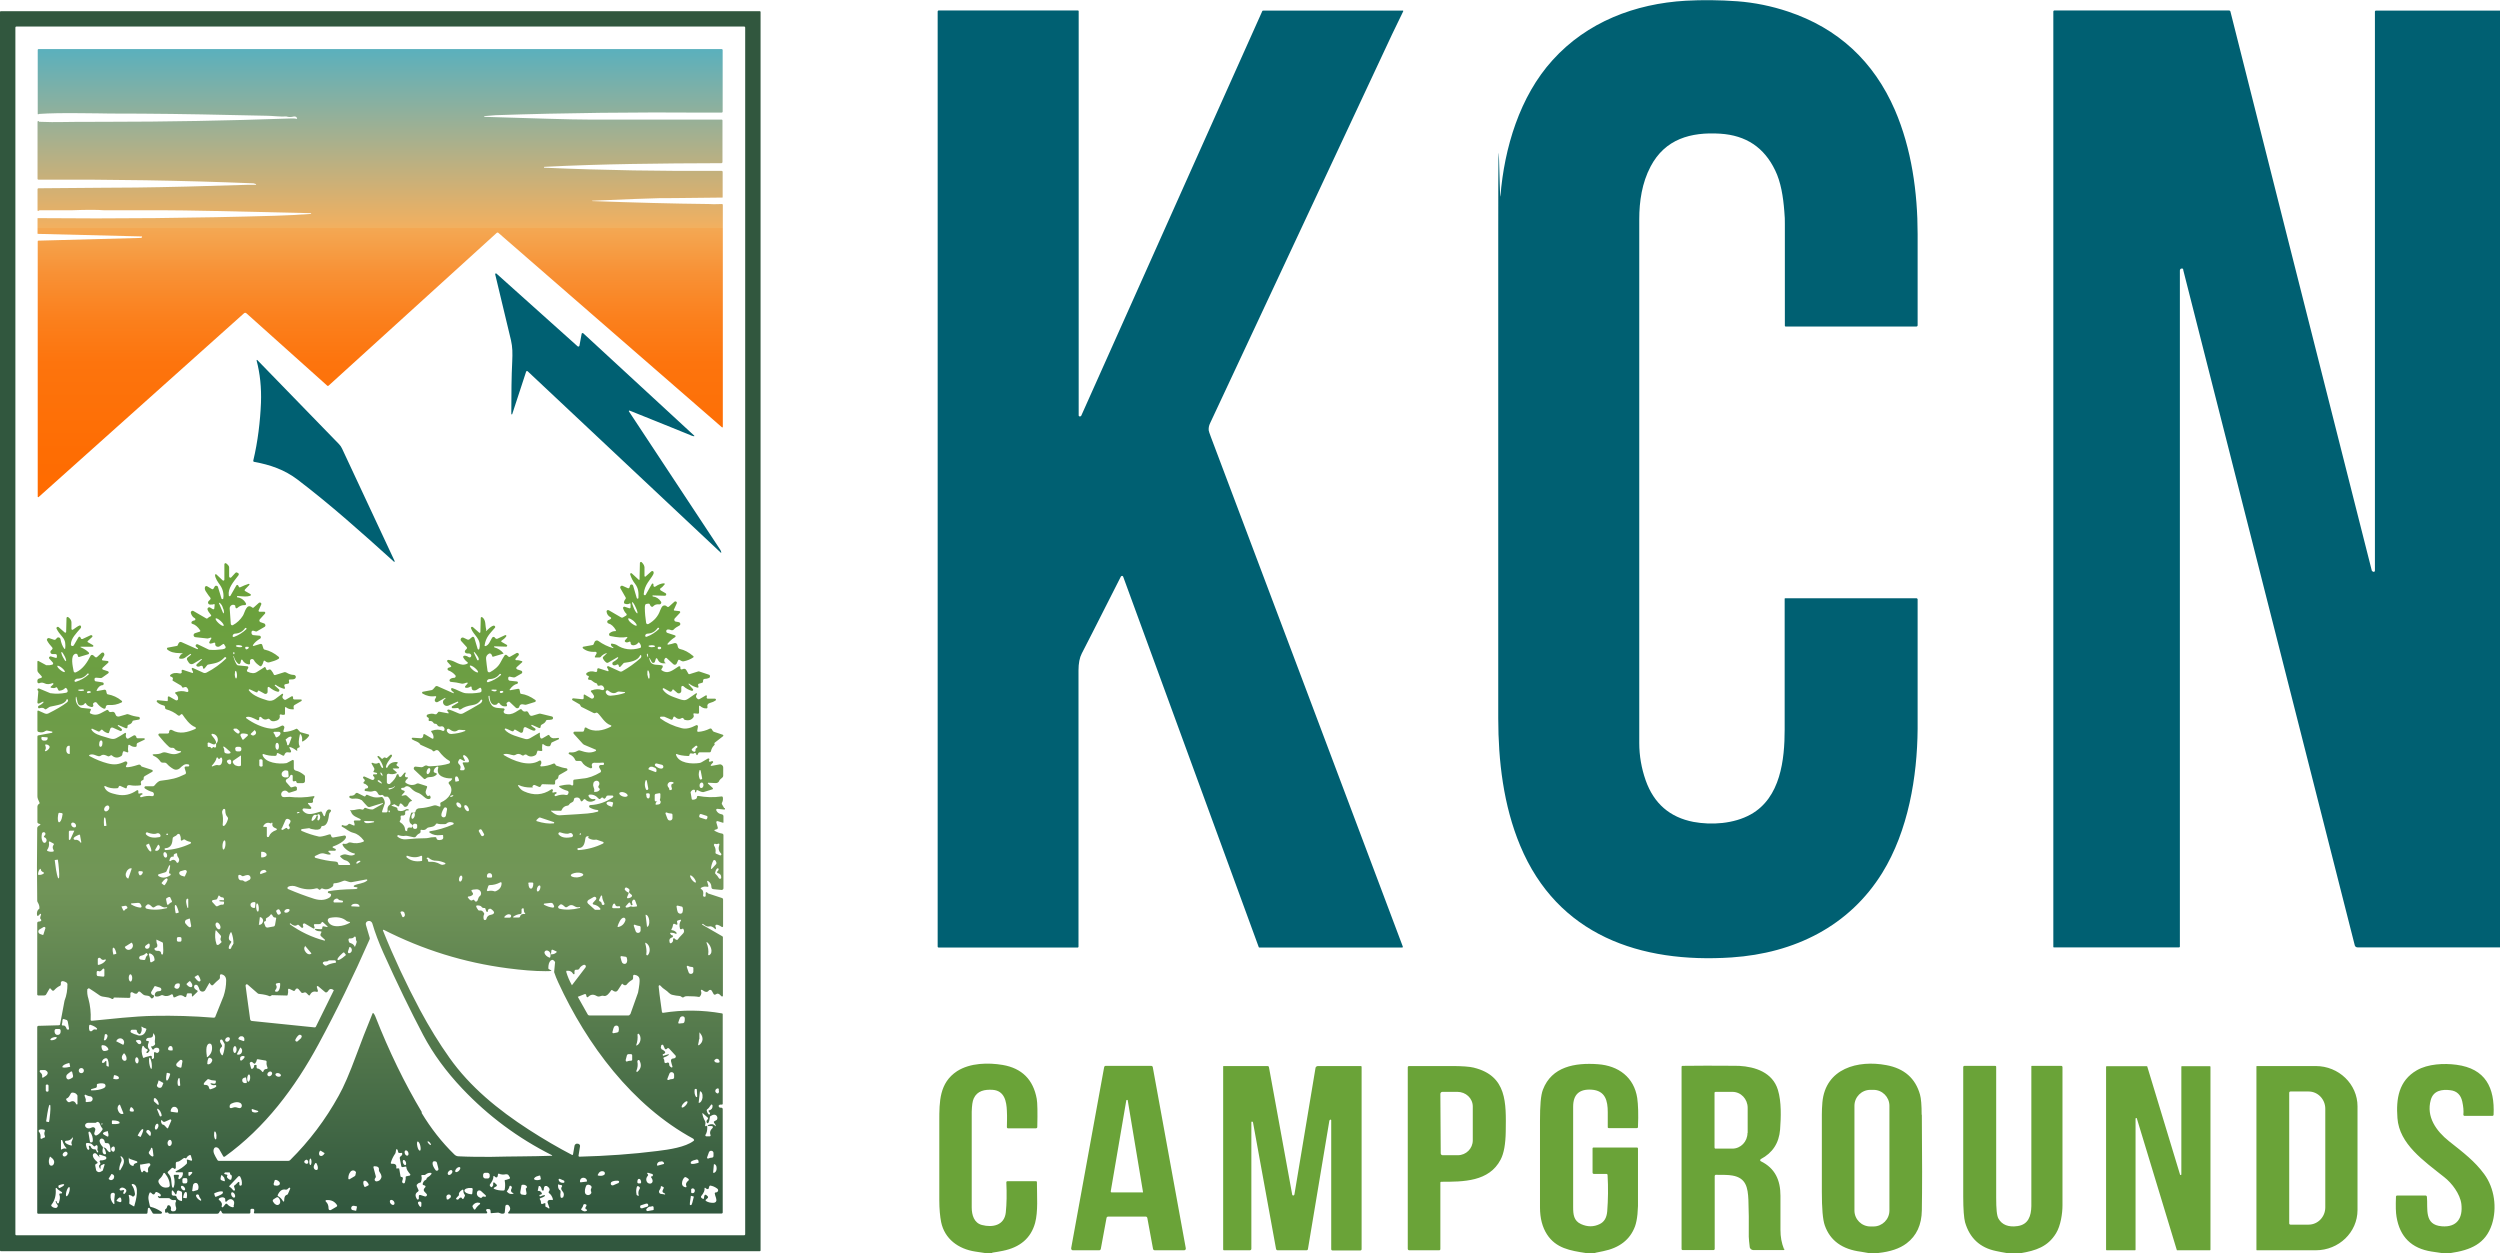
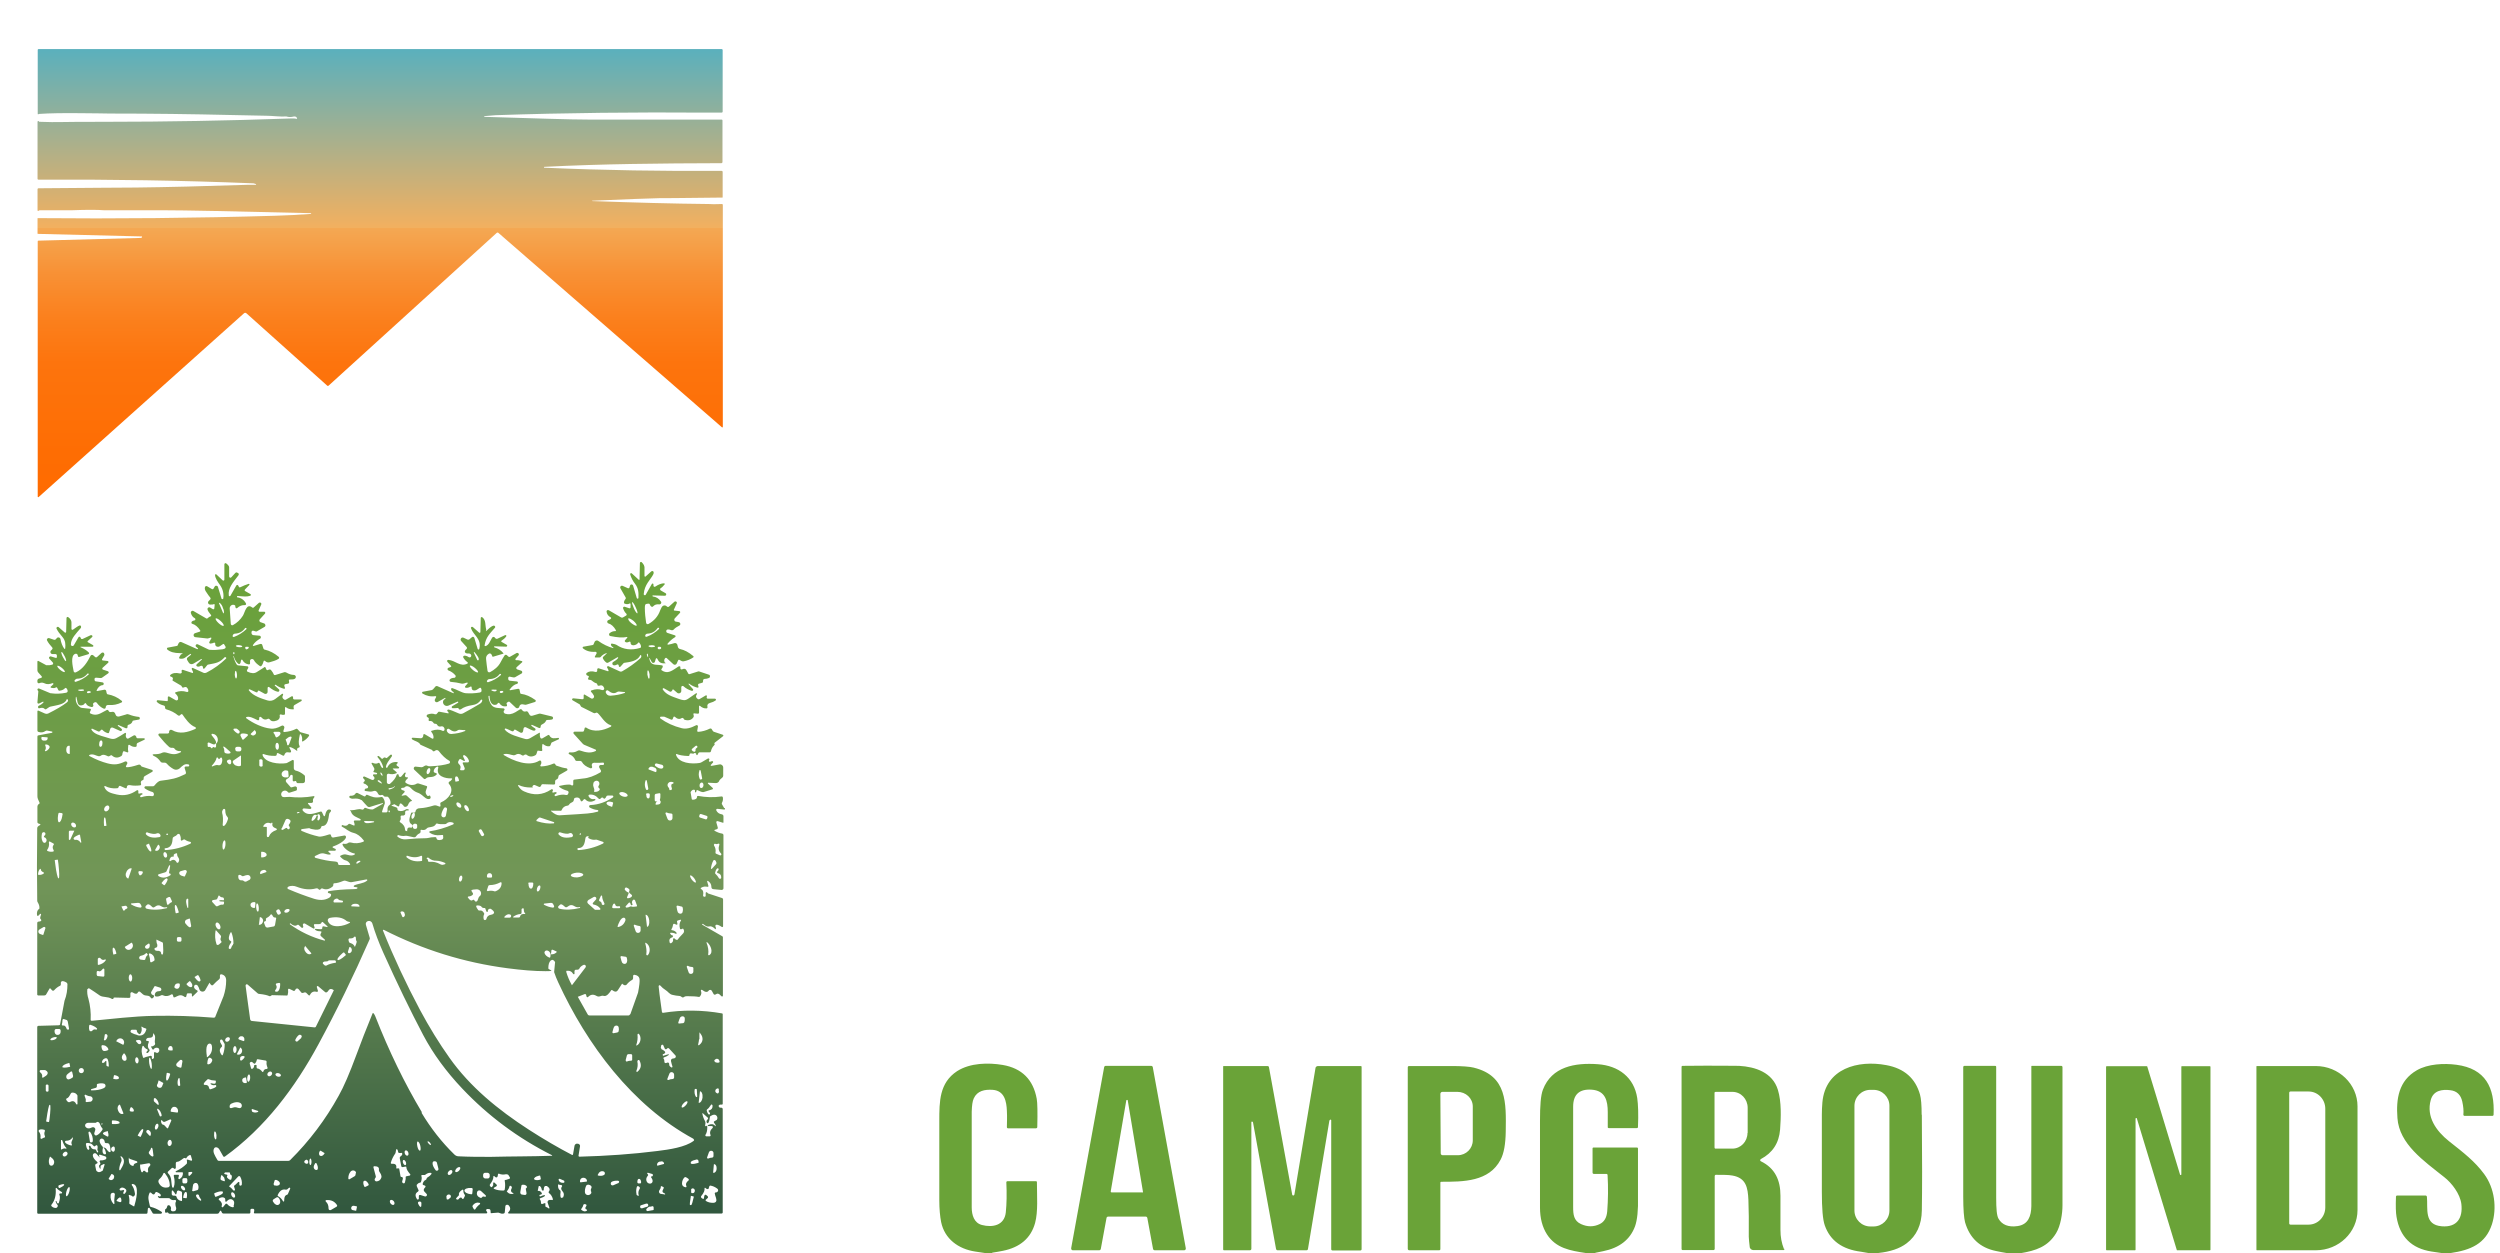
<svg xmlns="http://www.w3.org/2000/svg" viewBox="0 0 1365.1 684.2">
  <linearGradient id="a" gradientUnits="userSpaceOnUse" x1="207.6" x2="207.6" y1="271.5" y2="26.8">
    <stop offset="0" stop-color="#ff6b00" />
    <stop offset=".1" stop-color="#fe6d03" />
    <stop offset=".3" stop-color="#fd740d" />
    <stop offset=".4" stop-color="#fb801d" />
    <stop offset=".5" stop-color="#f89135" />
    <stop offset=".6" stop-color="#f4a853" />
    <stop offset=".6" stop-color="#f3b05f" />
    <stop offset="1" stop-color="#5ab0bd" />
  </linearGradient>
  <linearGradient id="b" gradientUnits="userSpaceOnUse" x1="208" x2="208" y1="662.3" y2="307">
    <stop offset="0" stop-color="#31573e" />
    <stop offset=".5" stop-color="#719558" />
    <stop offset="1" stop-color="#6aa338" />
  </linearGradient>
  <path d="m1338.2 684.2h-5c-1.8-.3-3.6-.5-5.4-.8-11-1.7-17.4-8-19.2-19-.4-2.2-.5-5.9-.3-11 0-.3.3-.6.6-.6h15.6c.3 0 .6.3.7.6.6 6.7-1.7 15.4 8.1 16.2 8.4.7 11.6-4.6 10.7-12.2-.7-5.5-5.2-11.4-9.3-14.6-11.3-9-24.6-18.1-25.6-32.3-.8-10.6.7-20.4 10.6-26.1 6.1-3.5 14.8-3.9 21.6-3 15.9 2.1 21 12.5 20.3 27.3 0 .3-.3.6-.6.6h-15.3c-.3 0-.6-.3-.6-.6.2-2.1 0-4.5-.6-7.2-.8-3.7-3-5.8-6.5-6.2-4.6-.6-9.3.2-10.7 5.3-2.6 9.2 3 17 9.9 22.5 8.1 6.4 14.1 11 19.2 17.9 5.8 7.8 7.1 18.7 4.3 27.5-3.5 10.8-11.8 14.1-22.5 15.7zm-73.7-102.1h-32.1c-.2 0-.3 0-.3.3v100c0 .2 0 .3.3.3h32.1c12.6 0 22.8-9.8 22.8-22v-56.6c0-12.1-10.2-22-22.8-22zm5.2 77.2c0 5.2-4.1 9.4-9.1 9.4h-9.9c-.4 0-.7-.3-.7-.7v-71.3c0-.4.3-.7.7-.7h9.9c5 0 9.1 4.2 9.1 9.4zm-103.9 23.4h-15.5c-.2 0-.3-.2-.3-.3v-99.9c0-.2.2-.3.3-.3h21.9c.2 0 .3 0 .3.2l17.9 59c0 .2.2.3.4.2.2 0 .3-.2.3-.3v-58.8c0-.2 0-.3.3-.3h15.3c.2 0 .3.2.3.3v99.9c0 .2-.2.3-.3.3h-17.8c-.2 0-.3 0-.3-.2l-21.8-71.8c0-.2-.2-.3-.4-.2-.2 0-.3.2-.3.3v71.6c0 .2-.2.3-.3.3zm-62.6 1.5h-7.5c-1.9-.3-3.9-.7-5.8-1.1-8.8-1.8-14.4-7.1-16.9-15.7-.6-2.3-1-7-1-14v-70.7c0-.4.3-.7.7-.7h16.8c.3 0 .5.2.5.5v71.5c0 6 .3 9.9 1.3 11.5 1.9 3.3 5.4 4.7 10.3 4 6-.8 7.5-5.6 7.6-10.9v-76.3c0-.2 0-.3.3-.3h16c.4 0 .7.3.7.7v75.5c0 4.5-1 11.1-3.5 15.2-4.5 7.4-11.1 9.5-19.4 10.9zm-53.9-75.5c0-5.2-.3-8.9-.9-11-2.5-8.9-8.6-14.3-18.4-16.1-15.4-2.9-33.2 1.7-34.9 20.3-.2 2.4-.3 4.6-.3 6.8v42c0 9.2.5 15.3 1.6 18.4 2.9 8.3 9.5 13.1 19.8 14.4 1.3.2 2.6.4 4 .7h5.3c6.6-.7 11.8-2.4 15.6-5.3 5.4-4.1 8.2-10.1 8.3-18 .2-11.1.2-28.5 0-52.2h-.2zm-17.6 52.3c0 4.8-3.9 8.7-8.7 8.7h-1.7c-4.8 0-8.7-3.9-8.7-8.7v-57.2c0-4.8 3.9-8.7 8.7-8.7h1.7c4.8 0 8.7 3.9 8.7 8.7zm-57.6 21c-1.3-3.4-1.9-6.5-1.9-10.5v-18.6c0-8.4-2.9-15-10.7-18.8-.5-.2-.5-.9 0-1.2 6.4-3.4 9.9-8.7 10.5-16.1.5-6.7.8-15.2-1.2-21.7-2.9-9.5-12.3-12.6-21.2-13.1-2.7 0-13-.2-30.9 0-.3 0-.5.2-.5.5v99.5c0 .3.3.6.6.6h16.8c.4 0 .7-.3.7-.7v-39.7c0-.4.3-.7.6-.7 3.9 0 7 0 9.1.4 7.4 1.3 8.4 6.5 8.7 13.3.2 5.3.3 12 .2 20.1 0 1.4.3 3.4.5 5.4 0 1.1 1 1.9 2 1.9h16.5c.3 0 .6-.3.4-.7h-.2zm-19.9-63.4c0 4.8-3.7 8.6-8.3 8.6h-9.2c-.3 0-.5-.3-.5-.6v-29.9c0-.3.3-.5.6-.5h9.2c4.6 0 8.3 3.9 8.3 8.7v13.8zm-83.1 65.6h-5.2c-8.5-1.3-16.3-2.6-21.2-10.2-2.5-3.9-3.8-8.8-3.8-14.6v-47.5c0-8.2.4-13.8 1.6-16.9 4.8-12.6 17.5-14.8 30-13.9 11.3.8 19.8 7.2 21.5 18.5.5 3.5.7 8.8.4 15.8 0 .4-.3.6-.7.6h-15.2c-.4 0-.7-.3-.6-.7v-8c0-6.3-1.3-11.8-8.9-12.3-6.7-.4-10 2.7-10 9.3v54.8c0 4 .3 7.5 4.3 9.3 3.5 1.6 6.9 1.6 10.2 0 2.5-1.2 3.8-3.5 4.1-6.9.5-6.4.6-13 .2-19.9 0-.3-.3-.6-.6-.6h-6.9c-.4 0-.7-.3-.7-.7v-13.3c0-.2.2-.4.4-.4h23.9c.3 0 .5.2.5.5v26.2c.2 7.5-.4 12.9-1.6 16.3-2.7 7.3-8.5 11.8-17.4 13.6-1.4.3-2.9.6-4.4.9h.1zm-66.2-101.2c-2.5-.6-6.6-.9-12.2-.9h-23.3c-.4 0-.7.3-.7.7v99.1c0 .4.3.8.8.8h16.4c.3 0 .6-.3.6-.6v-36.4c0-.2.2-.4.4-.4 12.2 0 26.2 0 32.5-12.1 1.8-3.4 2.7-8.5 2.8-15.4.2-15.5.8-30.3-17.4-34.8zm-8.9 47.8h-8.2c-.6 0-1.1-.4-1.1-1l-.2-32.5c0-.6.5-1.1 1.1-1.1h8.2c4.6 0 8.4 3.5 8.4 8v18.5c0 4.4-3.6 8.1-8.2 8.1zm-69.5-19.5-.3.2s-.2.2-.3.4l-11.7 70.1c0 .4-.4.7-.8.7h-15.8c-.4 0-.7-.3-.8-.6l-12.6-69.2c0-.3-.3-.5-.6-.4h-.3v69.4c0 .4-.3.8-.8.8h-14.2c-.2 0-.4-.2-.4-.4v-99.9c0-.2 0-.3.3-.3h24c.3 0 .6.2.7.6l12.7 69.6c0 .3.3.5.6.5s.5-.2.6-.5l11.5-69c0-.7.7-1.2 1.4-1.2h23.4c.2 0 .4.2.4.4v99.6c0 .4-.3.7-.7.7h-15.2c-.4 0-.7-.3-.7-.7v-70.4c0-.2-.3-.4-.5-.3h.2-.1zm-97-28.5c0-.4-.5-.8-.9-.8h-24.8c-.5 0-.8.3-.9.8l-18 98.8c0 .6.3 1.1.9 1.1h14.4c.5 0 .8-.3.9-.8l3.1-16.8c0-.4.5-.8.9-.8h20.5c.4 0 .8.3.9.8l3.1 16.8c0 .4.5.8.9.8h16.1c.6 0 1-.5.9-1.1l-18-98.7zm-5.9 68.3h-16.7c-.2 0-.4-.2-.4-.5l8.5-49.7c0-.2.2-.3.4-.3s.4 0 .4.3l8.3 49.8c0 .2 0 .5-.4.5zm-81.7 33.1h-4.1c-1.8-.3-3.6-.5-5.3-.8-9.2-1.4-16.7-6.9-18.6-16.1-.6-3.1-1-7.1-1-11.9v-43.3c0-10.6 0-20.8 9.7-27.2 7.2-4.6 17.2-4.7 24.9-3.4 10.5 1.8 16.7 8 18.6 18.5.4 2.2.5 7.4.3 15.4 0 .4-.3.7-.7.7h-15.3c-.4 0-.6-.3-.6-.7 0-2.2.2-5.1 0-8.8-.2-5.2-1.3-11-7.7-11.5-4.4-.3-8.5.5-10.4 4.7-.7 1.5-1 3.9-1.1 7.3v52.2c0 4.2 1.3 8.5 5.6 9.6 5.7 1.5 12.2.3 13-6.8.5-4.8.6-10.3.3-16.5 0-.3.2-.6.6-.6h15.7c.2 0 .4.2.4.4 0 7.9.7 16.1-1 22.4-2.3 8.3-8.2 13.3-17.6 15.2-1.9.4-3.8.7-5.8 1v.2z" fill="#6aa338" />
-   <path d="m1365.1 5.8v511.5h-77.8c-.7 0-1.3-.4-1.5-1.1-62-243.9-93.2-366.8-93.6-368.5 0-.6-.2-.8-.2-.9-.8-.5-1.7 0-1.7 1v369.1c0 .2-.2.4-.4.4h-68.4c-.2 0-.3 0-.3-.3v-510.7c0-.3.3-.6.6-.6h95.3c.3 0 .7.2.8.6 15.8 62.8 41.5 164.5 77.1 304.9 0 .5.4.8.9 1 .4.2.9-.1.9-.6v-305.3c0-.3.2-.5.5-.5h67.9zm-318.4 321c.2 0 .4.2.4.4v70.8c-.2 26.1-5.1 55.6-19.3 78.6-18 29.1-47.9 43.9-82.3 46.2-49.8 3.3-95-12.1-115.4-61-9.2-22-12-46.5-12-69.6v-265.8c0-87.4.7-13.5 1.2-19.4 2.1-26.1 10.5-54.4 28.5-74.2 18.8-20.8 45-30.8 72.7-32.4 9.1-.5 18.5-.4 28.2.3 9.3.7 18.6 2.6 27.6 5.6 27.3 9.1 46.8 27.1 58.4 53.8 9.1 21.1 12.4 45 12.4 67.7v49.8c0 .4-.3.7-.7.7h-71.4c-.2 0-.4-.2-.4-.4v-55.7c0-1.9 0-4.1-.3-6.9-.6-7.9-1.9-16-5-22.3-6-12.5-15.9-19.1-30-20-16.1-1-30.1 2.9-38 17.9-4.7 8.9-6.2 19-6.2 28.8v286c0 7 1.2 13.8 3.5 20.4 4.5 12.7 13.2 20.2 26.1 22.7 9.8 1.8 22 1.1 31.3-4.1 16.3-9.1 18.5-30 18.5-46.4v-71.3c0-.1 0-.3.3-.3h71.9zm-280.8-321.1c.2 0 .4.2.3.5-1.1 2.2-3.1 6.3-6 12.4-25.4 54.4-58.6 125.1-99.4 212.4-.7 1.4-.9 2.7-.8 4 0 .4.5 1.7 1.3 3.9 34.3 90.9 69.2 183.6 104.7 278 0 .2 0 .5-.4.5h-77.8c-.2 0-.4 0-.5-.3l-74-202.2c-.2-.6-1-.6-1.3 0-13.6 26.9-20.7 40.8-21.3 41.9-1.2 2.3-1.8 5.4-1.8 9.3v150.9c0 .2-.2.4-.4.4h-76c-.3 0-.5-.2-.5-.5v-510.6c0-.3.3-.6.6-.6h76c.2 0 .4.2.4.4v220.9c.3.6 1.1.5 1.4 0 47.4-106 80.3-179.6 98.8-220.8 0-.3.4-.4.6-.4h76.1z" fill="#006072" />
-   <path d="m414.9 6.1h-414.5c-.2 0-.4.2-.4.4v676.3c0 .2.2.4.4.4h414.5c.2 0 .4-.2.4-.4v-676.3c0-.2-.2-.4-.4-.4zm-8 667.9c0 .3-.2.5-.5.5h-397.5c-.3 0-.5-.2-.5-.5v-659c0-.3.2-.5.5-.5h397.5c.3 0 .5.2.5.5z" fill="#31573e" />
  <path d="m323.5 109.6c18.8-.8 31-1.3 36.6-1.4 0 0 10.9 0 32.5-.3h1.6c.2 0 .4 0 .4-.2v-13.8c0-.3-.2-.6-.6-.6-32 .2-64.1-.3-96.2-1.7h-.6c-.2 0-.2-.4 0-.5 31.2-1.6 63.1-1.9 96.7-2 .3 0 .6-.3.6-.6v-22.8c0-.2-.2-.4-.4-.4h-72.3c-10.8 0-29.9-.7-57.2-1.5-.1 0-.2 0-.2-.2s0-.2.2-.2l6-.5c38.4-1.3 76.8-1.7 115.2-1.4h8.2c.3 0 .6-.2.6-.6v-33.6c0-.3-.2-.5-.5-.5h-373.1c-.2 0-.4.2-.4.4v35c0 .2.2.3.3.2.2 0 .3-.2.5-.2 5.8-.4 13.3-.5 22.6-.4 7.5 0 12.9.2 16.2.2 22.7 0 44.7.3 65.9.8 8.4.2 14.9.3 19.3.4 3.2 0 7.3.6 11 .4 1.2.4 2.6.4 4.1 0 .7 0 1.3 0 1.7.9.1.2 0 .4-.3.4-.6-.2-1.8-.3-3.6-.2-34.5 1.2-67.8 1.8-99.9 1.8s-24 .4-36.8 0h-.2s-.1-.2-.2-.3c-.2-.3-.7 0-.7.2v31.2c0 .3.2.5.6.5 38.7-.2 77.8.4 117.2 2 0 0 .5 0 1.4.4.2 0 .2.3 0 .4h-4.4c-24.1.8-44.5 1.3-61.1 1.5-7.9 0-25.6.2-53.2.4-.3 0-.5.2-.5.5v11.7c.2.2.4.3.7 0 .2-.2.5-.2.8-.2h17.4c7.9-.3 13.7-.3 17.3 0h31.8c12.7 0 39.8.6 81.2 1.6.1 0 .2 0 .2.2s0 .2-.2.2c-6.6.5-13 .8-19.2 1-44.2 1.3-87.5 1.7-129.8 1.3-.1 0-.2 0-.2.2v8.2s0 .2.2.2l56.9 1.4-.2.6-.2.2-56.3 1.5c-.2 0-.3.2-.3.4v139.4c0 .2.3.4.5.2l112.1-100.3c.4-.4 1-.4 1.4 0l44.1 39.5c.2.2.5.2.7 0l91.9-83.5c.2-.2.5-.2.8 0l122.1 106.2c.2.2.5 0 .5-.2v-121.2c0-.3-.3-.6-.6-.5-1.7 0-4 .2-6.9 0-20-.2-41.1-.8-63.6-1.6-.1 0-.2 0-.2-.2s0-.2.2-.2h-.1z" fill="url(#a)" />
-   <path d="m393.8 301.7c0 .1-.1.2-.2.1l-105.5-99.1c-.2-.2-.7-.1-.8.2l-7.6 23.2c0 .1-.2.2-.3.2s-.2-.2-.2-.3c0-11.2.1-20.7.5-28.6.2-4.5.2-7.8-.7-11.7-3.2-13.5-6.1-25.5-8.6-35.9-.1-.4.4-.7.7-.4l44.3 39.7c.4.3.9.1 1-.3l1.2-6.5c0-.4.6-.6.9-.3l60.6 55.9c.1 0 0 .3 0 .3-.2 0-.7 0-1.4-.3-2.9-1.2-14.2-5.8-33.9-13.7-.3-.1-.5.2-.4.4 19.6 29.7 36.2 54.9 49.9 75.6.2.3.4.8.6 1.5zm-253.7-104.9c0-.2.2-.4.4-.2l44.6 45.9c.7.7 1.3 1.6 1.7 2.5l28.7 61.4c.1.3-.2.5-.4.3-17.7-16-34.6-31.1-52.6-44.8-7.1-5.4-14.9-8.1-23.7-9.7-.3 0-.6-.4-.5-.7 2.5-10.4 3.8-21.6 4.2-31.6.3-8.2-.5-15.9-2.4-23.1z" fill="#006072" />
  <path d="m395.4 441.2-1.2-2.1c-.1-.2-.1-.5 0-.7.5-.9.7-1.9.5-3 0-.3-.4-.6-.8-.5-4.3.6-8.5.5-12.7-.3-.3 0-.7.2-.6.5 0 1-.8 1.5-2.3 1.6-.3 0-.6-.2-.6-.5l-.6-3.5v-.2c.5-.8 1-1.3 1.7-1.3s.8.4.7.8v.4c0 .3.5.4.7 0v-.4c0-.4.4-.7.8-.5 1 .5 1.8.9 2.6 1h.6l4.8-1.5c.3 0 .4-.5.2-.7l-2.6-2.4c-.2-.2 0-.5.2-.5l4.1.2c.8 0 1.6-.5 1.8-1.2.2-.5.8-1.1 1.7-1.8.3-.2.5-.6.5-1v-4.5c0-1.1-1-1.9-2-1.7l-4.4.8c-.4 0-.6-.4-.3-.6l1.1-1.2c.3-.3 0-.8-.3-.8s-.6.1-1.1.3c-.4.2-.8 0-.8-.5 0 0 0-.2.2-.5.3-.5-.3-1-.8-.7-1.5.9-2.6 1.5-3.4 2-.3.2-.7.3-1.1.4-4.3.7-11.4.2-12.9-4.5 0-.2.2-.5.4-.4 1.3.6 3.4 1 6.3 1.1.4 0 .7-.2.7-.6 0-.8.6-1 1.6-.7h.7c.1 0 .2-.2.2-.2.4-.3 1-.1 1.2.4v.4c.2.3.6.3.7 0l.4-.8c.1-.3.4-.5.7-.5h5.4c.4 0 .7-.2.8-.6.3-1.3.8-2.3 1.7-3.2s.3-.4.2-.6v-.4c0-.2 0-.3.2-.5l4.5-3.5c.3-.2.2-.7-.1-.8l-4.8-1.6c-.4-.1-.7-.4-.8-.7l-.5-.8c-.2-.3-.6-.4-.9-.3-2.2 1.1-4.4 1.7-6.5 1.8-.3 0-.5-.2-.5-.5l.4-2.4c.1-.5-.5-1-1-.7-3 1.6-5.6 2.2-7.9 1.6-4.4-1.1-8.3-2.9-11.6-5.3-.4-.3-.2-1 .3-1h1.3c.3 0 .5 0 .7.1l3.5 1.5c.4.2.9 0 1-.5l.3-.8c.1-.3.5-.5.8-.2 1.3 1.2 2.5 1.5 3.7.7.3-.2.8-.1 1 .2l.2.3c.1.3.4.4.7.5 2 .5 3.5 0 4.5-1.4.2-.3.3-.6.2-1l-.2-.8c0-.2.1-.4.4-.4l2 .2c.4 0 .7-.2.7-.6v-3.5c0-.2.3-.4.5-.2 1.1 1 2.3 1.5 3.6 1.4.3 0 .6-.4.5-.7-.3-1.2.2-2 1.7-2.4.9-.2 1.8-.6 2.7-1.2.5-.3.2-1-.3-1h-4c-.4-.1-.7-.5-.5-.9s0-.7-.1-.9c-.1-.1-.3-.1-.4 0l-3.4 2c-.3.2-.7.2-1 0-1.1-.8-1.2-1.7-.5-2.6.1-.1 0-.3 0-.5-.1-.1-.3-.2-.5 0l-4.2 2.9c-.4.2-.7.5-1.1.6-.8.4-2.2.2-4.1-.5-3.9-1.4-6.7-2.2-8.7-5.1-.2-.4.1-.9.6-.7.4.2 1.4.8 3.2 1.8.6.3 1.1 0 1.6-1.1 0-.1.2-.2.4 0l2.1 1.8c.8.7 2.2.1 2.2-1v-2.1c0-.6.8-.9 1.2-.5 1.3 1.2 2.8 2 4.5 2.5.6.2 1.1-.6.6-1l-2.3-2.6v-.3s.2-.1.3 0c1.4 1.1 3 1.8 4.6 2.2.3 0 .6-.2.5-.5l-.2-.8c-.1-.4 0-.8.5-.9l1.7-.5c.3 0 .5-.4.5-.8v-.4c0-.5.3-.8.8-.9.9 0 1.7-.2 2.4-.5.8-.3.8-1.6 0-1.8l-5.4-1.8h-.4l-4.8 1.5c-.2 0-.5 0-.6-.2l-1.2-2.1c-.3-.5-.9-.7-1.4-.6l-1 .3c-.4.1-.8-.2-.8-.6v-.8c-.2-.3-.6-.4-1-.2-3.5 2.3-5.9 4.4-9.2 2.1-.2-.2-.3-.5-.1-.7.5-.6.7-1 .7-1.4s-.2-.6-.5-.6c-3.2-.7-6.1.6-6.9-3.8v-.2h.2l1.2 2.2c.4.7 1.5.6 1.7-.2l.5-1.6c.1-.4.7-.4.8 0 .8 1.6 1.6 2.5 3.6 2.5s.5-.3.4-.6c-.4-1-.2-1.7.4-2.3.2-.2.5-.2.7 0l3.7 3.4c.6.5 1.5.3 1.8-.4l.8-1.8c.1-.2.4-.4.7-.2l1.1.6c.4.2.8.3 1.2.2 2-.4 3.7-1.1 5.2-2.1.3-.2.3-.6 0-.8-2.5-2.1-4.8-3.3-7.1-3.8-.7-.1-1.2-.7-1.3-1.3-.2-1.6-.9-2.2-2-1.9-.9.3-2 .6-3.3.8-.3 0-.5-.3-.3-.5 1.1-1.4 2.5-2.6 4.1-3.6.4-.2.4-.9-.1-1l-4-1.3c-.5-.1-.8-.6-.7-1.1 0-.5.5-.8 1-.8s1 .1 1.8.4c.4.1.9 0 1.2-.3.8-.9 1.9-1.6 3.1-2.2.9-.4.7-1.7-.3-1.9l-1.6-.3c-.8-.1-1.1-1.1-.6-1.7l2.9-3.1c.3-.3 0-.9-.3-.9l-2.7-.3c-.3 0-.5-.3-.3-.6l1.5-3.3c.4-.8-.6-1.5-1.3-.9l-2.9 2.6c-.3.3-.8.3-1.1 0-.7-.7-1.4-.8-2.2-.4-.5.3-1 1.1-1.5 2.4-1.1 3.2-3.2 5.7-6.4 7.5-.5.3-1.2 0-1.3-.6-.4-2.7-.7-5.4-.7-8.1s.7-2.1 1.9-2.4c.3 0 .6 0 .8.4.2.6.5 1 .8 1.2s.7.2.9 0c.9-1 2-1.4 3.4-1.2.9.1 1.5-.8 1-1.5-1.1-1.7-2.6-2.6-4.4-2.8-.1 0-.2-.1-.2-.3v-.3l6.7.2c.8 0 1.1-1 .4-1.4l-2.6-1.5c-.5-.3-.5-1 0-1.3.5-.2 1.2-.9 2.1-2 .2-.2 0-.6-.3-.6-1.4 0-3 .6-4.8 1.8-.4.3-1 0-1-.5v-.7c0-.5-.7-.7-.9-.2l-3.3 5.8c-.3.6-1.2.3-1.1-.4.4-5.1 3.7-7.8 5.1-10.5.3-.5.4-1 .3-1.4-.1-.6-.8-.8-1.3-.4l-3.1 2.8c-.2.2-.6 0-.6-.3v-4.9c-.1-.7-.4-1.3-.8-1.8l-.7-.8c-.3-.4-1-.1-1 .4l-.2 9c0 .2-.2.3-.4.2l-3.8-3.5c-.4-.4-1.1 0-.9.6.6 1.9 1.5 3.6 2.6 5 2 2.6 2 4.9 1.9 7.8 0 .2-.2.4-.4.4s-.4-.1-.5-.3l-2-6.8c-.3-.9-1.5-.9-1.7 0l-.3 1c-.1.3-.5.5-.8.4l-2.9-1.3c-.9-.4-1.7.6-1.2 1.4l2.8 4.9c.2.3.1.6 0 .8-.6.7-.9 1.4-.9 1.9s.1.6.4.7c1 .4 1.9.4 2.7-.1.2-.1.5 0 .5.3v1.8c0 .4-.4.7-.8.5l-2.4-.8c-.5-.2-1 .3-.9.8.4 1.2 1 2.3 1.8 3 .3.3.2.8-.1 1l-1.7 1c-.3.2-.8.2-1.1 0l-6.7-3.9c-.6-.3-1.3.1-1.2.8.2 1.4.9 2.4 2.3 3.1.2.1.3.5.1.7-.2.3-.7.5-1.4.8-.9.3-.8 1.6 0 1.8 1.5.4 2.9 1.6 4.1 3.7.1.2 0 .6-.3.5-1.1 0-2.1.3-3.1 1.1-.6.5-.4 1.5.4 1.6 3.8.8 6.8 1 9 .5.2 0 .4.2.2.4l-1.2 1.4c-.2.2-.2.6 0 .8.5.5 1.3.5 2.3 0 .3-.2.7 0 .7.4 0 2.5 3.4 1.5 4.1.2.2-.3.5-.3.7 0 .6.7.9 1.4.9 2s-.2.7-.5.8c-4.8 1.4-9.1.9-12.9-1.7-.3-.2-1.2-.5-2.5-.7-.3 0-.6.2-.5.5 0 .7.5 1.2 1.3 1.6v.2s0 .2-.1.2c-2.8-.8-5.6-2.1-8.2-4-.6-.4-1.5-.2-1.9.5l-.6 1.4c0 .2-.3.4-.5.4l-5 .9c-.5 0-.6.6-.3.9 1.7 1.4 3.9 2.1 6.8 1.9.5 0 .9.5.6 1l-.9 1.6c-.1.2 0 .5.3.5h2.2c.3 0 .5-.1.7-.3.8-1 1.9-1.7 3.2-2.1.1 0 .2.1.1.2l-1.9 1.8c-.3.2-.3.6-.2.9.5 1 1.1 1.7 1.9 2.3.3.2.7.2 1 0l5-2.9c.3-.2.6.2.4.4-.6.8-1.5 1.5-2.6 2.1-.8.4-.7 1.5 0 1.8.5.2 1.2.1 1.9-.3.4-.2.6-.2.8 0s.3.5.3.8c0 .5.6.6.9.3l1.6-1.8c.2-.2.3-.3.6-.3 2.8-.4 7.1-.9 8.5-4 .1-.3.5-.3.6 0 .2.6 0 1.1-.4 1.5-3 2.7-6.2 5-9.9 7.1-.5.3-1.1.3-1.6 0l-5.9-2.7c-.6-.3-1.1.4-.7.9.2.3.5.7.7 1.4 0 .2-.1.5-.4.4l-5-1.6c-.4-.1-.8.2-.8.6v.7c0 .5-.5.9-1 .7-1.9-.6-3.5-.4-4.7.5-.4.3-.4.8-.1 1.2 0 .1.4.3 1 .5.2 0 .3.4.2.6-.2.3-.4.6-.4.8 0 .4.2.7.6.7h.2c.4 0 .9.1 1.2.4.8.7 1.6 1.2 2.5 1.5.3 0 .4.3.5.5l.2.6c.3.3.7.3 1 .2 1.2-.5 2.1 0 2.6 1.3.2.7-.4 1.3-1.1 1.1-1.8-.7-3.7-.6-5.9.2-.3.1-.4.5-.1.8.6.6 1.1 1.3 1.5 2.1.4 1-.7 2-1.6 1.4l-3.4-2c-.3-.2-.6 0-.6.4v1.5c0 .4-.3.6-.7.6l-5-.5c-.6 0-.9.8-.3 1.1l3.8 2.2s.1 0 .1.1l.6 1c0 .1.2.2.3.3l6.6 3.3c.4.2.8.2 1.1 0 .3-.3.8-.2 1.1 0 2 1.8 4 5.8 7.2 6.7.4 0 .4.6 0 .8-4 2.1-9.3 3.3-13.4.5-.4-.2-.9 0-.9.4s-.2.8-.4 1.4c0 .2-.3.4-.6.4h-4.3c-.7-.1-1.1.7-.6 1.2l4.9 5.4c.2.2.4.3.6.5l6.4 2.7c.3.1.4.6 0 .8-2.8 1.3-5.2.8-8.5-.3-.5-.2-1 0-1.4.2-1.1.7-2.5 1-4.2.8-.3 0-.5.2-.6.4 0 .3 0 .5.3.6 1.6.7 2.7 1.7 3.3 3.2.1.3.4.5.8.5h2c.3 0 .6.2.8.5.8 1.5 2.4 2.7 4.7 3.5.6.2 1.1-.4.9-.9-.3-.7-.2-1.3.1-1.7.3-.3.9-.5 1.7-.4 1.5.1 2.9 0 4.2-.1.3 0 .5.2.5.5v.3c0 .3-.2.5-.5.5h-1.3c-.7 0-1.1.8-.8 1.4l.9 1.6c.2.3 0 .8-.2 1-3.4 2-6.6 3.2-9.6 3.4-2.6.3-4.2.5-4.7.6-.4 0-.6.4-.6.8v2c-.1 0-.1.1-.2.2-.2.3-.5.3-.9 0-.3-.2-.6-.3-1-.3-1.9 0-3.6.3-5.3.7-.3 0-.4.5-.2.6 1.1.9 2.6 1.6 4.4 2.1.5.1.8.7.6 1.2l-.2.5c-.2.5-.6.7-1.1.6-1.6-.4-3.5-.2-5.6.6-.3.1-.7-.1-.7-.5s.3-.5 1.1-1v-.3c0-.1 0-.2-.1-.3-.3-.2-1.6.1-1.8.2-.3 0-.5-.3-.4-.5.3-.5.4-.8.3-1-.2-.4-.6-.5-1-.2-4.6 3.1-9.5 3.4-14.8 1-1.6-.7-2.3-1.7-3.2-3-.2-.2 0-.5.4-.4 1.9.9 4.1 1.3 6.4 1.3s.8-.2 1-.6l.2-.3c.2-.4.8-.6 1.2-.4l2.3 1c.3.1.6 0 .8-.3l.5-.9c.1-.2.3-.3.6-.3l6.2.2c.3 0 .6-.3.6-.6v-1.1c0-.5.3-.9.8-1.1.6-.2.9-.7 1-1.5 0-.4.2-.8.6-1l4-2.3c.6-.3.4-1.2-.3-1.3-1.3-.1-3.1-.6-5.3-1.4-.2 0-.4-.2-.5-.4s-.2-.4-.3-.5c-.2-.3-.6-.4-1-.2-2.1.9-4.3 1.4-6.6 1.5-.4 0-.6-.4-.4-.7.5-.7.6-1.4.4-2-.1-.5-.7-.7-1.1-.4-5.7 3.5-14.2 0-19.3-3.1-.2-.1-.2-.4 0-.5 2.5-.5 3.4.4 5.3.6.3 0 .7 0 1-.2 1.2-.8 2.4-.7 3.6.2.3.2.7.3 1 0l.5-.3c.3-.2.7-.1 1 0 1.4 1.2 3 1.3 4.8.3.3-.2.5-.4.6-.7l.5-1.5c0-.2.3-.4.5-.3l1.7.2c.3 0 .6-.3.5-.6-.2-.8-.1-1.8 0-2.9 0-.3.4-.4.6-.2 1 .8 2 1.2 3.1 1.1.4 0 .7-.3.8-.6l.4-1.1c0-.2.2-.3.3-.4l3.7-1.7c.2 0 .3-.3.2-.5 0-.2-.2-.3-.4-.3-1.9.2-3.7.8-4.8-1.3-.1-.3-.5-.4-.8-.2l-3.1 1.8c-.4.2-1 0-1.1-.5-.3-.9-.3-1.7-.2-2.4 0-.2-.2-.3-.3-.2l-5.1 3c-.9.5-2 .7-3 .3-3.2-1-8.5-2.2-10.7-4.9-.3-.3 0-.8.5-.7.5.2 1.6.6 3.2 1.4.4.2.7.2.9 0s.4-.4.6-.7c0-.2.3-.2.4-.1l2.8 1.6c.6.4 1.4 0 1.5-.7l.3-1.6c.1-.5.7-.8 1.2-.6 2.2 1.1 3.5 1.7 3.9 1.8.5.1.8.1 1 0 .5-.2.6-.9.1-1.2-1-.6-1.6-1.1-1.9-1.4s0-.6.3-.5l3.8 1.7c.4.2.9-.1.9-.6v-.2c0-.5.3-.9.7-1.1 1.2-.6 1.9-1.2 2.2-2 .1-.3.4-.5.8-.5.8 0 1.7 0 2.4-.2.9-.2.9-1.5 0-1.7l-6.2-1.5h-.7l-3.7 1.1c-.6.2-1.3 0-1.6-.6l-.8-1.4c-.2-.3-.6-.5-.9-.4-1.1.4-1.9 0-2.4-.8-.2-.3-.6-.5-1-.3-.1 0-1 .6-2.6 1.6-1.9 1.1-3.7 1.4-5.6.8-.8-.3-1.1-1.3-.5-1.8.3-.3.3-.5.1-.8-.1-.2-.3-.3-.5-.3-2.5-.2-5.2 0-6.5-1.8-1-1.4-1.6-3-1.7-4.7 0-.2.2-.4.3-.4s.3.1.3.3c0 2.3 1 5.5 3.8 4.5.2 0 .3-.2.5-.4.2-.3.3-.5.4-.5.3-.1.6 0 .7.2.8 1.3 2 1.9 3.6 1.7.2 0 .4-.1.5-.3s0-.4 0-.6c-.2-.3-.3-.6-.2-.8 0-.2.4-.5.9-.8.2-.1.5-.1.7 0l3.5 3.3c.6.5 1.6.2 1.8-.5.3-1.3 1.2-1.7 2.6-1.3.5.2 1 .2 1.5 0l4.5-1.4c.5-.2.6-.8.2-1.1-2.7-1.9-5.2-3-7.6-3.3-.4 0-.7-.3-.7-.7l-.3-1.5c0-.4-.4-.6-.8-.6l-4.4.8c-.2 0-.4-.2-.2-.4 1.2-1.7 2.6-2.8 4-3.1.3 0 .5-.4.5-.7s-.3-.6-.6-.6l-3.8-.4c-.5 0-.9-.5-.9-1v-.5c0-.5.4-.8.9-.7l2 .4c.3 0 .5 0 .8-.1l3.5-2c.7-.4.6-1.4-.2-1.6l-2.1-.7c-.5-.2-.7-.9-.3-1.2l3-2.7c.2-.2.1-.5-.1-.6-1.2-.4-2.3-.6-3.1-.5-.4 0-.7-.5-.4-.8l1.6-1.8c.3-.3.3-.8 0-1.1s-.7-.4-1.1-.2l-3.5 2c-.2.2-.6.1-.8 0l-1-.9c-.4-.3-.9-.2-1.2.2-.9 1.4-1.6 2.6-2.1 3.6-1.3 2.6-3.6 4.3-5.8 5.5-.6.3-1.3 0-1.4-.7-.3-2.2-.6-4.3-.8-6.5-.1-1.3.4-2.2 1.6-2.9.5-.3 1.1 0 1.4.5l.5 1.1c0 .1.2.2.3.1l5.7-1.7v-.2c-1.3-1.6-3-2.7-4.9-3.2 0 0-.1 0-.2-.2v-.4h.2l6.4.2c.5 0 .8-.7.3-1l-2.8-1.6c-.3-.2-.3-.5 0-.7.9-.6 1.8-1.3 2.5-2.3.3-.4-.1-.9-.6-.7l-4.3 2c-.3.1-.6 0-.8-.1l-.5-.5c-.2-.6-1.1-.6-1.5 0-1.1 1.8-1.7 4-3.6 4.6-.3 0-.6-.2-.5-.5.8-4.5 2.6-6 5.6-9.5.5-.5 0-1.3-.7-1.2-.9.2-2 1-3.4 2.4s-.5.1-.6-.2c-.7-2.3 0-5.2-2.2-6.8-.3-.2-.8 0-.8.4l-.2 7.7c0 .4-.4.6-.7.3l-3.4-3c-.5-.4-1.3 0-1 .7 1.3 3.8 5.9 5.7 4.5 11.2-.1.5-.8.5-.9 0l-1.8-6c-.2-.6-.9-.8-1.3-.4l-1.3 1.1c-.3.3-.8.4-1.2.2l-2.1-1c-1.1-.5-2.1.9-1.3 1.8l3 3.3c.3.3.2.9-.1 1.1-.5.4-.8.8-.9 1.2 0 .5.2.9.8 1.1s.7.1 1.2.1.8.1 1.1.3c.3.4.5.7.4 1 0 .7-.8 1.1-1.4.7-.7-.5-1.5-.8-2.2-.8s-1 .6-.7 1.1c.6 1 1.3 1.8 2.3 2.5.2.2.2.5 0 .7-4 2.1-6.6-1.7-10.5-2-.6 0-.9.6-.5 1.1l2 2.2c.2.2 0 .5-.2.6l-1.2.4c-.7.2-.8 1.2 0 1.5 1.4.5 2.7 1.4 3.7 2.6.5.5.1 1.4-.6 1.4-1 0-1.8.3-2.3.8-.5.4-.3 1.3.4 1.4 2.2.2 4.1.5 5.6.9s2.2-.4 3.4-.5c.2 0 .4.3.2.5l-1.3 1.5c-.2.3-.1.7.2.8.8.2 1.7 0 2.7-.6.2-.2.6 0 .6.3 0 1.3.4 1.8 1.5 1.8s1.4-.5 2.9-1.4c.3-.2.7 0 .8.3.2.5.3 1 .2 1.4 0 .4-.4.7-.8.8-2.8.5-5.4.6-7.9.4-2-.2-4.9-2.1-7.3-2.8-.3 0-.6.1-.6.5 0 .7.4 1.2 1.2 1.6.1 0 .2.2.2.3v.4h-.2l-8.8-3.9c-.3-.1-.7 0-.9.2l-1.3 1.5c-.2.2-.5.4-.8.5l-4.8.9c-.5 0-.6.7-.2 1 2.2 1.3 4.5 1.8 7 1.4.3 0 .6.3.4.6l-.6 1.1c-.5 1 .5 2 1.5 1.5l3.9-2.2h.3c0 .2 0 .4-.1.5-.5.3-.8.5-.8.5-1.3 1.7.5 4 2.5 3.2l5-2.2c.1 0 .3 0 .4.2 0 .1 0 .3-.1.4l-3.2 1.9c-.5.3-.3 1 .2 1.1.9 0 1.7 0 2.4-.1.4-.1.8 0 1 .4 0 .1 0 .2.1.2.2.3.6.3 1 .1 1.6-1.2 3.7-1.9 6.3-2.3 2.1-.3 3.6-1.2 4.6-2.8.3-.4.9-.2.8.3-.1.8-.6 1.4-1.5 1.9-2.8 1.7-5.8 3.4-8.8 5-.8.5-1.8.5-2.6.1-2.9-1.3-4.8-2-5.6-2.1-.6 0-.9.8-.3 1.1.3.2.4.4.4.8s-.1.2-.2.2l-4.8-.9c-.3 0-.6 0-.7.3l-.7.8c-.2.3-.6.4-1 .3-1.2-.5-2.5-.4-4 .1-.7.3-.8 1.2-.1 1.5s.9.8.6 1.4c-.1.3.2.7.5.7.9-.1 1.6.1 2.1.9.2.4.6.6 1.1.6h.1c.4 0 .8.3.9.6.4.7 1 1 1.7.9.8-.2 1.3-.1 1.6.1.5.4.8 1 .7 1.6 0 .6-.7.9-1.2.6-1.5-.8-3.5-.8-5.8 0-.3 0-.4.4-.2.6.8 1 1.2 2 1.2 3s-.5.8-.9.6l-3.9-2.3c-.3-.2-.8 0-.8.4 0 .8-.2 1.3-.7 1.6-.2.1-.4.2-.6.2l-4.5-.3c-.5 0-.7.6-.3.9 1.4 1 3.7 1.2 4.6 3h.1l6 2.7c.2 0 .3.2.4.4.3.6.9.6 1.6 0 .5-.4 1.3-.3 1.8.2 1.9 2.5 3.8 4.3 5.8 5.4.6.3.5 1.3-.1 1.5-2.5.8-5.8 1.3-10.1 1.5-.7 0-1.3 0-1.6-.2-1.6-.9-2.1.9-3.6.7-1.7-.2-2.7-.3-2.9-.3-.9-.2-1.5 1-.8 1.7l5.2 4.9c.3.3.7.2 1 0 1.5-1.7 3.8 0 6-2.3.2-.2.1-.6-.2-.7l-.8-.3c-.4-.1-.7-.5-.6-1 .2-1 .8-1.8 1.8-2.3.4-.2.8.2.7.6-1.6 4.6 4 6 7.2 5.8.3 0 .5.3.3.5-.3.5-.8 1-1.5 1.3-.4.3-.5.8-.2 1.2 3.5 4-.5 8.5-4.3 10.1-.3.1-.5.5-.4.8 0 .2.1.5.1 1s-.3.6-.6.5l-1.7-.6c-.4-.1-.9-.1-1.3 0-2.9.9-5.4 1.4-7.6 1.5-1.5 0-2.3.7-2.5 1.9 0 .3-.3.5-.6.5h-1c-.4-.1-.7 0-.8.4-.8 2.4-1.8 4.9.6 6.2.2.1.3.3.4.6 0 .3-.2.6-.5.9-.2.1-.4.2-.7.1-1.2-.3-1.9.2-1.9 1.5s0 .2-.2.3c-.1.1-.3.2-.5 0-.2 0-.3-.2-.4-.5-.1-1.8-1-3.2-2.7-4.2-.3-.2-.4-.6-.1-.9.4-.5.5-1.2.3-2-.1-.5.3-.9.8-.8.6.1 1 0 1.4-.3.2-.2.4-.6.3-.9-.2-1.2.4-1.7 1.7-1.6.2 0 .3 0 .3-.2v-.2c-.5-.3-1.1-.4-1.5-.2-1.4.9-2.7 1.2-4 .8-.4-.1-.7-.4-.7-.8v-.2c0-.4-.4-.8-.8-.9l-2.3-.8c-.2 0-.2-.3 0-.3l1.4-.6 2 1.2c.2.1.5 0 .6-.2l.3-1c.1-.4.6-.5.9-.3.8.7 1.2 1 1.2 1.2.5 1 2.1.6 2.5-.6.5-1.2 1.1-1.9 1.9-2 .2 0 .3-.3.1-.4l-2.7-2.5c-.3-.3-.7-.4-1-.3l-1.6.3c-.2 0-.3-.2-.2-.3l1.5-1.6c.3-.3.1-.8-.3-.9-.9-.2-1.3-.5-1.5-.8-.1-.3.1-.7.5-.7.8 0 1.3-.1 1.6-.5.8-.7 2.1-.5 3.1.5 1.2 1.3 2.4 2.1 3.5 2.5 2.4.8 3 1.9 4.7 3.1 1.1.8 2.5.7 2.7-.2 0-.3 0-.7-.3-1.1-.1-.2-.4-.2-.6 0-.3.2-.8.2-1-.1-1.5-1.8-.6-2.7 0-4.6 0-.3 0-.5-.3-.6l-4.4-1.4h-.8c-1.9 1.2-4 1.1-6.1-.3-.3-.2-.4-.5-.3-.9.2-.5.6-1 1.3-1.6.2-.2.1-.6-.2-.6h-.7c-.2 0-.4-.2-.5-.4-.2-.5-.1-1 .3-1.7 0-.2 0-.4-.1-.4-.3-.2-.6 0-.8.3l-1.5 1.8c-.5.5-1.4.2-1.4-.5s-.1-.5-.4-.7c-.2-.2-.6 0-.7.2-.5 1.7-1.7 3.3-3.6 4.9-.7.6-1.8 0-1.8-.8v-3.6c-.1-.7.5-1.2 1.2-1 1.2.4 2.6.3 4-.3.2 0 .3-.4.1-.6l-2-1.7c-.1-.1 0-.4.1-.3h2.8c.5 0 .7-.6.3-.8l-.9-.6c-.4-.3-.5-.9 0-1.2l.2-.2c.3-.2.1-.7-.2-.7-2.5-.2-4.3.8-5.3 2.9 0 .2-.3.3-.5.2-.2 0-.3-.3-.3-.5.3-1.9 1.4-3.1 3.2-5.7.2-.2.1-.6 0-.8-.2-.2-.6-.2-.8 0l-1.8 1.6c-.2.2-.5.2-.7 0-.5-.4-1-.3-1.6.4-.2.2-.5.2-.7 0-.6-.7-1.1-1.1-1.6-1.4-.4-.2-.9.3-.5.7 1.5 1.7 2.5 3.5 3 5.3.1.4-.4.7-.7.4-.4-.5-.8-1.2-1.2-2.3-.1-.3-.5-.5-.8-.3-.8.5-1.8.5-3.2-.1-.3-.1-.6.2-.4.5l1.3 2.3c.3.5.2 1 0 1.4-.2.2-.2.3-.2.3-.2.2-.2.5 0 .6l1.6.4c.2 0 .3.2.3.4s-.2.4-.4.4h-1.4c-.4 0-.6.5-.4.8s.4.5.6.7c.5.9-.4 1.9-1.3 1.5l-4-1.8c-.5-.2-1.1.4-.7.9l.7.8c.3.3.2.8-.2 1.1-.1 0-.2.2-.3.3-.2.3 0 .7.3.8.7.1 1.3.6 2 1.3.4.5.1 1.3-.6 1.3s-.9.2-1.1.7c-.1.3 0 .7.4.7 2.1.3 3 .6 4.6 0 .9-.3 1.7.2 2.3 1.5.3.7 1.1 1 1.8.7.5-.2.9 0 1.3.5.2.3.5.4.8.4h.9c.3 0 .6 0 .8.3.9 1 1.3 2.2 1.2 3.4 0 .3-.2.6-.5.8-.9.6-1.3 1.6-1.1 3.2 0 .5-.3.9-.8.9h-1.8c-.3 0-.5-.2-.4-.5 0-.2.3-.9.7-2.1.5-1.3.7-2.1.8-2.4 0-1-.3-2.1-1.1-3.1-.2-.2-.5-.4-.8-.3-3.8.6-4.8 0-7.7-1.2-.3-.1-.7 0-.8.4-.2.4-.6.6-.9.4l-3.6-1.8c-.4-.2-.9 0-1.1.3-.5.8-1.4 1.3-2.8 1.2-.6 0-.8.7-.4 1.1.6.4 1.3.6 2.1.5 1.7-.2 3.1 0 4.4.8h.1c0 .1 3 3.3 3 3.3.4.4 1 .6 1.5.4l6.8-2.1c.1 0 .2 0 .3.1 0 .1 0 .2-.1.3l-5.3 3c-.1 0-.2.1-.4.1-1.2 0-2.4-.3-3.7-.9-.3-.1-.6 0-.8.3-.3.6-.7.8-1.3.6-1.8-.6-3.4.4-5.4.4s-.6.3-.5.7c.7 2.6 3.5 3.2 5.1 4.1.4.2.2.8-.2.8h-2.8c-.4 0-.6.4-.5.7.2.5.4 1 .4 1.6s-.3.5-.6.4l-1.9-.8c-.4-.2-.8 0-1.1.3-.5.8-1.6.9-3.1.3-.1 0-.2 0-.3.1v.3c-.2.1-.1.3 0 .4 2.5 1.3 3.7 2.8 6.5 3.5 2 .5 3.8 1.9 5.5 4.1.2.2 0 .6-.2.7-2.3.9-4.6 1.1-7 .4-.5-.1-1 0-1.4.3-.7.5-1.5.6-2.4.4-.4-.1-.7.2-.6.6.9 2.2 4.3 4.4 6.5 4.7.3 0 .4.4.1.6-.9.6-2.1.7-3.7.2-1.9-.5-2.2-.4-4 .4-.2.1-.3.4-.1.6 1 1.1 2 1.8 2.9 2s1.7.8 2.4 1.9c.2.2 0 .6-.3.6h-5.6c-.3 0-.6-.3-.6-.6 0-.8-.5-1.2-1.7-1.3-3.2-.2-6.7-.9-10.7-2-.5-.2-.6-.9 0-1.1l2.1-1c.9-.4 2-.5 2.9-.2 1.2.4 2.2.6 3 .5.3 0 .4-.4.2-.6l-1-.8c-.3-.2-.1-.7.3-.7h3.2c.5 0 .6-.8.2-1l-1.3-.6c-.3-.1-.3-.6 0-.7 2-.6 6.6-2.9 7.1-5 .1-.6-.4-1.1-.9-1l-6.1 1.1c-.5 0-.9-.2-1-.6s-.3-.8-.4-1c-.2-.2-.5-.2-1.1 0-2.7.9-4.4 1.2-5.2 1.1-3.2-.7-6.3-1.7-9.5-3.1-.5-.2-.4-.9.1-1l3.8-.5h.3c.6.4 1.7.6 3.2.8 1.9.2 3-.3 3.3-1.5 0-.3.3-.5.6-.5 2.9 0 3.3-4 3.7-6.5 0-.3.2-.5.3-.7.4-.4.6-.7.7-1 0-.3 0-.6-.4-.7-1.4-.5-2.3.6-2.9 3.3 0 .3-.5.4-.7 0l-.9-1.9c-.1-.3-.4-.4-.7-.4-3.3.8-7 2.9-9.8-.5-.4-.5 0-1.2.6-1.2l3.4.3c.6 0 .9-.6.5-1l-1.6-1.8c-.2-.2 0-.5.2-.5h1.7c.5 0 .9-.5.8-1-.2-.6 0-1.3.7-2.1.2-.3 0-.7-.4-.6-4.5.8-8.9.9-13.2.4-.4 0-1.1 0-2.1.1s-1.7 0-2-.4c-.9-1.1-.2-2.8 1.3-3.1.8-.1 1.4.1 2 .8.2.3.6.4.9.3l3.5-1.1c.4-.1.6-.5.5-.9v-.8c-.2-.4-.7-.7-1.1-.6l-1.8.5c-.2 0-.5 0-.6-.2l-2.3-2.6c-.5-.6-.3-1.5.4-1.8.8-.4 1.4-1 1.8-1.9.3-.6 1.3-.4 1.3.3v2.4c0 .4.6.7.9.5.6-.4 1-.2 1.2.5 0 .3.3.5.6.5h2.8c.6 0 1.2-.4 1.2-1.1v-2.5c0-.3-.1-.6-.4-.8-1.6-1.3-3.1-2.1-4.5-2.4-.7-.1-1.2-.7-1.2-1.4v-4c-.1-.4-.5-.6-.8-.4l-2.8 1.5c-.2.1-.4.2-.6.2-3.7.6-11.5 0-12.9-4.5 0-.3.2-.6.5-.5 1.9.7 4.1 1.1 6.4 1 .6 0 .9-.3.9-.9s.4-.8.9-.5c1.6.8 2.4 1.3 2.5 1.3.3.1.6 0 .7-.3.4-1.2 1.1-1.8 2.4-1.5 1 .2 1.4 0 1.3-.6v-.2l-.9-1.7c-.1-.2 0-.4.3-.4 1 .2 2.3.9 3.7 2 .2.1.4 0 .3-.2-.3-.8 0-1.3.8-1.5.4 0 .7-.6.4-1-.6-1.1-.5-3.1.2-6.1 0-.3.4-.3.6 0 .6.9.8 2.1.6 3.4 0 .3.3.5.5.3 1.4-.8 2.5-1.8 3.3-3 .2-.3 0-.7-.3-.8l-4.3-1.2c-.1 0-.2-.1-.3-.2l-1.4-1.5c-.2-.2-.5-.3-.8-.1-1.8.9-3.9 1.5-6.4 1.7-.3 0-.6-.3-.5-.6l.5-1.6c.3-.9-.7-1.7-1.5-1.2-2.2 1.2-4.2 1.8-6.1 1.5-4.1-.4-9.5-2.9-13.1-5.6-.3-.2-.2-.6.1-.7 1.7-.5 3.5.5 6 1.7.4.2.9 0 .9-.5v-.8c.1-.5.8-.7 1.1-.3 1.1 1.3 2.3 1.6 3.6.9.4-.2.8 0 1.1.3.7 1.1 2 1.3 3.9.6 1.1-.4 1.8-1.5 1.5-2.6v-.4c.1-.3.4-.4.7-.3.6.2 1.2.3 1.7.2.3 0 .5-.3.5-.6v-3.3c0-.3.4-.4.6-.2 1 .8 2.1 1.1 3.5 1.1s.6-.3.6-.6v-1c0-.3.2-.5.4-.7l3.8-2.2c.4-.3.3-.9-.2-.9h-3.6c-.5 0-.8-.4-.7-.9v-.3c0-.4-.4-.7-.8-.5l-3.1 1.8c-.3.2-.6.2-.9 0-1.1-.7-1.3-1.5-.7-2.5.1-.2.1-.4 0-.6-.2-.1-.4-.2-.6 0l-3.7 2.8c-1.2.9-2.8 1.2-4.3.7-3.2-1-7.7-2.4-10-5.4-.3-.3.1-.8.5-.6l3.5 1.6c.3.1.7 0 .8-.3v-.4c.2-.2.5-.3.7-.2l2.9 1.6c.8.5 1.8 0 1.8-1v-2.1c0-.5.6-.7.9-.4 1.7 1.4 3.2 2.2 4.6 2.5.8.2 1.2-.8.7-1.3l-2.3-2.1v-.2l.2-.2h.3c1.3 1 2.8 1.7 4.6 2.2.3 0 .6-.2.5-.5l-.4-1.2c0-.3.1-.7.5-.8l1.5-.3c.5 0 .8-.6.6-1v-.5c-.3-.4 0-.8.5-.8 1 0 1.9 0 2.5-.3.5-.2.8-.8.7-1.3s-.6-.9-1.2-.9c-1.1 0-2.5-.4-4-1.3-.4-.2-.8-.3-1.3-.1l-4.8 1.5c-.3 0-.6 0-.7-.3-.3-.8-.8-1.5-1.5-2.4-.4-.5-1-.5-1.8 0-.2.1-.5 0-.7-.2l-.6-1.3c-.1-.3-.5-.3-.7 0-.1.1-1.5 1-4.1 2.6-1.3.8-2.9.7-4.9-.2-.4-.2-.5-.6-.3-1l.6-1c.2-.4 0-1-.5-1l-5-.5c-.3 0-.6-.2-.8-.5-.8-1.3-1.4-2.8-1.8-4.5 0-.2 0-.1.2-.1.4 1.6 1.1 2.9 2.1 3.9s1.6.2 1.7-.6c0-.5.2-.9.3-1.2.1-.2.5-.2.6 0 .8 1.5 2 2.3 3.6 2.5.3 0 .6-.2.6-.5v-1.1c-.1-.5.1-1.1.7-1.3.5-.2 1.1 0 1.4.5.6 1.2 1.7 2.2 3.3 3.3.3.2.7.1.9-.2.6-.8.9-1.6 1.1-2.4 0-.4.5-.5.8-.2.8.7 1.6 1 2.5.7 1.3-.4 3.5-.9 4.9-1.9.4-.2.4-.8 0-1.1-2.4-2-4.9-3.3-7.6-3.9-.3 0-.6-.3-.7-.6l-.6-1.9c-.1-.5-.6-.7-1.1-.6l-3.6 1.1c-.3.1-.6-.2-.4-.5.9-1.4 2.2-2.5 3.9-3.5.7-.4.5-1.5-.3-1.6l-3.3-.3c-.6 0-1-.5-1.1-1.1v-.5c0-.6.5-1 1.1-.8l1.3.4h.4l4.3-2.5c.8-.4.6-1.6-.2-1.9l-2-.7c-.6-.2-.8-1-.4-1.5l2.9-3.2c.3-.4 0-1-.4-1h-2.7c-.3 0-.5-.4-.4-.7l1.4-3.2c.4-.8-.6-1.5-1.3-.9l-2.8 2.5c-.2.2-.6.2-.8 0-3.2-2.6-4 2.8-5.1 4.5-1.4 2.2-3.2 3.9-5.4 5.1-.5.3-1.1 0-1.2-.6l-.6-8.5c0-1.6 1.7-2.6 3-1.6 0 0 0 .4.2 1.1 0 .4.6.6.9.3 1.3-1.2 2.7-1.7 4.2-1.6.5 0 .8-.5.6-.9-1-1.9-2.6-3.1-4.9-3.4v-.4c0-.2.2-.3.3-.3 3.5.3 5 .5 6.9-.1.5-.2.5-.8 0-1l-2.8-1.6c-.3-.2-.3-.5-.1-.8l2.4-2.5c.3-.3 0-.7-.4-.6-1.6.5-3 1.1-4.2 1.7-.4.2-.7.3-.8.2-.3-.3-.5-.6-.6-.9-.1-.5-.8-.6-1.1-.1l-3.2 5.6c-.2.4-.9.3-.9-.2-.5-4 2.4-7.2 5.3-11 .3-.4.2-1-.3-1.3h-.2c-.4-.4-.9-.3-1.2 0l-2.2 2.4c-.4.5-1.2.2-1.2-.5v-4.9c0-.6-.4-1.1-.8-1.5l-.8-.7c-.4-.3-1 0-1 .5v8.4c0 .4-.5.7-.9.4l-3.5-3.3c-.3-.2-.7 0-.7.3 0 1.7 1.6 4 2.7 5.5 1.6 2.2 2.2 5 1.8 7.3 0 .6-.9.6-1 0l-1.9-6.2c-.2-.8-1.4-1-1.8-.2l-.7 1.2c-.2.2-.5.3-.7.2l-2.7-1.6c-.5-.3-1.1 0-1.2.5-.2.8 0 1.5.4 2.2 1.2 1.8 2 3 2.5 3.5.3.3.2.7 0 1l-.9.9c-.7.7-.2 1.9.8 1.9s1.6 0 1.9-.2.7 0 .6.4l-.2 1.9c0 .4-.5.6-.8.4l-1.5-.9c-.7-.4-1.6.2-1.4 1.1.2.8.9 1.8 1.9 3 .2.2 0 .5 0 .6-.8.3-1.4.7-1.8 1.1s-.6.3-.9.1l-6.9-4c-.7-.4-1.6.2-1.4 1.1.4 1.4 1.1 2.3 2.1 2.8.5.2.5 1.1 0 1.2-1.1.2-1.7.6-1.8 1.1 0 .3 0 .7.5.8 1.5.4 3 1.6 4.3 3.6.2.3 0 .6-.3.7l-2.5.8c-1.2.4-1 2.1.2 2.2l6.4.7h.4l1.6-.5c.2 0 .4.2.3.4l-1.1 2c-.2.4 0 .9.6.9s1.4-.3 1.9-.5c.3-.1.6 0 .7.3v.6c0 1.1 1.3 1.7 2.4 1.1.8-.5 1.4-.9 1.8-1.2.2-.2.5-.1.6 0l.8 1.3c.2.3 0 .6 0 .8-.4.4-.9.6-1.6.7-2.5.3-4.7.5-6.7.3-.3 0-.7 0-1-.2l-5.8-2.8c-.6-.3-1.3.2-1.2.9 0 .2.4.6 1.2 1.2 0 0 .2.3 0 .4 0 .1-.2.2-.4.1l-8.5-3.8c-.6-.3-1.3 0-1.6.6l-.5 1.1c0 .2-.3.4-.6.4l-4.8.9c-.5 0-.6.7-.3 1 1.6 1.4 3.9 2 6.9 2s.7.5.5.8l-.9 1.5c0 .3 0 .6.3.7 1.2.2 2.2 0 2.9-.5 1.9-1.4 2.9-2.1 3-2.1.2 0 .4.2.3.4s-.7.7-1.8 1.5c-.5.3-.6 1-.3 1.5l.8 1.3c.5.9 1.6 1.2 2.5.7l4.4-2.6h.3v.3l-2.8 2.6c-.3.3-.3.8 0 1 .5.4 1.2.4 2.1-.1.6-.3 1.3 0 1.3.8s.3.8.8.6l.2-.2 1.2-1.5c.2-.3.5-.5.9-.5 4.4-.8 6.1-1.1 8.8-4 0-.1.3-.1.4 0l.4.3v.4c-3.1 3-6.6 5.6-10.7 7.7-.6.3-1.4.4-2 0l-5.5-2.5c-.4-.2-.8.2-.6.7l.7 1.5c0 .3 0 .7-.5.5l-5.1-1.7c-.2 0-.5 0-.6.3s-.2.5 0 .6c.3.6-.3 1.3-1.1 1.1-2.1-.5-3.8-.3-5.1.8-.3.3-.2.8.2.9 1.1.3 1.5.9 1 1.8v.4l4.6 2.7c.2.1.4.3.4.5.2.6.6.8 1.2.5.8-.3 1.3-.3 1.7.2.6.7.8 1.4.7 1.9 0 .3-.5.5-.8.4-2.2-.7-4.2-.6-6.2.2-.3.1-.3.5 0 .7 1.1 1 1.6 2 1.4 3 0 .6-.8.9-1.3.6l-3.5-2c-.4-.2-.8 0-.8.5v1.6c0 .2-.2.5-.5.4l-5-.5c-.5 0-.8.6-.4 1 .9.9 2.1 1.5 3.7 1.9.4.1.7.5.7.9v.3c0 .4.3.8.7.9 2.5.7 4.6 1.8 6.4 3.3.3.2.8.2 1 0l.5-.5c.2-.3.7-.2.9 0 1.4 2 3.9 5.8 7 6.9.4.2.5.8 0 1-4.1 1.8-8.5 3.1-12.7.6-.7-.4-1.5 0-1.6.8v.6c-.2.3-.4.5-.8.5h-4.3c-.6-.1-1 .6-.6 1.1 2.1 2.6 4 4.7 5.7 6.2.4.4 1.2.6 2.1.5.4 0 .7.2.9.5.6.9 1.7 1.4 3.2 1.3.3 0 .5.5.2.6-3.3 1.7-4.8 1.1-8 .2-.8-.2-1.7-.2-2.4.2-1 .5-2.3.7-4 .7s-.8.8-.2 1c1.4.6 2.5 1.6 3.5 3 .2.4.7.6 1.1.6h1.2c.4 0 .8.2 1.1.5 1.1 1.3 2.4 2.3 3.9 3.1 1 .5 2.2.3 3.1-.4 1.7-1.6 2.8-2.8 4.9-2.2.3 0 .4.3.4.6s-.3.5-.5.5h-1.4c-.4 0-.8.5-.6.9l.7 2.3c0 .4 0 .8-.4 1-4.9 2.4-7.2 2.8-13.5 3.6-.9.1-2 1-3.3 2.6-.2.2-.5.4-.7.4h-4.2c-.6.1-.8.9-.3 1.2 1.3.9 2.6 1.5 4 1.9.5.1.9.6.9 1.2v.3c0 .5-.5.9-1 .8-1.8-.3-3.8-.1-6 .6-.3 0-.6-.2-.5-.5 0-.4.5-.8 1.1-1 .3-.1.3-.5 0-.6-.4-.2-.9-.1-1.5.1-.3.1-.6 0-.6-.4v-1c0-.4-.5-.6-.8-.4-3.4 2.4-7 3.2-11 2.3-2.9-.7-5.7-1.2-6.8-4.2 0-.3.2-.6.5-.4 1.9 1 4 1.4 6.4 1.2.5 0 .8-.3 1-.7v-.2c0-.3.5-.5.8-.4l2.9 1.3c.3.1.7 0 .7-.4 0-1.1.7-1.5 1.8-1.3 1.7.4 4.1.3 5.5.1.4 0 .6-.4.5-.8-.4-1.1 0-1.7.8-2 .4-.1.6-.4.6-.8v-.4c0-.4.3-.9.7-1.1l4-2.3c.4-.2.3-.8 0-1l-5.6-1.8c-.2 0-.4-.2-.5-.4-.3-.6-.8-.8-1.3-.7-3.1 1-5.3 1.5-6.6 1.4-.3 0-.4-.3-.4-.5.2-.5.4-.9.6-1.2.6-.7-.2-1.8-1.1-1.4-3.4 1.6-5.7 2-9.5 1-3.1-.8-6.4-2.1-9.9-4-.3-.1-.2-.5 0-.6 1.9-.9 3.7.5 5 .7.4 0 .9 0 1.2-.3.9-.7 1.9-.6 3.2 0 .5.3.9.4 1.1.4s.5-.2 1-.5c.2-.2.6-.2.8 0 1.5 1.4 3.2 1.5 5.1.3.3-.2.5-.5.6-1 0-.2 0-.6.3-1.2 0-.3.4-.5.7-.4l1.7.6c.3.1.6-.2.5-.6-.2-.7-.2-1.8 0-3.2 0-.3.4-.4.7-.3 1 .8 2.1 1.2 3.3 1.1.3 0 .6-.3.6-.6v-.8c0-.3.2-.5.4-.7l3.8-1.8c.4-.2.3-.8-.2-.8h-3.4c-.4 0-.7-.2-.8-.6 0-.2 0-.3-.2-.5-.2-.5-.9-.7-1.3-.4l-2.8 1.6c-.3.2-.8.1-1-.2-.5-.6-.6-1.4-.3-2.3 0-.4-.3-.7-.6-.5-1.9 1.2-3.4 2.2-4.7 2.8-2 1.1-3.9 0-5.8-.5-3.2-.9-6.5-1.8-7.8-4.1-.2-.3.2-.7.5-.5l3.3 1.5c.3.1.6 0 .8-.2l.7-.7c.2-.2.5-.2.7 0 .7.8 1.6 1.4 2.9 1.8.3.1.6 0 .7-.3l.7-2.1c.2-.6.8-.8 1.4-.6l4 1.8c.7.3 1.3-.5.8-1.1-.2-.3-1-.9-2.1-1.7v-.3c.2-.1.3-.2.4-.1l3.9 1.7c.5.2 1-.1 1-.6v-.5c0-.4.2-.7.6-.8 1.1-.3 1.8-.9 2.1-1.8 0-.3.3-.5.6-.5l2.8-.5c.4 0 .7-.4.6-.8 0-.4-.3-.7-.7-.7-1.8-.2-3.5-.6-5.2-1.3-.5-.2-1.1-.3-1.6 0l-3.8 1.1c-.8.2-1.7-.2-1.9-1-.4-1.3-1.1-1.8-2.1-1.5-.5.1-.9.1-1.2 0-.2-.1-.4-.3-.6-.7s-.6-.5-1-.3c-3.1 1.5-5.2 3.6-8.8 1.9-.3-.2-.5-.6-.3-.9l.5-1.1c0-.3 0-.6-.3-.6l-4.6-.5c-.3 0-.7-.2-.9-.3-1.9-1.3-2.7-3.2-2.4-5.6 0-.2.3-.2.3 0 .3 1.3.4 2.1.5 2.3.3 2 1.3 2.7 3.1 2 .6-.2.8-.7 1-.9s.6-.1.7.2c.4.9 1.3 1.5 2.8 1.8.8.2 1.4-.5 1.1-1.1-.4-.6 0-1.1.9-1.5.3-.1.8 0 1 .3 1.1 1.5 2.4 2.6 3.8 3.2.5.2 1.1-.1 1.1-.7 0-1 .7-1.4 1.8-1.3 2.2.2 4.5-.2 6.9-1.4.3-.2.4-.6 0-.9-2.3-1.9-4.8-3-7.5-3.5-.4 0-.6-.3-.7-.7l-.2-1c0-.6-.7-1-1.2-.8l-3.8.7c-.2 0-.3-.2-.3-.3.8-1.8 1.9-2.8 3.2-2.9.8 0 1-1.2.2-1.5-.2 0-1.5-.3-3.8-.6-.4 0-.6-.3-.7-.7v-.3c-.2-.5.3-1 .8-1l2.5.2c.3 0 .5 0 .8-.2l3.4-2.4c.4-.3.3-.9-.2-1.1l-2.7-.9c-.4-.1-.5-.7-.2-1l3.1-2.8c.3-.3 0-.9-.3-.9l-2.7-.3c-.3 0-.5-.4-.4-.7l1.2-2.1c.2-.4 0-1-.2-1.3-.4-.3-.9-.3-1.3 0l-2.4 2.2c-.3.3-.8.3-1.1 0l-1-.9c-.5-.4-1.2-.3-1.5.3-1.6 3.2-4 7.2-8 9-.5.2-1.1 0-1.2-.6-.5-2.7-1.9-8.4.8-9.5.6-.2 1.3 0 1.4.7 0 .3.2.5.3.8 0 .2.3.3.5.2l5-1.5c.4-.1.6-.7.2-1-1.1-1.1-2.5-2-4.4-2.8-.2 0 0-.3 0-.3h6.5c.5 0 .7-.6.2-.9l-2.8-1.6c-.2-.1-.2-.4 0-.6l2.4-2.2c.2-.2.3-.5 0-.8-.2-.2-.5-.3-.8-.2l-4.5 2.1c-.3.1-.7 0-.8-.3l-.3-.6c-.2-.5-.9-.5-1.1 0l-2.5 4.3c-.5.8-1.7.4-1.6-.5 0-3.2 2.9-6 5.3-8.8.4-.4.3-1.1 0-1.4-.2-.2-.5-.2-.8 0-.6.2-1.7 1-3.4 2.2-.3.2-.8 0-.8-.4v-3.6c0-.9-.5-1.7-1.1-2.3l-.6-.5c-.4-.4-1 0-1 .4l-.2 7.6c0 .4-.5.6-.8.3l-3.3-2.9c-.6-.5-1.5.2-1.1.9.6 1.3 1.7 2.8 3.2 4.5 1.7 2 1.7 4.1 1.5 6.2 0 .3-.4.4-.5.2-1-1.3-1.7-3.1-2.1-5.3-.2-.9-1.3-1.2-1.9-.6l-.7.8c-.2.2-.6.3-.9.2l-2.7-.9c-.8-.2-1.5.6-1.1 1.3.6 1.2 1.6 2.5 2.8 3.8.4.4.2 1-.6 1.6-.8.7-.3 2 .7 2h1.7c.3 0 .6.2.7.5.1.4.1.8 0 1.3 0 .3-.3.4-.6.3l-2.6-.8c-.8-.2-1.4.7-.8 1.3l1.8 2c.4.4.2 1.1-.3 1.2-1 .3-2 .4-3.1.3-.2 0-.4 0-.5-.2l-3.9-2.1c-.3-.2-.6 0-.6.4v4.7c0 .4.2.9.5 1.2l1.8 2c.3.3.1.8-.2.9l-1.3.4c-.5.2-.8.6-.8 1.1v.7c0 .6.6.9 1.1.7.9-.4 1.7-.4 2.6 0 1.5.8 2.9.6 4.5 0 .4-.2.8.4.4.7l-1.3 1.2c-.2.2-.1.5.2.6 1.3.3 2.2.2 2.6-.2.2-.2.5 0 .7.2l.6 1.2c.1.3.5.5.8.4 1.4-.2 2.3-.7 2.9-1.4.2-.2.5-.2.7 0 .6.7.8 1.3.7 1.8 0 .3-.4.6-.7.7-3 .6-5.8.7-8.4.3-.2 0-.3 0-.5-.1l-6-2.5c-.6-.2-1.1.4-.8.9l.4.6v.2l-.5 5.9c0 .5.4.8.9.6l2.1-1c.2-.1.5.2.3.4-.6.7-1.4 1.3-2.5 1.8-.4.2-.5.5-.4 1 0 .3.4.5.6.4 1.4-.4 2.4-.3 2.9.3.3.3.7.4 1 .1l1.5-1c.2-.2.5-.2.7-.3 3.5-.8 7.9-1.2 8.8-3.8 0-.3.6-.4.7 0 .3.5 0 1.1-.5 1.5-2.4 1.9-5.9 3.9-10.3 6.1-.5.2-1.1.2-1.6 0l-3.6-1.6c-.3-.1-.6 0-.6.4v10.4c0 .4.2.7.6.8 1.4.5 2.7.3 3.8-.5.3-.2.6-.3 1-.2l2.5.5c.4 0 .4.6 0 .7l-7.4 1.4c-.3 0-.5.3-.5.6v32.6c0 .5.1 1.1.3 1.6l.8 1.8c.2.4 0 .8-.4 1-.2 0-.3.1-.3.2-.2.3-.4.7-.4 1.1v8.5c0 .3.2.6.5.7l.9.3c.3 0 .3.5 0 .6-1 .5-1.5 1-1.5 1.7-.2 14.4-.2 27.6 0 39.6 0 .3.1.6.3.9.6 1 .9 1.9.9 2.8s-.1.7-.4.9c-.8.7-1.1 1.8-.9 3.3 0 .3.3.4.6.3s.6-.4 1-1c0-.1.2-.2.4 0 .2 0 .2.3.2.4-.3.6-.4 1.2-.5 1.8 0 .2 0 .4.3.6.2.2.3.4.3.7s-.2.5-.8.6c-.5 0-.7.1-.7.1-.4 0-.7.3-.7.8v39c0 .3.3.5.5.5h3.4c.4 0 .8-.2 1-.6l1.8-3.1c.1-.2.4-.3.6 0l.8.9c.3.3.8.3 1.1 0 1-1.1 2-1.9 3.1-2.4.3 0 .6-.5.6-.8v-1.1c.2-.5.6-.8 1-.7.7 0 1.4.4 2 .7.3.2.6.6.6.9 0 3.1-.4 6.1-1.6 9.1l-2.4 12.8c0 .4-.4.6-.8.6l-11 .3c-.4 0-.7.3-.7.7v101.4c0 .3.2.5.5.5h59.1c.3 0 .6-.2.6-.6l.2-2.1c0-.6.8-.8 1.1-.2l1.5 2.5c0 .2.4.4.7.4h3.8c.6 0 .9-.8.3-1.1-2.1-1.4-4-2.2-5.7-2.6-.3 0-.5-.3-.6-.6-.7-3.2-1.3-4.5-.2-7 0-.3.5-.4.8-.2l.9.8c.4.3 1 .2 1.2-.3l.2-.4c.2-.4.6-.6 1-.4.8.3 1.4.7 1.9 1.2.2.3.3.7 0 1-.2.3-.6.3-.8 0h-.4c-.2 0-.3.3-.2.4l.5.5s.2.2.4.2h4.9c.3 0 .5 0 .7.2.7.8 1.6 1 2.7.8.2 0 .5 0 .6.2.2.2.2.5 0 .8-.6 1 0 2.8.2 3.4 0 1.2-.5 1.9-1.9 1.8-.7 0-1.3-.7-1-1.2.2-.6 0-1.2-.5-1.8s-1.4-.4-1.5.2c-.2.9-.5 1.4-1 1.6 0 0-.2.2-.2.4v1.1c0 .4.5.6.8.4.4-.2.8-.2 1.1.3 0 .2.4.3.6.3h26c.4 0 .8-.2 1-.6l.5-.9c0-.2.5-.2.6 0l.4.8c.2.4.5.6 1 .6h14c.3 0 .6-.3.6-.6v-1.3c0-.4.3-.7.7-.7h.7c.4 0 .7.3.7.7s0 .8-.2 1.3c0 .3.1.5.4.5h126.6c.3 0 .5-.3.4-.6l-.6-1v-.2c.1-.6.7-.7 1.7-.5.4 0 .6.3.7.7.1.7.1 1.1.1 1.2 0 .2 0 .3.2.3l3.7-.3c.3 0 .6 0 .9.2.7.3 1.4.5 2.2.3.4 0 .7-.4.7-.8l.3-3.1c0-.9 1.2-1.2 1.8-.6 1.2 1.3 1.1 2.6-.2 3.8-.2.2 0 .7.3.7h116.1c.4 0 .7-.3.7-.6v-56.4c0-.4-.3-.8-.7-.8-.7 0-1.1 0-1.1-.2-.7-.6-.6-1.1.3-1.5h1.1c.2 0 .4-.2.4-.4v-49c0-.2-.2-.4-.4-.4-10.8-1.9-21.5-2-32.2-.3-.3 0-.6-.2-.6-.5l-1.3-9.5-.5-4.5c0-.5.6-.8.9-.4.9 1 1.8 1.8 2.8 2.4 1.4.8 2.2 2.4 3.9 2.7 1.2.3 2.5.5 3.9.6.3 0 .6.2.9.4.5.5 1 .5 1.4.2.5-.4 1.1-.5 1.7-.5 3.4 0 5.5.2 6.3.4.3 0 .6 0 .8-.3.8-1 .9-2 .5-3-.2-.4.3-.8.7-.5 1.7 1.3 2.8 1.4 3.5.4.4-.6 1.3-.6 1.7 0l1 1.8c.2.4.7.5 1 .3l.8-.4c.4-.2 1 0 1.3.2l1.3 1.2c.2.2.7 0 .7-.3v-32c0-.2-.1-.4-.3-.5l-11.1-6.4.2-.3c0-.1.2-.2.4 0 .8.5 1.8 1.7 3.4 1.3.9-.2 1.9.2 2.8 1.1s.6.2.8-.1c0 0 0-.4-.3-1-.1-.4.1-.8.5-.9.7-.1 1.7.3 3 1.2.3.2.7 0 .7-.4v-14.6c0-.3-.2-.7-.6-.8l-7.3-2.4c-.2 0-.3-.1-.5-.3l-.4-.4c-.3-.2-.7 0-.7.3v1.8c-.2.3-.5.4-.9.3s-.6-.5-.5-.9c.3-1.6 0-2.7-1.1-3.3-.3-.2-.3-.5 0-.7 1.2-.7 2.3-.8 3.5-.5.3 0 .6-.2.5-.5l-.7-2.4c0-.3.2-.5.5-.3 1.2.8 1.8 1.9 1.8 3.1s.6 1.3 1.3 1.4l4.3.4c.5 0 1-.4 1-.9v-29c0-.5-.3-.8-.8-.9-1.3-.2-2.6-.7-4-1.5-.2-.1-.2-.5 0-.5l1.2-.4c.4-.1.6-.5.5-.9l-.8-2.8c-.1-.4.3-.8.7-.7l2.9.9c.2 0 .3 0 .3-.2v-3.4c0-.5-.4-.9-.9-1-1.4-.2-2.4-.9-3-2.1-.2-.4 0-.9.6-.9l3.8.4c.2 0 .4-.2.3-.4v-.4h-.4zm-11.3-12.2c-.1.8-.7 1.4-1.3 1.3s-.9-.8-.8-1.7c.1-.8.7-1.4 1.3-1.3s.9.8.8 1.7zm-2.3-8.2c.1-.4.7-.4.8 0l.8 4.2c0 .2 0 .4-.2.5h-.2c-.3.3-.7.2-.9-.1-.7-1.6-.7-3.1-.2-4.6zm-3.9-11.9 1.9-1.6c.5-.4 1.2.1 1 .7 0 .1-.2.3-.5.5-.4.2-.6.7-.5 1.1v.2c0 .4-.4.8-.8.7-.5-.1-.9-.4-1.2-.8-.2-.3-.1-.6.1-.8zm-30.3-67.3c-.3.3-1.5-.3-2.8-1.3s-2-2.2-1.7-2.6c.3-.3 1.5.3 2.8 1.3 1.2 1.1 2 2.2 1.7 2.6zm.4-6.7c-.3.1-1.2-1.1-1.9-2.8s-1.2-3.1-.9-3.3c.3-.1 1.2 1.1 1.9 2.8.8 1.7 1.2 3.1.9 3.3zm-87 32.2c-.3.3-1.5-.2-2.7-1.2s-2-2.1-1.7-2.4 1.5.2 2.7 1.2 2 2.1 1.7 2.4zm.3-6.7c-.2.2-.6.2-.7 0-1.3-2.7-1.9-4-1.9-4.1 0-.2.3-.3.5-.1 1.4 1.7 2.1 2.9 2.2 3.4v.9h-.1zm-26.5 60.9c-.3.9-.9 1.5-1.4 1.4-.5-.2-.6-1-.3-1.9s.9-1.5 1.4-1.4c.5.2.6 1 .3 1.9zm-26.6 6.5c-1-.5-1.6-.9-1.9-1.2-.2-.3 0-.6.4-.6.7.2 1.2.7 1.8 1.5 0 .2 0 .4-.3.3zm.6-4.2c-.2 0-.5-.2-.8-.7s-.4-1-.2-1.1c.2 0 .5.2.8.7s.4 1 .2 1.1zm-37.6 21.7c.4-.4.9-.5 1.4-.3.3.1.6 0 .9-.2.3-.4.9-.2 1.1.2.4 1 .3 2-.4 2.8-.3.4-1 .1-.9-.4l.3-1.7v-.2l-.2-.2c-.2-.2-.5-.1-.5.1-.5 1.4-1.2 2.3-2.2 2.8-.3.1-.6-.1-.6-.4.2-1.1.5-2 1.1-2.5zm-15.2-24.6h.5c.4 0 .8.2.9.6l.2 2.4c0 .4-.3.8-.7.8h-.5c-1.3.2-2.5-.5-2.6-1.5v-.3c-.1-1 .9-2 2.2-2.1zm.5-17.3c.7-.7 1.4-1.1 2.2-1.2.4 0 .6.3.5.6-.8 2.5-1.4 3.8-1.7 4.1-.3.2-.7 0-.7-.3s-.1-1.1-.6-2.1 0-.8.2-1.1zm-5.1 6c-.5 0-1-.8-1-1.9s.3-1.9.9-1.9 1 .8 1 1.9-.3 1.9-.9 1.9zm-1.7-9.8h2.6c.6 0 1.1.6.8 1.2-.3.8-.9 1.3-1.9 1.8-.3.1-.6 0-.7-.3-.4-1-.7-1.7-1.1-2-.2-.2 0-.6.2-.6zm-27.6-57.9c-.3.3-1.5-.3-2.7-1.4s-1.9-2.2-1.6-2.6c.3-.3 1.5.3 2.7 1.4s1.9 2.2 1.6 2.6zm0-6.8h-.2l-2.4-5.7c.5-.3 1.5.8 2.1 2.3v.2c.8 1.6.9 3 .4 3.2zm-67.9 71c0-1 .6-1.7 1.1-1.6.5 0 .8.9.6 1.9 0 1-.6 1.7-1.1 1.6-.5 0-.8-.9-.6-1.9zm-18.8-39c-.3.3-1.4-.2-2.5-1.1s-1.8-1.9-1.6-2.2c.3-.3 1.4.2 2.5 1.1s1.8 1.9 1.6 2.2zm.6-5.9c-.3.1-1-.9-1.7-2.3s-1-2.6-.7-2.7 1 .9 1.7 2.3 1 2.6.7 2.7zm-9.2 47.7c-.6.8-1.2 1.3-1.9 1.5-.3 0-.5-.3-.3-.5.5-.7.6-1.5.1-2.7-.1-.3.1-.6.4-.5.7 0 1.3.3 1.7.7s.4.9 0 1.5zm-4.1-6.1c0-.1.1-.3.3-.2l2.8.2c.2 0 .3.1.2.3v.4c0 .6-.6 1.1-1.3 1.1h-1c-.7-.1-1.2-.7-1.1-1.3v-.4h.1zm-1.4 75.2c-.3 0-.6-.3-.5-.7.1-1.2.5-2 1-2.6.2-.2.5 0 .5.2 0 .7.5 1.2 1.4 1.6.4.1.4.6 0 .8-.8.5-1.6.7-2.5.6h.1zm3.4 29.3-1 3.2c0 .2-.2.3-.4.2l-1.4-.5c-1.1-.4-1.3-1.9-.3-2.5l2.2-1.3c.5-.3 1.2.2 1 .8h-.1zm-.4-46.9c-.5 0-.9-.3-1.2-1.1-.5-1.1-.5-2.4-.2-3.9.2-1 1.6-1.1 1.9-.1.1.4-.1.9-.7 1.4-.2.2-.1.6.1.7.4.1.6.2.6.3 1.1.9.7 2.6-.6 2.8h.1zm5 4.1c.2.3 0 .6-.3.7-1 .2-2 .1-3-.3-.3-.1-.4-.5-.2-.7.8-1.1 1.2-2.5.9-4.1 0-.3.3-.5.5-.4l2 1.1c.3.2.3.5.1.7-.7.8-.7 1.8 0 3zm2.8 15.3h-.2c-.4 0-1.2-3.3-1.7-7.6l-.3-2.2s0-.2.1-.2l1.4-.2s.2 0 .2.1l.3 2.2c.5 4.3.6 7.8.2 7.8zm1.9-34c-.3 2-1.1 3.5-1.8 3.4-.6-.1-.8-1.8-.5-3.8l.2-1c0-.2.3-.4.5-.4l1.4.2c.2 0 .4.3.4.5l-.2 1zm322-27 1.6.6c.7.3 1.1 1.1.8 2v.2c-.1.1-.3.2-.4.2l-3.7-1.4c-.1 0-.2-.2-.2-.3v-.2c.4-.8 1.2-1.3 1.9-1zm-3.7 96.5c0-.2.1-.4.3-.3 2.4 1.2 2.8 4.8 1.2 6.7-.3.4-1 0-.9-.4.3-1.9 0-3.9-.6-6.1zm2.2-12.8v.4c.2 1.8-.3 3.3-1.2 3.4l-.8-6.6c.9-.1 1.8 1.2 2 3zm-1.8-68.5c0-.3.2-.5.5-.6h1c.3 0 .5.2.6.5.1 1.5-.1 2.2-.8 2.3-.7 0-1.1-.7-1.1-2.2zm2-65.6c.1 1.3 0 2.3-.3 2.4s-.7-1-.9-2.2c-.1-1.3 0-2.3.3-2.4.3 0 .7 1 .9 2.2zm-1.1-9.6c-.1-.2-.3-.6-.4-1.3 0-.3.3-.5.4-.3.2.2.3.7.3 1.5s-.2.2-.3 0zm2.3-5.2c-1 0-1.8-.3-1.8-.6s.8-.5 1.8-.5 1.8.3 1.8.6-.8.5-1.8.5zm5.2.5c-.2.5-.7.7-1.4.6-.7 0-.8-1.1-.2-1.3.2 0 .6-.1 1 0 .4 0 .6.4.5.8h.1zm-8.8-7c.3-.6.7-.9 1.3-.9 2.4-.1 4.2-1.2 5.6-3.2h.5c.2.1.3.4.2.6-2 1.9-4.3 3.4-6.8 4.3-.5.2-1-.3-.7-.8zm.1 79.4c.1-.4.8-.4.8 0l.8 4.3c0 .2 0 .4-.2.5l-.2.2c-.3.2-.8 0-.9-.3-.7-1.6-.8-3.2-.2-4.8zm-3.4 79.3c.5 0 .9.4.8.9v1.6c-.1 1.5-2.2 1.8-2.7.4l-1-2.9c-.2-.5.3-.9.7-.6.7.3 1.4.5 2.1.6zm-3.4-14.1c.3-.5 1-.3 1.2.2l1 2.7c.1.3 0 .6-.4.6-1.3.2-2.2.2-2.5 0-.2-.1-.5-.1-.8 0-.4.3-1.1.5-1.9.6-.5 0-.8-.5-.5-.8l1.6-1.8c.2-.3.7-.2.8.1l.4 1c0 .2.2.2.4.2s.3-.1.4-.2.2-.3 0-.5c-.3-.7-.3-1.4.2-2zm-10.6 2.1c.3-.4.8-.2.9.2.2 1 .9 1.3 2.2 1 .2 0 .5.1.5.4v.4c0 .2-.2.3-.4.3h-3.3c-.4 0-.7-.3-.6-.7.1-.7.4-1.3.7-1.7zm-1-53.1-.6-.2c-1.4-.4-2.4-1.2-2.2-1.8.2-.8 1.4-1 2.8-.6l.6.2c.1 0 .2.2.2.4l-.5 1.9c0 .2-.2.2-.4.2h.1zm3.2 65.4c.4-1.4 1.8-5 3.5-4.8.6 0 1 .8.8 1.5-.7 2-2 3.2-4 3.6-.1 0-.3-.1-.2-.2zm2.2 16.2 2.1.3c.4 0 .7.3.8.7.2.8.3 1.5 0 2.3-.3 1.1-1.8 1.3-2.6.2-.2-.3-.5-1.3-.9-3 0-.3.2-.6.5-.5zm4.2-35.4c-.2.3-.1.6.1.9l1.2 1c.3.3.3.7 0 1-.4.5-1.1.8-2.1.9-.3 0-.5-.3-.4-.6l.9-2.1c0-.2 0-.5-.2-.5-.7-.2-1.3-.7-1.8-1.3-.5-.7.2-1.7 1-1.3 1.3.6 1.8 1.2 1.2 2zm-.9-52.2c-.2.6-1.4.8-2.6.4s-2.1-1.2-1.9-1.8 1.4-.8 2.6-.4 2.1 1.2 1.9 1.8zm-11.9-56.5c-.2-.8.7-1.4 1.3-.9 1.8 1.5 3.4 1.8 4.8.8.3-.2.7-.3 1-.3l3.2.3c.3 0 .3.4 0 .5-2.3.8-4.9 1.3-7.8 1.5-1.4 0-2.2-.7-2.6-2h.1zm-6.8 50.1v-.5c.3-.8 1-1.3 1.8-1.3s1.5.7 1.5 1.5-.1.8-.5 1.4c-.2.5 0 1 .4 1.3.2 0 .3.2.3.3 0 .2 0 .4-.2.7-.5.6-1.3.9-2.3.9s-.6-.3-.5-.7 0-1.1-.4-2c-.2-.5-.3-1.1-.1-1.7zm-22.9 14.6h4.8c.3.1.7 0 .8-.4.6-1.4 1.6-2.2 3.2-2.4.4 0 .7-.3.9-.6.3-.5.8-.9 1.7-1.3.3-.1.6-.4.7-.7l.3-1.1c0-.3.3-.5.7-.6 1.6-.4 2.5.2 2.9 1.6 0 .4.6.5.9.2l.8-.9c.2-.2.6-.2.8 0 1.4 1.5 3.2 1.7 5.3.5.2 0 .2-.3.2-.5s-.3-.3-.5-.2c-1.4.3-2.5-.2-3.2-1.5-.2-.4 0-.8.5-.9 1.9-.2 3.5.5 5 2.2.2.3.7.3 1 0l.4-.4c.3-.3.8-.3 1.1 0 .2.4.6.6.9.3.3-.2.6-.6.8-1.1.1-.3.4-.5.8-.5h2.5c.5 0 .7.7.3 1-3.8 2.5-7.8 4-12.3 4.2-.8 0-1 1-.3 1.4 1.5.8 2.9 1.2 4.2 1.3.2 0 .4.2.4.4s0 .4-.3.5c-1.7.5-3.5.8-5.6 1-2.7.2-7.8.6-15.4 1-1.2 0-2.7-.7-4.4-2.2-.2-.2 0-.5.2-.5v.2zm-142.8 61.8v-.2c0-.2.3-.2.4 0 1.4 1.2 2.6 1.5 3.6.8.2-.2.6-.2.8 0l1.5 1.4c.5.4 1.1 0 1-.6l-.2-.7c-.2-.7.5-1.2 1.1-.9l4.6 2.7c.3.2.8-.1.7-.5l-.4-1.3c0-.3.1-.6.5-.6h2.4c.5 0 .9-.2 1.1-.5l.2-.4c.2-.3.6-.4.8-.1l2.4 2.2c.2.2 0 .5-.2.4l-2-.4c-.3 0-.6.2-.6.6v.3c0 .4-.3.7-.8.7l-2.9-.2c-.3 0-.5.3-.2.5.6.5 1.4.8 2.6.8s.8.6.6 1l-.2.4c-.2.4-.2 1 .2 1.3l2.1 1.9c.2.2 0 .6-.3.5-6.8-1.8-13.1-4.8-18.8-8.9zm11.7 16.2c-.8.7-2.1.4-2.9-.6l-.3-.4c-.8-1-.9-2.3-.2-3s.1 0 .2 0l3.2 3.8zm-12.9-22.5c-.8.3-1.6.2-1.8-.2-.2-.5.2-1.1 1-1.5.8-.3 1.6-.2 1.8.2s-.2 1.1-1 1.5zm20.6 26.7c.7.2 1.3 0 1.6-.3.1-.2.3-.2.5-.2h3.1c.2 0 .4.2.5.4v.3c.2.3 0 .6-.2.6-2 .3-3.7.8-4.9 1.5-.3.2-.7 0-.9 0-.6-.5-.9-.8-1-.9-.5-.7.5-1.5 1.4-1.2v-.2zm11.7-22c.2.2.6.4.9.4s.5 0 .7.2c.2 0 .2.3 0 .4-3 1.8-10 3.4-11.9-.8-.4-.8.1-1.7 1-1.9 4-.8 7.1-.2 9.3 1.8zm-7.3-10.6c0-.6.3-1.1 1.2-1.5.7-.3 1.2-.1 1.6.4.1.2.3.3.5.3l1.5.3c.3 0 .4.3.4.5 0 .3-.2.5-.5.5h-4.2c-.3 0-.5-.2-.5-.5zm6.7 29.3-.5.4c-1.8 1.6-3.5 2.5-3.8 2.2l-.2-.2c-.3-.4.9-1.9 2.7-3.5l.5-.4h.4l.9 1.1zm3.2-2.1c-.4.7-.9 1-1.4 1s-.7-.5-.6-.9l.7-2.2c0-.3.4-.4.6-.2.6.4.9 1 .8 1.8 0 .3 0 .5-.2.6zm1.8-2.4c-.4-.9-1-1.6-1.8-1.9s-1.3-.5-1.3-.6c-.2-.5-.4-.9-.4-1.4s.2-.7.6-.8c1.1 0 1.8 0 2.4-.7.2-.2.3-.3.4-.3.3 0 .6.2.6.6 0 .9.1 1.6.5 2.1-.1.9-.5 1.8-1 3zm-2-22.3c0-.8 1-1.3 2.1-1.3h.5c1.1 0 2 .7 1.9 1.4 0 .1 0 .2-.2.2l-4.1-.2s-.2 0-.2-.2zm27 3h.1c.8-.4 1.7 0 2 .7v.3c.5.8.1 1.7-.6 2h-.1c-.2.1-.4 0-.5-.2l-1-2.3c0-.2 0-.4.2-.5zm3.1-30.3c.1-.2.4-.3.6-.2 3 1.1 5.4 1 7.4 0 .2-.1.5 0 .6.3v2.3c0 .1 0 .2-.1.2-3.2.6-6 0-8.3-1.9-.2-.2-.2-.4-.1-.6zm11.2 1.5c-.2-.2-.2-.4 0-.5 0 0 .2-.1.3-.2h.5c1.3 1.2 2.8 1.8 4.6 1.7 1.1 0 3.3.6 4.5 1.2.3.1.3.6 0 .7l-1.1.3c-.4.1-.9 0-1.3-.2-2-1.2-4.1-1.6-6.2-1.4-.4 0-.8-.3-.7-.7 0-.3 0-.6-.5-.9zm18.6-28.1c-.4.4-1.3 0-1.9-.6-.6-.7-.8-1.6-.4-2s1.3 0 1.9.6c.6.7.8 1.6.4 2zm.2 37.2c.5.1.7.9.5 1.8s-.7 1.6-1.2 1.5-.7-.9-.5-1.8.7-1.6 1.2-1.5zm-1.4-51.6-1.5.3c-.2 0-.3 0-.4-.2v-.3c-.3-1.2-.1-2.2.4-2.3h.3c.5-.2 1 .7 1.3 1.9v.3c0 .2 0 .3-.2.3zm42.8 58.4c.3-.9.9-1.5 1.4-1.4s.5 1 .2 1.9-.9 1.5-1.4 1.4c-.4-.2-.5-1-.2-1.9zm7.1 37.8c0 .2-.2.3-.4.2-1.3-.5-2.2-1.3-2.6-2.3s.6-1.9 1.7-1.5c1.3.5 1.8 1.8 1.4 3.6zm-3.3-28.7c-.3-.1-.2-.5.1-.6l3.6-.4c.5 0 1 .2 1.2.6l.5 1c.3.5-.1 1.1-.7 1-1.7-.2-3.3-.8-4.8-1.6zm4 25c0-.3.4-.5.7-.4l2 .9c.2 0 .3.4 0 .6-.7.6-1.5 1-2.5 1s-.5-.2-.4-.4zm11.2-61.9c-2.6.5-5.5.6-7.2-1.4-.5-.5 0-1.4.8-1.2 2.4.8 4.1 1 5 .5.6-.3 1.4-.1 1.7.5l.2.4c.2.4 0 1-.5 1.1zm2.7 19.4c1.9-.1 3.4.4 3.5 1.1 0 .7-1.5 1.3-3.3 1.5-1.9.1-3.4-.4-3.5-1.1s1.5-1.3 3.3-1.5zm-10 18.3c.5-.6 1-1 1.3-1 1 0 1.7 1.1 2.4 1.5.3.2.6.1.9 0 3.6-2.8 3.7.8 6.8 0 .2 0 .3 0 .4.2 0 .1 0 .3-.2.3-4.1 1-7.8 1.2-11.1.4-.7-.2-1-1-.5-1.5zm4.2 35.3c1.8-.2 3 .3 3.8 1.7.2.3.6.2.7 0v-1.5c0-.4.4-.8.8-.8h.9c.4 0 .7-.2.9-.5.4-.9 1.2-1.6 2.3-2.1.9-.4 1.7.6 1.1 1.4l-7.4 9.7c-1.4-2.5-2.4-4.9-3.1-7.3 0-.3 0-.4.1-.4v-.2zm6.7-65.9c-.3 0-.6-.2-.6-.6s.2-.5.5-.5c3.2 0 3.5-3.1 3.9-5.5.1-.8 1-1.2 1.8-.9 0 0 0 .2-.2.4s-.1.5.1.6c1.4.8 2.7 1 3.9.8h.5l3.5 1.2c.4.1.4.7 0 .9-4.2 2.1-8.8 3.3-13.5 3.6zm.6-8.7s0-.1.2-.4c0-.1.2-.2.3-.1.1 0 .2.2.2.3 0 .2-.1.4-.2.5-.2.2-.6 0-.5-.3zm4.7 36 3-1.7c.4-.2.9-.1 1.2.2s.3.9 0 1.2l-1.6 1.8c-.3.3-.1.8.3.9 1.6.3 2.8 1 3.7 2.2.2.3 0 .7-.4.7h-2.5l-3.8-3.4c-.6-.5-.5-1.5.2-1.9zm6.4.7c-.4-.1-.6-.6-.4-1l.9-2c.2-.4.7-.2.7.2 0 1 .4 2.3 1.2 3.8.2.3 0 .6-.1.8-.2.2-.5.2-.9.1-.2 0-.3-.2-.4-.4 0-.8-.4-1.3-1-1.5zm-34.6-44.5 1.1-1c.3-.3.7-.4 1.1-.2l7.2 2.4c.3.1.3.6 0 .7-2.7.3-5.8-.1-9.3-1.2-.2 0-.3-.4-.1-.6zm-4.6 34.7c0-.3.2-.5.5-.5h1.8c.2 0 .5.2.5.4v.3c0 1.4-.5 2.6-1.1 2.6h-.3c-.7 0-1.2-1.1-1.2-2.5v-.3zm-8.2 18.2c1.3-.9 2.6-1.4 3.9-1.5.4 0 .7-.3.7-.7v-1.9c0-.2.3-.4.5-.5h.4c.2 0 .3.1.3.3 0 1.2.2 2 .8 2.5.1.1 0 .3-.1.3-1.5-.2-2.4.2-2.7 1.3 0 .4-.4.6-.8.6h-2.8c-.2 0-.3-.2-.1-.4zm-4.8 0c1-1.1 2-1.6 3-1.3.5.1.8.6.7 1 0 .5-.5.8-.9.8h-2.5c-.3 0-.4-.3-.2-.5zm-4.2-123.5c-.5.6-1.4.6-2.7 0-.2-.1-.2-.4 0-.5.2 0 1-.1 2.4 0 .3 0 .4.3.2.5zm3.2.2c.3 0 .5.4.4.7 0 0-.3.2-.9.4-.4.2-.9-.1-1-.5 0-.5.4-.7 1.5-.6zm-8.4-5.7c.3-.5.8-.8 1.3-.8 2.3 0 4.2-1 5.6-2.8h.5c.2.2.3.5.1.6-2 1.8-4.3 3.1-6.9 3.9-.5.2-.9-.4-.7-.8h.1zm-.1 106.7c0-.8.5-1.5 1.2-1.5h.4c.6 0 1.2.6 1.2 1.4v.5c0 .2-.2.5-.4.5h-1.9c-.2 0-.5-.2-.5-.4zm0 7.7.7-2.1c.1-.4.5-.6.8-.6 2 0 3.9-.5 5.8-1.5.3-.2.7 0 .7.4 0 2-1 3.5-3.1 4.4-.4.2-.8.2-1.1 0-1.1-.3-2.2-.3-3.3 0-.3 0-.7-.3-.5-.6zm-1 9.8.7 1.9c.2.4.8.3.8-.1v-.3c0-.9 1.1-1.4 1.8-.9 1 .7 1.5 1.3 1.6 1.8 0 .6-.5 1.1-1.7 1.3-1.4.2-2.2 1-2.5 2.3-.2.8-1.4.8-1.5 0-.2-1-.1-1.8.2-2.4.2-.3.1-.6 0-.8-.7-1.2-1.5-1.6-2.3-1.4-.3 0-.7 0-.9-.3-.6-.8-1-1.5-1.1-2 0-.3.2-.5.5-.5 1.3 0 2.1.2 2.5.8.2.4.7.6 1.1.6h.4c.2 0 .5 0 .6.3zm-3.2-42.7.4-.2c.3-.2.7 0 .9.2l1.3 2.3c.2.3 0 .7-.2.9l-.4.2c-.3.2-.7 0-.9-.2l-1.3-2.3c-.2-.3 0-.7.2-.9zm-3.6 32.7c1.6-.2 2.7-.3 3.2 0 1.6.6 1.9 2.8.5 3.7-.3.2-.6.9-1 2.1-.2.6-.8.9-1.3.6-.2-.2-.4-.4-.5-.6-.1-.3-.5-.4-.8-.2-.8.7-1.7.2-2.7-1.3-.2-.2 0-.5.3-.6 1 0 1.7-.4 2.2-.8.3-.3.4-.7.2-1l-.7-1.1c-.2-.3 0-.7.3-.7h.3zm-2.3-42.9c-.4.3-1.3-.2-1.8-1.1-.6-.9-.7-1.8-.2-2.1s1.3.2 1.8 1.1.7 1.8.2 2.1zm.2-27.4c.2.4-.1.8-.5.8h-2.5c-.3 0-.5.4-.3.6l1 2.4c.2.5 0 1.1-.6 1.3h-1.4c-.5 0-.6-.5-.3-1 .3-.9 0-1.6-.8-2.4-.5-.4-.6-1.1-.3-1.6l.5-.9c.1-.2.5-.3.7-.2l1.8 1c.3.2.7-.1.5-.5l-.9-1.9c-.2-.5.3-1 .8-.7 1.1.6 1.9 1.6 2.4 3h-.1zm-12-16.5c-.2-.8.6-1.4 1.3-.9 1.8 1.4 3.3 1.7 4.6.7.3-.2.6-.3 1-.3l3 .2c.3 0 .3.4 0 .5-2.2.9-4.7 1.4-7.5 1.6-1.3 0-2.1-.7-2.5-1.9zm1.9 35.6c.7-.3 1.2-.4 1.4-.4s.3.3.2.4c-.5.4-1 .6-1.5.5-.2 0-.3-.4 0-.5zm-3.5 6.7c.6-.9 1.9-.3 1.7.7l-.6 3.3c-.1.6-.7 1.1-1.3 1-.7 0-1.2-.6-1.2-1.2 0-1 .5-2.3 1.4-3.8zm-15.5 8.5c.5 0 .9.4.9.9v1c0 .5-.4.9-.9.9h-.5c-.5 0-.9-.4-.9-.9v-1c0-.5.4-.9.9-.9zm-2.1-4.6c.3-.9.9-1.5 1.3-1.4s.6 1 .3 1.9-.9 1.5-1.3 1.4-.6-1-.3-1.9zm-7.8 11c0-.2.3-.2.5-.2 1.5.5 2.7.6 3.7.4h1l3.8.8c.4 0 .8 0 1-.3.7-.8.8-1.2 2-1.8.6-.3.8-.8.6-1.5 0-.3.2-.6.5-.5 1.2.3 2.2.1 2.8-.6.3-.4.7-.6 1.2-.7 1.7-.3 3.1-.3 4-1.9.1-.2.4-.3.7-.2.6.3 2 .4 4.2.3.3 0 .6-.1.8-.3.9-.9 2.1-1 3.6-.5.4.2.5.8 0 1-4.4 1.9-8.6 3.1-12.6 3.7-.4 0-.5.5-.2.8 1.8 1.2 3.8 1.6 5.9 1.3s1.3.3 1.5 1-.2 1.3-.8 1.5c-1.7.5-2.7.2-2.9-.9 0-.3-.3-.5-.6-.5-1.6 0-2.9.2-4.1.5-.3 0-.6.1-.9.1-3.3 0-7 .2-10.9.6-1.7.2-3.3-.3-4.7-1.4-.1-.1-.2-.3 0-.5v-.2zm-4.4-25.1c-.2 0-.3 0-.4-.2v-.3c0-.1.1-.2.3-.2 1.8-.2 2.7-.5 2.8-1.1 0 0 0-.1.1-.1s.1 0 .1.1c0 .7-.9 1.3-2.8 1.8zm-.2 11.5c.5-.2.7.5.3.9-.2.2-.4.1-.5-.2-.1-.4 0-.6.1-.7zm-13.5 6.3c-.2-.3 0-.6.4-.6 3.2 0 4.8.1 4.9.2.2.1.1.5-.1.5-2.3.5-3.8.6-4.3.4s-.7-.3-.8-.5zm-4.4 22.3c.5-.8 1-1.2 1.8-1.2s.5.5.2.7l-1.5.9c-.2.1-.5-.1-.4-.4zm-32.2-27.6c.3-.2.7-.3 1.1-.2.2 0 .2.3 0 .4-.5.2-.9.3-1.1.3s-.3-.3 0-.5zm-.3 40.6c3.8 1.5 7.3 1.8 10.6.9.5-.1 1 0 1.3.4.5.5.9.5 1.2 0 .2-.3.7-.5 1.1-.3 1.8.8 3.6.4 5.4-1.1.3-.2.4-.6.4-.9v-.2c0-.4.2-.7.6-.7 1.3 0 3-.5 4.9-1.3.5-.2 1-.2 1.4 0 1.5.6 2.5.8 3.1.7 4.4-.8 7.1-1.3 8.1-1.5.4 0 .7.4.3.7-1.9 1.6-5.1 1.6-7 2.6-.4.2-.3.8.1.8l1.4.2c.3 0 .4.4.2.6-.2.3-.8.4-1.7.4-5.6.1-10.2.5-13.9 1.1-.6.1-.7 1 0 1.1.9.2 1.4.5 1.3.9 0 .8-.6 1.4-1.4 1.8-2.2 1.2-4.8 1.3-7.8.4-4.7-1.5-9.5-3.3-14.2-5.3-.6-.2-.6-1 0-1.3 1.3-.7 3.3-.6 4.6 0zm-8.1-31.9 2-4.5c.2-.6.9-.8 1.5-.6l.6.3c.5.2.8.8.6 1.3-.2.6-.5 1.1-.8 1.4-.2.2-.2.5 0 .8.5.6.6 1.1.2 1.6-.3.3-.8.3-1 0l-.2-.3c-.1-.2-.4-.3-.6-.2l-1.7 1c-.5.3-1.1-.2-.8-.8zm2.7 91.3c.2 0 .4 0 .5-.4.3-1.1.3-1.9.2-2.6-.1-.5.3-.9.8-.6l2.3 1.1h.1c.3 0 .6-.2.8-.7.3-.7 1.2-.9 1.7-.3.2.2.7.8 1.5 1.8.2.3.6.4.9.3l.9-.3c.4 0 .8 0 1 .3l1.2 1.2c.2.2.6.2.7 0 .8-1.7 2-2.3 3.8-1.8.4 0 .7-.2.6-.6l-.6-2c-.1-.4.4-.8.7-.5l3.8 3.2c.3.3.8.3 1.1 0 .2 0 .5-.5.9-1 .9-1.1 1.8-.7 2.8 0l-9.8 19.9c-.1.3-.4.4-.7.4l-34.2-3.5c-.5 0-.9-.4-1-.9l-1.8-13.1-.7-5.3c0-.6.6-1 1.1-.6l5.5 4.8c.2.2.5.3.7.3 3 .3 4.8.8 5.6 1.2.4.2.8 0 1.2-.3.1-.2.4-.3.6-.2l7.7.2zm7.9 23.2-2 1.8c-.6.5-1.5-.2-1.2-.9.6-1.3 1.3-2.1 2-2.6.5-.2 1 0 1.3.3.3.4.2 1-.2 1.3zm-11.1 20.5c-.1.5-.9.8-1.7.6s-1.4-.8-1.3-1.3.9-.8 1.7-.6 1.4.8 1.3 1.3zm-12.8-3.8c-.3 0-.5-.4-.5-.8v-.6c.1-.3 0-.6-.4-.6h-.4c-.2 0-.4 0-.5.3 0 .9-.4 1.5-1 1.8-.3.2-.6 0-.7-.3l-.7-2.4c-.2-.8.7-1.4 1.4-.9l.8.7c.2.2.5.2.7 0 .5-.6.8-1.2.9-1.8 0-.4.3-.6.7-.5l4.1.7c.4 0 .6.4.6.8-.2.8 0 1.9.5 3.1.1.3-.1.7-.5.7-.9 0-1.5.4-1.8 1.4 0 .3-.5.4-.7 0-.6-.8-1.4-1.4-2.4-1.7h-.1zm.2 23.7c-1 .4-1.9.4-2.8 0-.2 0-.3-.2-.4-.4l-.2-.8c0-.2.2-.5.4-.4l3 1c.3 0 .3.5 0 .7zm-4.2-18.4c-.1 1.1-.6 2-1 1.9-.4 0-.7-1-.6-2.1s.6-2 1-1.9c.4 0 .7 1 .6 2.1zm10-3.3c.6-.5 1.4-.6 1.8 0 .4.5.2 1.3-.4 1.8s-1.4.6-1.8 0c-.4-.5-.2-1.3.4-1.8zm-21.2 18.6c0-.7.4-1.2 1-1.5 1.9-.9 3.5-1 4.7-.4 1.4.7 1.2 2.8-.2 2.9-.4 0-1.1-.2-2.1-.5h-.8l-1.8.5c-.4 0-.8-.2-.8-.6zm-.4-35.7c-.6.5-1.4.6-1.8.2s-.3-1.2.3-1.8c.6-.5 1.4-.6 1.8-.2s.3 1.2-.3 1.8zm2.3 4.7c0-1 .5-1.9 1-1.9s.9.9.9 1.9-.5 1.9-1 1.9-.9-.9-.9-1.9zm3.7-1.1h.2c1 .5 1.3 1.7.8 2.7-.5 1.1-1.7 1.5-2.6 1 0 0-.1-.2 0-.2l1.7-3.3v-.2zm-.8-4.8v-.3c.4-.8 1.2-1.3 2-1h.3c.8.4 1.1 1.2.9 2.1v.3c-.2 0-.3.2-.4.2l-2.5-.9c-.1 0-.2-.2-.2-.3h-.1zm1.6 11.9c-.3 0-.6 0-.7-.4 0-.8 0-1.4.4-1.7s1-.5 1.7-.3c.3 0 .5.4.3.7-.1.3-.4.6-.8 1s-.8.7-1 .8h.1zm1.9 9.2h.2c.2 0 .4 0 .5.3l.4 2.3c0 .2-.1.4-.3.5h-.2c-1 .2-1.8-.3-2-1.1v-.3c-.2-.8.5-1.5 1.5-1.6zm-12.5-17.5-1-1.8v-1c.3-.5 1-.5 1.3 0l1.2 2.1v.3c0 1.6-.2 3.5-1 5.6 0 .3-.5.3-.7 0-1.3-1.8-1.3-3.2 0-4.3.3-.2.3-.6.2-.9zm10.4-158.1v5c0 .3-.2.6-.5.6-.8.2-1.6 0-2.4-.3-.8-.4-1.3-1-1.6-1.8 0-.3 0-.6.2-.8l4.1-2.8h.2zm-3.2-3.8c0-.6.4-1.1 1.1-1.1h1.2c.6 0 1.1.4 1.1 1v.4c0 .6-.4 1.1-1 1.1h-1.2c-.6 0-1.1-.4-1.1-1v-.4zm8.4 85.3v-.3c0-.8 1-1.4 2.1-1.3h.2c.2 0 .4.3.4.5l-.2 2.3c0 .2-.2.4-.5.4h-.2c-1.1-.1-1.9-.8-1.8-1.7zm13.9 43.5c-.2-.2 0-.6.2-.7l1.5-.3c.3 0 .6.2.6.5 0 1.6-.2 2.9-.9 3.8-.3.4-.8.6-1.3.5h-.2c-.4 0-.5-.6-.3-.8 1-1.2 1-2.2.3-3zm-.7-32.4c0 .3-.3.6-.6.6l-3.3.6c-.5 0-1-.2-1.2-.7l-.7-1.8c-.1-.4 0-.8.4-.9h.2c.4-.2.5-.6.4-1-.1-.3 0-.6.3-.8 1-.5 1.8-1.1 2.2-1.8.2-.3.6-.3.8 0s.4.5.5.8c.2.4.6.7 1 .7h.3c.3 0 .6.2.5.5l-.7 4v-.2zm-4.4-38.5c0 .8-1.2 1.4-2.6 1.4h-.2c-.1 0-.2-.1-.2-.3v-2.6c0-.1.2-.2.3-.2h.2c1.4 0 2.5.8 2.5 1.6zm-2.6 8.5.6-.2c.8-.3 1.6 0 1.9.8 0 .2 0 .3-.1.3l-3.1 1.1c-.1 0-.2 0-.2-.1-.3-.8.2-1.6.9-1.9zm.6 27.7v.2c-.2 1.1-1.1 1.9-2.2 1.8s0 0 0-.1l.5-4.1h.1c1.1.1 1.8 1.2 1.7 2.3h-.1zm8.1-6.4c.4-.2.8 0 1 .3l.6 1.2c.2.4 0 .8-.3 1l-.5.3c-.4.2-.8 0-1-.3l-.6-1.2c-.2-.4 0-.8.3-1zm-7.9-45.6c1-1.6 2.3-2.1 4-1.4.2 0 .4 0 .4-.2s.1-.2.3-.2.3.2.3.4c-.4 1.3.3 2.2 2 2.8.5.1.5.8 0 .9-2 .7-3.3 1.8-3.9 3.4 0 .3-.4.4-.7.4s-.5-.3-.5-.6v-4.5c.1-.3-.1-.5-.4-.5h-1.2c-.3 0-.5-.3-.3-.5zm-1.6-36.4h.3c.5 0 .9.3.9.8v2.3c.2.5-.2.9-.6.9h-.3c-.5 0-.9-.3-.9-.8v-2.3c-.2-.5.2-.9.6-.9zm-1.8 78.7c.4 0 .8.9.9 2.2.1 1.2-.1 2.3-.5 2.3s-.8-.9-.9-2.2c-.1-1.2.1-2.3.5-2.3zm-3.4-92.7 1.9-1.8c.1-.1.3-.1.4 0v.2c.7.6.7 1.5.1 2.1h-.1c-.6.7-1.5.7-2.1.1h-.2c-.1-.3-.1-.5 0-.6zm-.9 79.9-1.5.8c-.4.2-.9.2-1.3-.1-.4-.4-.8-.5-1.1-.5-1.6.2-2.2-.9-2.1-2.4 0-.3.3-.6.7-.6s.9.2 1.3.6c.2.2.5.2.8.1 1-.4 1.8-.6 2.3-.6 1.6-.1 2.3 2.1.8 2.8h.1zm-4.6-79.7c.6-.4 1.7-.4 3.4 0 .5.1.6.7.3 1l-2.2 2c-.2.2-.6.1-.7-.1l-1-2c-.1-.3 0-.6.2-.8zm-2.8-34.5c.3 0 .6.9.7 2.1s-.2 2.1-.5 2.1-.6-.9-.7-2.1c0-1.1.2-2.1.5-2.1zm-.8 31.6h.6c.4-.2.8 0 1.1.2l1 .9c.3.3.4.8.1 1.2s-.8.5-1.1.2c-.9-.5-1.5-1.1-2-1.7-.3-.3 0-.8.3-.9zm.1-40.9c0 .3-.5.3-.6 0s0-.5 0-.7c0-.3.5-.2.6 0zm2.5-3.6c-1-.1-1.7-.4-1.7-.7s.8-.5 1.8-.4 1.7.4 1.7.7-.8.5-1.8.4zm5.3.4c-.3.5-.7.7-1.2.8-.3 0-.6-.2-.7-.9 0-.3.1-.5.4-.5h1.2c.3 0 .4.3.3.5zm-8.7-6.9c.3-.6.7-.9 1.3-.9 2.3-.1 4.2-1.2 5.5-3.1h.5c.2.1.3.4.2.6-2 1.9-4.2 3.3-6.8 4.3-.5.2-1-.3-.7-.8zm.2 168.4c0 .3 0 .6-.3.8-.4.5-.6 1-.8 1.6-.2.7-1.3.6-1.3 0s.2-1.5.9-2.4c.4-.5.5-.9.5-1.1s-.3-.3-.6-.5c-1.4-.7-.5-3.4.2-4.5 0-.2.4-.2.5 0 .7 1.8 1.1 3.9 1.1 6.2h-.2zm-1.1-99.9c.2 1.1 0 1.7-.4 1.9-.5.2-1.1-.1-1.7-1-.4-.6-.2-1.1.6-1.4s1.3-.2 1.5.5zm-3.9-7.7c.4.1 1.5 1.1 3.4 2.8.3.2.2.7 0 .8-.7.3-1.6.3-2.5 0-.4-.1-.7-.5-.7-.9 0-1.1-.2-1.8-.5-2.2-.2-.3 0-.7.4-.6h-.1zm-.3 34.1c.4-.3 1 0 1 .5 0 1.8.4 3 1.2 3.8.3.3.4.7.3 1.1-.5 1.7-1.1 2.9-2 3.7-.4.3-1 0-.9-.5.3-2.8.2-4.9-.3-6.5v-.9c.3-.7.5-1.1.7-1.2zm-2.2 50.2c.2.2.9.3 1.9.3s.6.3.6.7v.4c0 .4-.5.7-.9.6-.7-.1-1.5.2-2.6.8-.3.2-.7.1-.9-.1l-2-2.2c-.3-.3 0-.9.3-1l1.8-.3c.2 0 .5-.2.6-.4l.7-1.6c0-.2.4-.3.6 0 .4.5.9.8 1.5.8s.8.4.9.8v.3c0 .3 0 .5-.4.5-.8-.1-1.4-.1-1.9 0-.3 0-.3.4 0 .6v-.2zm-1.8 16 2.4 2.7c.3.3.4.8.2 1.2-.3.8-.3 1.4.2 2 .2.2.2.6 0 .8-.9.8-1.5 1.3-1.8 1.3s-.7 0-.8-.5c-.8-2.4-.9-4.8-.5-7.3 0-.2.3-.2.4-.1zm.2-4.2c.6-.3 1.4.3 1.9 1.3s.4 2-.2 2.3-1.4-.3-1.9-1.3-.4-2 .2-2.3zm3.8-39.9c-.4 0-.6-1.2-.5-2.6.2-1.4.6-2.4 1.1-2.4s.6 1.2.5 2.6c-.2 1.4-.6 2.4-1.1 2.4zm-2.3-49.5c.2 0 .4-.2.6-.5.2-.4.8-.3.9.1.3.8.2 1.8-.2 2.9-.3.8-1.2 1.2-2 .9-.5-.2-1.5 0-3 .7-.2.1-.5-.2-.3-.4 1.5-1.7 2.4-3.1 2.5-4.1 0-.3.4-.5.7-.3 0 0 .2.2.4.6 0 .2.3.3.5.2zm-6.4-8.3c0-.5.5-.8.9-.6l2.1.9c1 .4 2-.5 1.6-1.5s-1.2-2.1-2.3-3.4c-.3-.4 0-1 .5-.8.8.2 1.2.3 1.3.4 1.8 1.2 2.1 3.7.6 5v1.4c0 .4-.2.7-.6.7s-.3 0-.5-.2c-.4-.2-.8 0-.9.3 0 .4-.5.4-.7.1-.3-.5-.8-.7-1.3-.5-.3 0-.6-.2-.6-.5v-1.4zm-6.9 127.3 1.4-.9h.4l.2.2c.9 1.4 1.4 2.8.9 3l-.3.2c-.4.3-1.5-.6-2.5-2l-.2-.2v-.4zm-3-27.1c-.7-.4-1.4-1.1-2.1-2-.6-.8-.3-1.9.7-2.2l1.3-.5c.2 0 .4 0 .4.2l.7 3.8c0 .5-.5.9-1 .7zm1.5 32.4-.2.2c-.5.4-1.7 0-2.6-1.1l-.2-.2v-.4l1.5-1.4h.4l.2.2c1 1.1 1.3 2.3.8 2.7zm-13.7-48.4 1-.5c.3-.1.7 0 .8.3l.9 2c0 .3 0 .5-.3.6-.4.1-1 .5-1.6 1.2-.3.3-.8.1-.8-.2l-.5-2.5c0-.4 0-.7.5-.9zm-1.1-7.2-.2.2c0 .1-.3.1-.4 0l-1.2-.9v-.4l.2-.2c1.1-1.5 2.3-2.4 2.7-2.1l.2.2c.4.3-.2 1.7-1.3 3.2zm2.8-12.9c-.2.1-.5 0-.4-.3.3-1.6 1-2.3 2-2.1.3 0 .5-.3.4-.5-.3-.6.2-1 1.4-1.4.3 0 .5.2.4.4 0 .4 0 1.1.7 2 .4.6.5 1.1.4 1.6-.2.6-.3 1-.5 1.1-.3.2-.8.2-.9-.2-.8-1.5-2-1.7-3.5-.5zm4.7 27.9c0 .1 0 .2-.2.3l-1.2.3s-.2 0-.3-.2c-.5-2.4-.6-4.2-.2-4.3h.2c.4-.1 1.1 1.6 1.7 3.8zm-2.1 39.9c.3-.8 1.1-1.1 2.2-1 .3 0 .5.3.5.6 0 .6 0 1.1-.3 1.5-.4 1.1-2 1.1-2.7 0 0 0 0-.5.3-1.1zm1.9-23.8c-.4 0-.8-.3-.8-.7v-1c0-.4.2-.8.7-.8h1c.4 0 .8.2.8.7v1c0 .4-.2.8-.7.8zm1.3-36.3c-1.1-.4-1.1-1.9 0-2.2l2.1-.6c.8-.2 1.5.5 1.1 1.3l-.9 2c0 .2-.3.3-.5.2l-1.9-.6h.1zm3.5 12.9c.3-.2.6 0 .6.3v4.5c0 .2-.4.2-.5 0-.6-2.1-.8-3.5-.6-4 0-.4.3-.7.4-.8zm-11.1-35.6c.2 0 .5 0 .6.1.2.2 0 .5-.2.6h-.5c-.3-.1-.2-.5.1-.7zm-1.2 8.3c0-.2 0-.3.3-.3 3.6-.2 3.9-3.1 4.1-5.4 0-.4.3-.7.7-.9.9-.4 1.4-.7 1.7-1.1.4-.7 1.4-.6 1.6.2.4.9.5 1.8.4 2.5 0 .3.2.6.5.5.2 0 .5-.2.9-.5.3-.2.6-.2.9 0 .8.6 1.8 1 2.9 1.2.5.1.6.8 0 1-4.2 2-8.7 3.2-13.5 3.5-.3 0-.5-.2-.5-.5v-.3zm0 1.8c.5-.1 1.1.5 1.3 1.3s0 1.6-.6 1.7-1.1-.5-1.3-1.3 0-1.6.6-1.7zm.5 10.9c.2 0 .4-.2.5-.4l1.4-3.1c0-.2.2-.2.4-.2s.3.2.2.4l-.6 3.5c0 .2 0 .5.3.6h.3c.4.3.4.8 0 1-2.3 1.5-4.4 1.6-6.3.4-.4-.2-.3-.9 0-1l3.7-1.1zm-5.7-11.8v-.3l1.6-2.8s.2-.1.3 0c.7.5.9 1.5.4 2.3-.5.9-1.5 1.3-2.2.8zm-4.2-9.8c2.4.8 4.1 1 5.1.5.6-.3 1.4-.1 1.8.5l.2.4c.2.5 0 1-.5 1.1-2.6.5-5.5.5-7.3-1.4-.5-.6 0-1.4.8-1.2zm2 10.3h-.2c-.4.3-1.5-1.1-2.4-3v-.3c-.2-.1 0-.3 0-.3l1.3-.6s.3 0 .3.1v.3c1 1.9 1.4 3.6 1 3.8zm-2.9 29.8c.5-.6 1-.9 1.3-.9 1 0 1.7 1.1 2.4 1.6.3.2.6.2.9 0 3.6-2.7 3.6.8 6.7 0 .2 0 .3 0 .4.2 0 .1 0 .2-.2.3-4 1-7.7 1.1-11 .3-.7-.2-.9-1-.5-1.5zm6.4 21.5c-.4-.9-.6-1.8-.6-2.6s.3-.5.5-.3l2.6 1.2c.3 0 .5.4.5.7.2 3 .2 4.8 0 5.6 0 .3-.3.5-.5.4-.3 0-.5-.2-.5-.5 0-1.1-.8-1.6-2.2-1.5-.2 0-.4 0-.8-.2-.3 0-.5-.3-.6-.6-.2-.4 0-.7.6-.9.3 0 .5-.2.6-.3.3-.3.4-.7.2-1zm-1.6 7.6c0 .4 0 .8-.5 1l-1.1.6c-.4.2-.8 0-.8-.5 0-1-.2-2.2-.7-3.7 0-.4.2-.7.6-.6 1.5.5 2.3 1.5 2.5 3.2zm-3.4-8.5c.3-.2.6 0 .7.3.2.8 0 1.5-.2 1.9-.8 1-2.4.6-2.3-.5 0-.5.7-1 1.8-1.7zm-.6 6.4c-.4.3-.8 1-1 1.9 0 .4-.5.7-.9.6l-1.6-.2c-.5 0-.9-.5-.9-1s.4-1 .9-1.1c1.1-.2 2-.6 2.6-1.2s.6-.2.8 0l.2.2c.2.2.2.6 0 .8zm-4.8-45.7c.2-.3.5-.4 1-.3.9 0 1.3.2 1.4.4 0 .2 0 .7-.6 1.4-.3.3-.6.5-.9.5s-.5-.3-.7-.8-.3-.9-.2-1.1zm-.1 17c.5 0 .9.2 1.2.6l.5 1c.3.5 0 1.1-.7 1-1.7-.2-3.3-.8-4.8-1.7-.3-.1-.2-.5 0-.6l3.7-.3zm-3.9 25.3h-.2c-1 .7-2.4.4-3-.7l-.2-.3v-.3l3.5-2.2h.3l.2.3c.7 1.1.4 2.4-.6 3.1zm.6 15.7c0 1.1-.4 2-.9 2s-1-.9-1-2 .4-2 .9-2 1 .9 1 2zm-3.2-57.5v-.3c.6-1.5 1.9-2.3 2.9-2v.2l-1.8 5.3s0 .1-.2 0c-1.1-.4-1.6-1.9-1-3.3zm-2.3 18.4 1.7-.3h.4c.5.3.7.6.8 1 0 .3-.2.5-.4.6-.5.1-.9.4-1.2.9-.2.3-.5.2-.7 0l-.9-1.9c0-.2 0-.3.2-.4zm-4.7 22.6c.5 0 1.1 1.2 1.5 2.9v.2c0 .2 0 .3-.2.3l-1.2.3s-.3 0-.3-.2v-.2c-.4-1.7-.4-3.2 0-3.3zm-4.7-76.8c.6-.8 1.5-1.1 2-.7s.6 1.4 0 2.2-1.5 1.1-2 .7c-.6-.4-.6-1.4 0-2.2zm-.3 5.7h.3c.3 0 .6 1.8.8 4.2v.2c0 .1 0 .2-.2.2h-.9s-.2 0-.2-.1v-.2c-.2-2.3 0-4.3.2-4.3zm-3.6 77.4c0-.8 1-1.1 1.5-.5.7.9 1.5 1.1 2.5.6.3 0 .6.2.4.4-.8 1.3-2.1 2.1-3.9 2.6-.3 0-.6-.2-.5-.4zm.3 6.4c.6.5 1.4.2 2.4-1.1.3-.4.9-.2.9.3v3.2c0 .4-.2.7-.6.7l-2.9-.3c-.4 0-.6-.3-.7-.7v-1.5c0-.5.6-.8 1-.5h-.1zm-10-74.1.7 3.8c0 .2-.3.4-.4.2-.8-1.2-1.8-1.7-3-1.5-.7 0-1.1-.7-.6-1.2.6-.6 1.5-1.1 2.7-1.6.3-.1.6 0 .7.4h-.1zm2-79c-1 .3-1.9.3-2.8 0-.3 0-.2-.5 0-.5 1.6-.2 2.5-.2 2.8 0s.2.5 0 .6zm3.4 1.2c-.5.2-.9.2-1.2.2-.5 0-.6-.8 0-1 .4-.2.9-.2 1.4 0 .4.2.3.7 0 .8zm-8.2-6.9c.3-.5.8-.8 1.3-.8 2.3 0 4.2-1 5.6-2.8h.5c.2.2.3.5 0 .6-2 1.8-4.3 3.1-6.9 3.9-.5.2-.9-.4-.7-.8h.2zm-1.8 78c.4-.4 1.3-.3 1.9.3s.7 1.5.3 1.9-1.3.3-1.9-.3-.7-1.5-.3-1.9zm1.4 4.2s.2.1 0 .2l-2.1 4.6c-.2.4-.9.3-.8-.2v-4c0-.4.4-.7.8-.6zm-4.3-43.8v-.7c0-1 .6-1.9 1.4-1.9h.2c.2 0 .3.1.3.3v3.9c0 .2 0 .3-.2.3h-.2c-.8 0-1.5-.8-1.5-1.9zm11.9 130.2c0-.3.4-.5.6-.3 1.9 1.2 3.8 2.5 5.8 3.9 1.6 1.1 4.5.5 6.5 1.8.3.2.8.2 1-.2v-.2c0-.2.3-.3.5-.3l8 .2c.4 0 .7-.3.7-.7v-1.7c0-.6.7-.9 1.2-.6 1.5 1 2.4 1 2.9 0 .2-.5.8-.6 1.2-.3 1 .9 1.6 1.4 1.6 1.4 1.5 1.2 3.2 0 4.3 1.9.2.3.6.4.9.2.5-.4.8-.7.8-1.1s0-.5-.4-.6c-.8-.2-1.2-.7-1.2-1.4v-.2l1.8-3.1c0-.2.4-.3.6-.2l2.5.8c.5.2.7.6.7 1.1s-.5.8-1 .8c-1.6 0-2.5.7-2.6 2.2 0 .3.2.6.5.7.9.2 1.9 0 3-.6.3-.2.7-.2 1 0 1.5.7 3 .5 4.6-.5.3-.2.7 0 .8.3l.3 1c0 .3.4.4.7.3 2.3-1 3.2-1.9 5.5-.2.3.2.7 0 .8-.2 0-.3.2-.7.3-1.2 0-.4.3-.6.7-.6h1.6c.3 0 .5.3.5.6v.8c0 .3.3.5.5.2l2.5-2.4c.2-.2.2-.5 0-.7-1.5-.7-2.1-1.6-1.7-2.6.3-.8 1.4-.8 1.9 0 .4.6.7 1.2.9 2 .5 1.4 2.5 1.6 3.2.3l2.3-4c.8 1.4 1.4 1.8 2 1.2 1-1.1 2.2-2.2 3.3-3.1.2-.2.4-.5.4-.8v-1.3c0-.4.4-.6.8-.6 1.8.4 2.6 1.6 2.6 3.4 0 2.9-.5 5.7-1.4 8.5l-4.5 11.2c0 .4-.5.6-1 .6-11-.9-21.8-1.2-32.5-1-11 .2-23.5 1.7-34 2.7-.3 0-.6-.2-.6-.5.2-3.9-.2-7.8-1.2-11.5-.6-1.8-.8-3.6-.6-5.4zm69.7 82.2c-.4 0-.8-.9-.9-2.1 0-1.2 0-2.2.4-2.3.4 0 .8.9.9 2.1 0 1.2 0 2.2-.4 2.3zm-4.1-44.1c.2-.5.8-.7 1.3-.4.8.5 1.1 1 .8 1.7-.4 1.1-1.1 1.7-2.1 1.8-.3 0-.6-.2-.5-.5 0-1 .2-1.9.5-2.6zm-.7-1.1c-.3-1.8-.9-6.4 1.1-7.1.7-.3 1.5.3 1.6 1.2.4 2.5-.4 4.6-2.4 6.1h-.4v-.2zm-24.7 32c0 .3-.2.6-.5.6h-.2c-.2 0-.3 0-.4-.3l-1.4-3.4c0-.3.3-.7.5-.4 1.1.8 1.7 2 2 3.5zm-2.3-17c.2-.5.4-1.2.6-2 0 0 0-.2.2 0l2.3 1.3s.2.2 0 .4c-.4 1.3-.8 2-1.2 2.2-1.3.5-2.6-.6-2.1-1.7zm2.5 19.9.4.4c.3.3.8.4 1.2.2l2.7-1.2c.4-.2.9.2.7.7l-1.7 3.9c0 .3-.5.3-.7 0l-1.3-1.4s-.3-.2-.5-.3c-.8 0-1.3-.8-1.4-2.1 0-.4.5-.6.7-.3zm4.2-25.7s.2 0 .2.3v.2c-.5 1.9-1.3 3.4-1.7 3.3h-.2c-.4-.2-.4-1.8 0-3.8v-.2s.2-.2.3-.2l1.3.3zm-.9-13.8c.4-.9.9-1.4 1.5-1.2.6 0 1 .7 1 1.7s-.2.6-.6.7h-.8c-.4 0-.7-.2-.8-.2-.3-.2-.4-.5-.3-.8zm-.3 51.5c.2-1 .8-1.6 1.4-1.5s1 1 .9 1.9-.8 1.6-1.4 1.5-1-1-.9-1.9zm2.1-16.8c-.3 0-.5-.3-.4-.5v-.2c.2-1.2 1.1-2.2 2.2-2h.2c1 .2 1.8 1.3 1.6 2.5v.2c0 .3-.3.5-.6.4zm3.6-14.3c-.4-1.4-.3-2.7.2-3.9.2-.3.7-.2.7 0l.3 3.6c0 .2 0 .3-.2.4h-.2c-.3.2-.6 0-.7-.2h-.1zm-.9-11.1c-.2-.4 0-1 .7-1.6.7-.7 1.1-1.1 1.3-1.2.6-.5 1.5 0 1.3.8l-.5 2.9c0 .3-.4.5-.7.4-1.2-.3-1.9-.7-2.1-1.2zm-22-13c-.2-.2 0-.6.2-.7.9-.2 1.5-.2 2 0 .5.3.7.9.6 1.5-.2.5-.7.8-1.2.6-.4 0-.9-.6-1.5-1.4zm.6 12c-.5 0-1-.7-1.1-1.6 0-.9.2-1.7.8-1.8.5 0 1 .7 1.1 1.6 0 .9-.2 1.7-.8 1.8zm.2-15.5c-1.3-.3-2.5-.8-3.4-1.3-.8-.5-.4-1.6.4-1.6h2c.3 0 .5 0 .6.4 0 .8.5 1.4 1.2 1.9.3.2.6 0 .8-.2.7-1.1.9-2.3.5-3.6 0-.2 0-.3.2-.2.7.5 1.4.8 2.2 1 .2 0 .4.3.3.5-.7 2.7-2.3 3.8-4.9 3.2h.1zm-2.5 41.8c-.9 0-1.4 0-1.7-.4-.2-.4 0-.9.3-1.7.2-.3.5-.4.8-.2s.5.5.7.7.3.6.4.9c0 .3 0 .6-.5.7zm-7.3 5.9v.3c0 .4-1.6.7-3.5.6h-.4c-.2 0-.3-.2-.3-.3v-1.4c0-.2.2-.3.4-.3h.4c1.9 0 3.4.6 3.3 1zm-3.4-24.1.3-1.5c0-.2.2-.3.4-.2h.2c1.3.3 2.2.9 2.1 1.3v.5c-.2.4-1.3.6-2.6.3h-.2c-.2 0-.3-.2-.2-.4zm4.3 45.6c0-.3.2-.6.2-.9 0-.7-.2-1.3-.6-1.7v-.4h.4c2.9 2.2.9 5.1-.5 7.5-.2.3-.6 0-.6-.2 0-1.2.3-2.6 1-4.2zm1-26.2c-1 .4-2.1-.3-2.6-1.5l-.2-.6c-.5-1.2 0-2.5.8-2.9h.3l1.9 4.7v.2h-.2zm-3.6-39.5c-.2 0-.2-.2 0-.4.6-1.2 1.9-1.6 3-1.1 1.1.6 1.5 2 .9 3v.2c-.2 0-.3.2-.5 0l-3.5-1.8zm-13.6 26.7c-.2 0-.3 0-.3-.3s0-.3.2-.4l2.4-.7c.3 0 .5-.4.6-.7v-.9c0-.2 0-.4.2-.5 1.3-.4 2.5-.5 3.6-.2.9.2 1.2 1.2.7 1.9-.2.2-.5.5-1 .7-1.6.7-3.7 1.1-6.2 1.1zm6.1 18.3s-.2.3-.4.3-.5 0-.5-.2.2-.3.4-.3.5 0 .5.2zm-7.2-50.9c-.3-.7-.4-1.6-.2-2.8 0-.3.4-.5.7-.4 1.6.5 2.8 1.2 3.5 1.9.3.3 0 .9-.5.7-.8-.3-1.5 0-2 .6-.4.5-1.2.4-1.5 0zm8.9 8.4c.6.4 1 .8 1.3 1.5.2.3 0 .7-.3.8-1.2.5-2.1.5-2.5.2-.5-.3-.8-1.1-.9-2.4 0-.3.2-.6.6-.6.7 0 1.3.2 1.9.5zm-1-3.6.4-2.5c0-.3.3-.5.6-.4h.3c.4.2.7.7.6 1.2-.2 1-.6 1.7-1.2 2.1-.3.3-.8 0-.8-.5h.1zm.7 11.8c-.3.7-.8 1-1.3 1s-.6-.3-.5-.7c.2-.9.8-1.5 1.7-1.8.6-.2 1.3 0 1.5.8.4 1.2.5 2.3.5 3.2s-.3.5-.6.4l-.4-.2c-.2 0-.3-.3-.3-.5v-2c0-.3-.4-.4-.5 0v-.2zm-1 39.1c.5-.4 1.2-.6 2.1-.8h.3s.2 0 0 .3c.3.9.4 1.6.3 2.2 0 .3-.3.5-.6.4 0 0-.4-.2-1.1-.6s-1.1-.6-1.1-.7c-.2-.2-.2-.6 0-.8zm-20.2-31.4c.2-.3 1-1 2.4-2 .2-.2.6 0 .7.2l.5 2.1c0 .4 0 .8-.3 1-.6.5-1.3.8-2 1-1.1.2-1.8-1.2-1.2-2.2h-.1zm-2.2-4.6c0-.7 1.4-1.5 3.4-2h.4l.4 1.8s0 .2-.2.3h-.2c-2 .5-3.8.5-3.9 0zm-.3-23.2c.2-.7.3-1.4.3-2.1s.5-.9.9-.7l1.2.4c.4 0 .7.5.8.9l.7 3.9c0 .2 0 .4-.3.5h-.3c-.3 0-.6 0-.7-.4-.5-1.4-1.1-2-2-1.8-.4 0-.8-.2-.6-.7zm-.5 63.5c0-.2 0-.3.3-.3s.3 0 .4.2c.7 2.1 1.4 3.4 2.2 4.1v.4c0 .2-.2.2-.3 0-.7-.3-1.5 0-2.3.5 0 0-.3 0-.3-.2v-4.8zm-3.4-60.2c0-.4.3-.7.7-.7h1.8c.4 0 .7.4.7.8v.8c0 .9-.8 1.7-1.6 1.6h-.3c-.8 0-1.4-.9-1.4-1.8v-.8zm-.9 3.9c1-.3 1.9-.3 2 0s-.5 1-1.5 1.3-1.9.3-2 0c-.1-.4.5-1 1.5-1.3zm-6.6 17.8h1.8c.3 0 .6 0 .8.2 1.1.6 1.3 1.4.8 2.2-.3.5-1 1-2.2 1.7-.3.2-.7 0-.6-.4.2-1-.2-1.8-1-2.4-.6-.4-.4-1.3.3-1.3zm1.8 36.8-1.4.7c-.3.2-.7 0-.7-.5.2-1.3-.1-2.5-.9-3.4-.2-.3-.1-.8.3-1 .6-.3 1.5-.3 2.6 0 .3 0 .5.4.4.8-.4.8-.4 1.7 0 2.6.2.4 0 .8-.3 1zm.8-25.7v-2.5c-.1-.4.2-.7.6-.7h.2c.4 0 .7.3.7.7v2.5c.1.4-.2.7-.6.7h-.2c-.4 0-.7-.3-.7-.7zm.4 17c-.1 0-.2 0-.2-.2l.2-1.2c.6-4.3 1.3-7.8 1.7-7.7h.2c.4 0 .3 3.6-.3 8l-.2 1.2s-.1.2-.2.2l-1.2-.2zm1.5 23.2c-.4-1.1-.3-2.4.3-3.8 0-.2.3-.3.5 0 1.7 1.2 2.3 2.5 1.6 3.9-.5 1.1-2 1.1-2.4 0zm6.6 16.1h-.6c-.4 0-.6.3-.5.6.5 1.1.4 2.6-.3 4.6-.2.4-.8.3-1-.2-.1-.4-.2-.7-.3-.8-.2-.2-.5 0-.4.3.3.8.6 1.3.9 1.6.6.6.1 1.7-.8 1.8-.8 0-1.6-.2-2.3-.9-.3-.3-.3-.7 0-1 1.8-2.3 2.5-5.2 2.2-8.7 0-.3.4-.5.6-.2.4.6 1.3 1.3 2.7 2.1.4.2.2.8-.2.8zm-.7-3h-.4c-.2 0-.4-.2-.5-.5v-.7l.3-.3c1.7-.6 2.7-.8 2.8-.4.2.4-.6 1-2.2 1.8zm1.6-17.6c-.4-.5-.2-1.2.5-1.8s1.4-.6 1.8 0c.4.5.2 1.2-.5 1.8-.6.5-1.4.6-1.8 0zm3.4 19.8c-.4 1.4-1.1 2.4-1.5 2.3s-.4-1.3 0-2.7 1.1-2.4 1.5-2.3.4 1.3 0 2.7zm1.5-25.9c0 .2 0 .5-.4.5-1.4-.3-2.5-.8-3.2-1.5-.4-.4-.2-1.1.4-1.1 1.6 0 2.8-.6 3.4-1.7 0-.2.3 0 .3 0 0 1.6-1.3 2.1-.6 3.8zm3.1-22.3c0 .4-.6.5-.8.2-.7-1.6-1.8-2-3.3-1.2-.5.3-1.1.2-1.5-.3l-.5-.6c-.3-.4-.2-1 .3-1.1.7-.2 1.3-1.1 2-2.5.2-.4.5-.6.9-.6 1.3 0 2.2.5 2.8 1.6v4.6zm2-16.7c-.8 0-1.4-.6-1.4-1.4s.6-1.4 1.4-1.4 1.4.6 1.4 1.4-.6 1.4-1.4 1.4zm2.5 11.9c.9.4 1.6.7 2.3.7s1.4.7 1.4 1.4-.4 1.4-1.2 1.6c0 0-.8 0-2.1.2-.4 0-.7-.4-.5-.8.2-.3 0-1.2-.6-2.6-.2-.4.3-.8.7-.6zm-.3 17.1c-.5-.8.4-1.9 1.6-1.9h3.8c.2 0 .5 0 .6-.2.4-.4.8-.4 1.4 0 .2.2.4.4.5.7.4 1.1.8 1.9 1.3 2.4.3.3.3.7 0 1.1-.9 1.3-1.8 2.3-2.9 2.8-.8.4-1.6-.3-1.4-1.2l.5-1.6c.3-1-.7-1.9-1.7-1.5-1.7.9-3 .7-3.8-.6zm4 8.2c0 .4-.4.7-.8.6h-.3c-.2 0-.4-.3-.4-.5l-.8-4.8c0-.5.5-.8.9-.4 1.1 1.4 1.6 3.1 1.5 5.1zm-1.3 2.7c0-.4-.6-.4-.8 0 0 0 0 .5.3 1.3 0 .5-.5.9-.9.5-.5-.5-.8-1.5-1-3 0-.3.2-.5.5-.6 1.5 0 2.7.3 3.4 1.3.4.5.7.7 1 .5.2-.2.4-.3.5-.4.2-.3.6-.2.8 0 .6 1.1-.2 2.2.2 2.7.2.4.4.6.3.8 0 .4-.5.4-.7 0l-.4-.9c0-.3-.5-.6-.9-.5-1.1 0-1.8-.5-2.2-1.8zm8.4 7.2c-1 .4-1.9.6-2.7.5-.4 0-.7.4-.6.7l.4.8c0 .3 0 .6-.2.8-.7.4-.7 1.1 0 2.2 0 .2.3 0 .3 0v-1.3c0-.2.2-.4.4-.5l1.4-.7c.2 0 .5 0 .4.4l-.9 2.9c0 .2 0 .3-.3.4-1.2.9-2.2 1-3.1.2 0 0-.2-.3-.3-.5l-.5-2.5c0-.4 0-.8.5-1l.5-.2c.3-.2.4-.6 0-.9-1.4-1.2-2.2-2.3-2.3-3.3-.2-1.2 1.2-1.9 2-1l1.8 2-.4-1c-.2-.4.2-.7.5-.6l2.8.9c.9.3.9 1.5 0 1.8h.3zm-.5-6.4c-.3 0-.5-.2-.5-.2-.2 0-.3.3 0 .4.5.4.9 1.4 1.2 2.8 0 .4-.3.7-.6.6h-.3c-.3 0-.6-.4-.8-.7-.3-.7-.3-1.6 0-2.7 0-.3 0-.6-.2-.8-.9-.9-1.4-1.9-1.6-2.8-.2-1 .7-1.9 1.6-1.5.7.3 1.1.9 1.2 1.8 0 .3.3.6.7.6h.7c.4 0 .8.2 1 .5.4.6.7 1.9.8 4 0 .3-.3.5-.6.4-1.2-.4-1.6-2-2.4-2.3h-.2zm2.3 17.2c-.2 0-.2-.4 0-.6l1.3-2.1c0-.2.4-.2.6 0l.5.3c.5.4.6 1.2.2 1.9v.2c-.6.7-1.4 1-2 .7l-.5-.3zm3.2 8.4c-.3 1.9-.4 3.5-.2 4.8 0 .3-.3.5-.5.3-1.3-1.4-1.8-3-1.6-4.8 0-.6.3-1 .8-1.2.5 0 .8-.2 1 0 .4.2.6.6.5 1zm.1-24.8c-.2 1-.5 1.4-.9 1.4-1.5-.2-1.7-2.3-.2-2.8.4-.2.8 0 1 .7v.8h.1zm2.6 28.9-1.5-.5c-.2 0-.3-.4-.2-.5.5-.7 1-1.2 1.5-1.5.3 0 .7 0 .8.2.2.4.3.9.3 1.6s-.5.8-1 .7zm2.6-4.6c-.2.2-.5.2-.6 0-.2-.5 0-1 .3-1.4.2-.2 0-.6-.3-.6l-1.4.3c-.6 0-1-.7-.5-1.1.9-.8 2-.7 3.1.3.2.2.4.5.4.9s-.3.9-.9 1.7zm-.9-73c-.9-1-.7-2.2.4-3.5 0 0 .3-.2.5 0 .8 1 1.2 2 1.1 3 0 1-1.3 1.3-2 .5zm6.1 79.9h-.2l-2.1-1.2c-.2 0-.3-.3-.3-.6.2-1.6 0-2.9-.3-4 0-.3 0-.5.4-.4.8.3 1.2.4 1.3.5.2.4.7.5 1.1.2s.7-.9.6-1.4c-.3-2.1-.9-3.7-1.7-4.6-.2-.3 0-.8.4-.7 4.2.4 1.7 9.6.9 12.2zm1.4-23.7c-1 .3-1.6.7-1.6 1.2s-.3.5-.6.4c-1.4-.3-2.1-1.4-2.1-3.4s.3-.5.5-.4l3.9 1.3c.4.2.4.8 0 .9zm.7-14.9s-.2-.2 0-.3c1-2 2.2-3.4 2.5-3.2h.3c.4.3-.2 2-1.2 4 0 .2-.2.3-.3.2l-1.2-.6h-.1zm6.5 16.6c-.9.6-1.2 1.6-.9 2.9 0 .3-.2.7-.6.6-.4 0-.7-.3-1.1-.7-.3-.3-.8-.3-1 0l-.2.4c-.2.3-.6.3-.8 0-.4-1-.7-2-.7-3.3s.2-.6.5-.7l4.1-.7c.9-.2 1.4 1 .6 1.5zm.5-16.8c0 .3-.5.4-.7.2l-1.5-1.6c-.3-.3-.3-.8 0-1.2.3-.3.8-.4 1.1-.2 1.1.6 1.4 1.5 1.1 2.8zm-.6-42.4c.3 0 .8 1.3 1.1 3 .2 1.7.2 3.1-.2 3.2-.3 0-.8-1.3-1.1-3-.2-1.7-.2-3.1.2-3.2zm1.5 54c-.7-.2-1.3-.8-1.8-1.5-.2-.3-.2-.8 0-1.1.6-.8 1-1.4 1-1.8s.5-.5.7-.2.5 1.7.7 4.1c0 .3-.3.6-.6.5zm.5-53.4c-.2.3-.8.2-.8-.2v-.9c0-.3-.3-.5-.6-.5-2.1.5-3.2.8-3.6 1.1-.2.2-.5 0-.6-.2-.9-2.4-1-4.4-.3-6.1 0-.3.5-.3.7 0 .3.7 1 1.3 1.9 1.7.4.2.4.6 0 .9-.2.2-.3.4-.4.5-.2.3 0 .7.5.6.2 0 .6-.4 1.1-1.1.2-.2 0-.6 0-.8-1-1-1.1-2.3-.4-3.9.2-.4 0-.8-.5-.8h-.4c-.4 0-.6-.3-.5-.7.2-.7.7-1 1.5-1 1.6 0 2.3-.5 2.3-1.8s.3-.4.5-.2c1.3 1.4 0 3.6.6 5 0 .3 0 .6-.2.9-.6.5-1.1.8-1.7.8s-.3.2-.2.4l.6 1.1c.2.3.6.3.8 0 .3-.5.7-.7 1.4-.8 1.1 0 1.6.4 1.6 1.4s-1 1.8-1.7 1.3c0 0-.4-.2-.7-.3-.3 0-.6.2-.5.4v2.5c0 .2 0 .3-.2.5l-.3.2zm.3 22.7v-.8c.2-.4.6-.5.9-.3 1 .8 1.6 1.8 1.8 3.2 0 .3-.3.6-.6.3l-1.8-1.6c-.3-.2-.4-.6-.3-.9zm1.1 16c-.5 0-.7-1-.4-1.8.2-.9.8-1.5 1.3-1.4s.7 1 .4 1.8-.8 1.5-1.3 1.4zm7.5 30.8c0 .3-.3.6-.6.7-2.4.6-4.2-.2-5.3-2.4-.4-.7-.2-1.6.4-2.1 1-.9 1.7-1.9 2.1-3 0-.4.6-.4.8-.2 1.9 2.3 2.8 4.7 2.7 7zm6.4 8.2c-1.5-.3-2.3-1.1-2.6-2.2 0-.4-.5-.7-.9-.7h-.7c-.5 0-.9-.3-1-.7s0-1 0-1.7.5-.5.7-.2c.5.5.9 1.1 1.2 1.7 0 .2.4.3.6 0 0-.2.2-.6.3-1.2 0-.5.5-.8 1-.7l1.1.4c.4 0 .7.5.7.9v4c0 .2 0 .4-.3.4zm0-8.2c.4-.3 1.1 0 1.6.6s.7 1.4.3 1.7-1.1 0-1.6-.6-.7-1.4-.3-1.7zm3 6.3c0 .3-.2.4-.3.4l-1.5-.2s-.3-.2-.2-.3c.3-1.8.9-3 1.4-2.9h.2c.5 0 .7 1.5.4 3.1zm.2-8.4c0 .4-.4.7-.8.7h-1.1c-.4 0-.7-.4-.7-.9v-1.3c0-.4.5-.7.9-.7h1.1c.4 0 .7.4.7.9v1.3zm-.1-12v1.4c0 .2 0 .4-.2.6-1.7 1.7-3.6 3-5.8 4-.3 0-.2.6 0 .6h3.2c.3 0 .5 0 .6.4 0 1.4-.5 2.5-1.8 3.3-.3.2-.6 0-.7-.3 0-.3 0-.7.3-1.4 0-.3 0-.6-.4-.6h-2c-.3 0-.5.4-.4.7.6 2.3.6 4.3 0 6 0 .5-.8.4-.9 0-.7-2.9 0-5.3-2.2-7.5-.3-.3-.3-.7 0-1l1.9-1.8c.3-.3.8-.3 1.1 0l.2.2c.4.4 1 0 1-.4v-2.5c0-.4.3-.8.7-.8 1.6 0 3.4-2.2 4-2.1.2 0 .3 0 .5.2.3 0 .6 0 .7-.3.2-.5.7-1 1.7-1.5.2 0 .5 0 .6.2l.7 2.4c0 .3-.2.6-.5.5l-1.9-.6c-.3 0-.6 0-.6.4h.2zm1.5 8.6c-.3 0-.7 0-.7-.5v-1.5s.7-.2 1.5-.2.6.4.5.7c0 0-.2.3-.7.8s-.7.7-.8.7zm1.4 7.8c.2-1.8.4-2.8.5-3.1.6-1.1 2.1-1.2 2.6 0 .3.7.4 1.5.2 2.3 0 .4-.3.7-.7.8l-2.1.6c-.3 0-.6-.2-.6-.4v-.2zm4.4 5.7c-1.2-.7-2-1.5-2.3-2.4-.2-.4 0-.9.6-1 .5 0 .9.2 1 .7 0 .5.5 1.2 1.1 2.1.3.4-.2.8-.5.6zm4.8-61.4c-.2-1.3-1-1.9-2.5-1.8-.3 0-.6-.4-.4-.7.3-.7 1-1.4 2-2.3.2-.2.6-.2.9 0 .9.4 1.8.6 2.9.6s.8.4.7.8v.4c0 .4-.5.6-.9.6-1.1-.2-1.7-.3-1.7-.3-.3 0-.3.4 0 .6.8.5 1.5.6 2.2.4.6-.2 1 .6.5 1-.6.5-1.6.9-2.9 1.3-.3 0-.6 0-.7-.4v-.2zm3.7 59.3c-.2 0-.5 0-.5-.3l-.4-1.2c0-.2 0-.5.2-.5l1.3-.5c1.6-.6 3-.6 3.2-.2v.3c.3.5-.9 1.3-2.5 1.9zm8.1-12.1c.7.3.8 1.1.3 2.5 0 .3-.5.4-.8.3-1.4-.8-1.9-1.5-1.4-2.2.2-.2 0-.6-.3-.6-1.4-.2-1.8-.6-.9-1.2h2.1c.3 0 .5 0 .6.3v.3c0 .3.2.6.5.8v-.2zm-3.2 3.2c0 .3-.2.5-.4.4-1.1-.3-1.7-.6-1.9-.9s0-1 .2-2.1c0-.3.4-.3.6-.2.7.7 1 1.1 1.1 1.2 0 0 .2.6.4 1.5zm5 14.1c0 .4-.5.6-.9.5-1.1-.2-2.1-.8-2.9-1.8-.2-.2-.5-.2-.8 0l-1.4 1.7c-.3.4-.9 0-.8-.5.5-1.2 0-2.3-1.4-3.4-.3-.2-.2-.6 0-.8 1.3-.8 2.3-.8 3.1-.2.2.2.3.5.3.8v.8c0 .4.4.5.7.3 1.4-1.6 2.7-1.7 3.8-.5.5.6.5 1.6 0 3.1zm.3-4.8c-.5.3-1.2-.2-1.6-.9-.4-.8-.4-1.6 0-1.9s1.2.2 1.6.9c.4.8.4 1.6 0 1.9zm3.8-6.9c0 .3-.4.5-.6.4h-.3c-.2-.2-.4-.5-.3-.7v-1.1c-.2-.3-.5-.3-.8 0-1 1-1.6 1.6-1.8 1.7-.3 0-.4.4-.3.6l.5 1.6c0 .2 0 .5-.2.6h-.6c-.8-1-1.5-1.7-2.1-2-.3 0-.3-.5 0-.7l4.7-5c.3-.3.8-.2 1 0 .8 1.4 1.2 3 .9 4.7zm20.3 10.8c-.8.5-2.1 0-2.8-1.2l-.4-.6c-.2-.4 0-.8.3-1.1l1.8-1.1c.4-.2.8 0 1.1.3l.4.6c.7 1.2.5 2.5-.3 3h-.1zm-2.8-11.3.5-1.7c0-.4.4-.6.8-.5h.2c1.2.4 2.1 1.3 1.9 2v.3c-.3.7-1.5 1.1-2.7.7h-.2c-.3 0-.5-.5-.5-.8zm9.1 2.5-1.3 3c-.1.2-.3.4-.5.4-.9.2-1.5 1.1-1.5 2.8s-.7.7-1 .2c-.5-.9-1.3-1.6-2.3-2.2-.3-.2-.4-.5-.2-.8 1.1-2.3 2.5-3.2 4.3-2.8.4 0 .8 0 1-.3.9-.9 1.4-1.1 1.5-.3zm8.9-13.5c-.2 0-.5-.2-.9-.4-.4-.3-.5-.9-.1-1.3.6-.6 1.1-.7 1.5-.3.8.8.4 2.1-.5 2zm2.1.7c-.3 0-.6-.8-.6-1.8s.3-1.8.6-1.8.6.8.6 1.8-.3 1.8-.6 1.8zm4.1 2c-.2.6-.7.8-1.3.6s-1-.9-1-1.5.3-1.4.8-2.1c.2-.2.6-.2.7 0 .7 1.3.9 2.3.7 3zm3.5-8.2c-.6 1-1.6 1.5-2.2 1.1h-.2c-.6-.5-.7-1.6-.1-2.5.1-.3.4-.3.6-.2l1.8 1.1c.2 0 .3.4.1.6zm6.7 28.9-3.1 1.8c-.6.3-1.3 0-1.3-.8 0-1.6-.4-2.8-1.5-3.8-.3-.3-.1-.8.3-.8 2.6-.2 4.5.7 5.8 2.7.2.3.1.7-.2.9zm6.4-15.5c0-1.3.3-2.5 1.2-3.6.8-1 2.4-.9 3 .3l-.3 1.5c0 .3-.2.5-.5.7l-2.7 1.6c-.3.2-.7 0-.7-.4zm4.4 17.5c0 .2-.2.3-.4.2l-1.5-.3c-.6 0-1.1-.7-.9-1.3v-.2c.2-.6.8-1 1.4-.9l1.5.3c.2 0 .3.2.2.4l-.4 1.9zm6.5-13.6-1.6.8c-.2 0-.5 0-.6-.2-.7-1.5-.7-2.8-.1-3.1h.2c.6-.4 1.6.5 2.3 1.8 0 .3 0 .6-.2.7zm7.1-4.2c-.4 1.2-1.3 1.9-2.6 2-.8 0-1.3-.8-.9-1.5l.5-.8v-.5l-1.3-4.9c0-.3.1-.6.5-.6 1.8 0 2.7.6 2.5 1.9 0 .3 0 .7.2 1 .7 1.1 1.5 2.2 1.1 3.4zm6.9 14.7c-.5.4-1.3 0-1.8-.6s-.6-1.6-.1-1.9 1.3 0 1.8.6.6 1.6.1 1.9zm8.7-15.9-1.9.4c-.3 0-.4.3-.4.6.1.5 0 1.4-.4 2.8-.1.4-.6.6-.9.4l-.3-.2c-.3-.2-.4-.5-.3-.8l.4-1.5c0-.4-.1-.8-.5-.9h-.3c-.2 0-.5-.2-.5-.4l-.7-4.1c0-.2-.2-.3-.4-.2h-.7c-.3.2-.6 0-.5-.4.2-1.6-.6-2.3-2.5-2.1-.3 0-.6-.3-.5-.6.5-1.8 1.3-3.4 2.4-5 .1-.2.2-.3.2-.5l.3-1.6c0-.3.4-.4.6-.2s.4.7.5 1.4c0 .4.4.6.7.6h.8c.2-.2.5 0 .6 0 .4.6.1 1.2-.7 1.8-.4.2-.6.7-.5 1.1l.8 4.2c0 .4.4.6.8.6l1.5-.3c.3 0 .5 0 .5.4 0 1 .8 2.3 2.1 3.8.2.2 0 .6-.2.7zm-2.2-7.4c.3.8.2 1.6-.2 1.7-.4.2-1-.4-1.3-1.1s-.2-1.6.2-1.7c.4-.2 1 .4 1.3 1.1zm-.2-6.3c.5-.2 1.2.2 1.5 1s.2 1.6-.3 1.8-1.2-.2-1.5-1-.2-1.6.3-1.8zm8.3 30.8c-.4 0-.8-.5-1.4-1.8-.2-.5 0-1 .6-1.1h.2c.5 0 1 .2 1 .8 0 1.4 0 2.1-.4 2.2zm5.8-17.8c-.4.5-1 1.1-1.9 1.6-.3.2-.6.5-.7.8 0 .4-.3.6-.5.7-.8.3-1.3 1.1-1.6 2.1 0 .3 0 .6.4.7.6.2.9.3 1 .4.2.2.2.6 0 .8-.4.4-.7.8-.8 1.2-.1.3 0 .7.2 1l1.3 1.4c.6.6 0 1.6-.9 1.4l-2.5-.8c-.4 0-.7 0-.8.5v1.5c0 .5-.8.7-1 .3-1.2-1.9-1-3.2.5-4.1.3-.2.5-.6.3-.9l-.9-2c-.1-.3-.1-.7 0-.9.5-.6 1-1 1.7-1.1.3 0 .5-.2.6-.5.4-1.2.5-2.3.2-3.1-.1-.3 0-.6.4-.6h1.1c.3 0 .5 0 .7-.2.8-.6 1.6-1 2.6-1s.8.5.5.9zm-7.4-17.9c.4 0 1.1.9 1.4 2.3s.3 2.6-.2 2.7-1.1-.9-1.4-2.3-.3-2.6.2-2.7zm5.4 0c.2-.2.7 0 1.2.6s.8 1 .6 1.2-.7 0-1.2-.6-.8-1-.6-1.2zm4.3 15.6c-1-1.4-1.6-2.6-1.6-3.6s.4-1.2 1.1-1.2 1.2.3 1.3.9l.8 3.2c.2.9-1 1.5-1.6.7zm6.7 16c-.2.2-.6 0-.6-.2-.2-1-.2-1.6 0-1.8.3-.5.9-.8 1.5-.6.5 0 .9.6.8 1.2 0 .3-.5.8-1.5 1.5h-.2zm2-14c-.6.7-1.4.9-1.8.5s-.3-1.2.3-1.8c.6-.7 1.4-.9 1.8-.5s.3 1.2-.3 1.8zm-16.1-33.5c-9.5-15.9-18-33.4-25.5-52.5-.2-.5-.5-1.1-1-1.7h-.4c-3.5 8.6-6.5 16.2-8.9 22.8-3.7 10-6.9 17.5-9.7 22.4-7.1 12.9-16 24.7-26.5 35.1-.3.3-.7.4-1.1.4h-37.6c-.5 0-.9-.2-1.1-.7-1.2-2.1-2.7-4.3-1.7-6.1.6-1.1 2.2-.7 2.9.6.3.6 1 1.8 2.1 3.7.2.3.5.3.8.2 22-15.8 38.4-37.7 51.2-61.4 9.9-18.3 19.2-37.4 27.9-57.2.2-.4.2-.8 0-1.2l-2-6.8c-.3-1 .3-1.9 1.3-2.1s1.9.4 2.2 1.3c1.5 5.1 3.5 10.4 6 16 7.5 16.7 14.8 31.7 21.8 45 5.4 10.2 12.5 19.9 21.3 29.2 14.2 15 30.5 27.1 49 36.4.2 0 .1.3 0 .3-11.5.4-21.3.3-33.5.6-6 0-11.8 0-17.5-.3-.9 0-1.7-.4-2.3-1-6.9-6.7-12.9-14.4-18-22.9h.3zm18.3 32.5c-.4-.4 0-1.2.6-1.9.7-.7 1.6-.9 1.9-.6.4.4 0 1.2-.6 1.9-.7.7-1.6.9-1.9.6zm5.1 13.3-.7 1.3c-.2.3-.6.3-.7 0-.5-.9-1.2-.8-2 .3-.2.3-.6.3-.9.2l-.3-.2c-.2 0-.2-.3-.1-.5.4-.5.8-1 1.2-1.3.2-.2.4-.5.3-.7-.2-.9.5-1.8 1.9-2.7.2 0 .5 0 .5.3 0 1.1.2 1.8.7 2.4.2.2.3.6 0 .9zm3.4-1.1h-.2c-1.9-.2-3.4-1.1-3.4-2s1.7-1.6 3.7-1.4h.2c.4 0 .7.4.6.8l-.2 2.1c0 .4-.4.6-.7.6zm4.9 5.4c-1.2.9-2 1.8-2.5 2.7-.2.4-.7.4-.9 0l-.6-1.1c-.2-.3-.1-.8.1-1 1-1.2 2.2-1.7 3.6-1.3.4 0 .5.5.2.8zm2.6-4c-.7-.3-1.2-.2-1.5.3-.2.3-.5.4-.8.3-1.6-.6-2.3-1.7-1.9-3.1.2-1 1.4-1.3 2.2-.6l2.5 2.3c.4.4 0 1-.5.8zm1.5-10h-1.4c-.6-.2-1.1-.7-1-1.3v-.8c.1-.6.6-1.1 1.2-1h1.4c.6.2 1.1.7 1 1.3v.8c-.1.6-.6 1.1-1.2 1zm9.7.7c-.2 0-.3.3-.3.5.3 1.7.3 3.2 0 4.8 0 .4-.4.6-.8.6-1.7 0-3.4-.2-5-.9-.3 0-.3-.5 0-.7l1.2-.7c.4-.2.4-.7.1-1l-1.2-1.1c-.2-.2-.5 0-.6.2v1.4q-.2 0-.2.2c-.4 1-1 1-1.6 0-.1-.2-.1-.5 0-.7 1.3-1.7 2-3.2 1.9-4.4 0-.2.3-.4.5-.2l.5.5s.1 0 .4.2c.7.2 1-.3 1.1-1.6 0-.3.3-.5.6-.4 1.1.5 2.4.6 3.7.3.6 0 1.3 0 1.6.7l.6 1c.2.3 0 .7-.3.8l-2.2.7zm4.2 7.7c-1.2.2-2.1 0-2.9-.8s-.4-.7-.1-1c.5-.7.9-1.4 1.1-2.3 0-.3.4-.4.6-.3l.3.2c.4.2.5.7.3 1.1-.7 1.3-.4 2.2.8 2.7.2 0 .2.4 0 .5zm7.2-3.1c-.1 0-.2.2-.2.4l.4 2.3c.1.6-.4 1.1-1 1l-1.4-.2c-.7 0-1.1-.7-1-1.4l.6-3.4c0-.4.4-.6.7-.6.6 0 1.1 0 1.7.4.4.2.6.4.6.8s-.1.6-.3.7zm4.3-4.9c-.1-.7.9-1.5 2.3-1.8l.6-.2c.2 0 .5 0 .5.3l.3 1.4c0 .2 0 .5-.3.5l-.6.2c-1.4.3-2.6 0-2.8-.5zm9.8 11.3h-1.2c-.9 0-1.5.9-1.1 1.7l.9 2.6c.1.3-.2.5-.5.3-.4-.3-.8-.6-1.2-.7-.4 0-.6-.5-.5-.9v-.7c.2-.4-.2-.6-.5-.5l-1.1.4c-.4.2-.9-.2-.8-.6 0-.8-.2-1.4-.6-1.9-.2-.2-.1-.6.2-.6 1.2-.4 2-.8 2.5-1.2.2-.2 0-.5-.2-.5-.5 0-1.2.2-2.2.7-.2 0-.4 0-.5-.2v-.3c-.2 0 0-.3 0-.3l.9-.3c.3 0 .5-.5.3-.8-.5-.8-1-1.1-1.7-1.1s-.5-.2-.4-.5l.4-1.9c0-.3.4-.4.6-.3.5.3.9.9 1.1 1.9 0 .4.4.7.8.6.2 0 .3-.2.3-.4 0-1.2.3-1.9.8-2.1h.9c1.5 1 1.9 2 1.1 3-.2.3-.2.7.1.9 1 .7 1.7 1.8 2.1 3.3 0 .3-.1.5-.4.5zm6-1.5c-.3.6-1.1.5-1.3 0-.2-.8-.2-1.8 0-2.8 0-.4 0-.8-.4-1-.7-.5-1-1.3-1-2.5s.3-.5.6-.5l1.2.2c.4 0 .6.6.3.9-.6.7-.5 1.6.5 2.7.7.8.8 1.8.2 3.1h-.1zm.8-8.3c0 .3-.4.5-.7.5-1.5 0-2.3-.7-2.5-1.7 0-.4.3-.6.7-.5l2.1.9c.3 0 .4.5.4.8zm8.5-.1v-.2c-.1-1 .6-1.9 1.6-2h.2c1 0 1.9.6 2 1.6v.2c0 .2 0 .3-.2.3l-3.2.4c-.2 0-.3 0-.3-.2h-.1zm3.5 15.9c-.8.5-1.6.3-2.7-.5-.2-.2-.3-.5 0-.7.6-.8.9-1.4 1-2 0-.2.2-.4.5-.5.4 0 .8 0 1.1.3.2 0 .2.4.1.6l-.5.9c-.2.4 0 .9.4 1.1h.2c.3 0 .4.6 0 .8zm2.3-11.1c.4.6.5 1.1.3 1.5-.9 1.5-3.2 1.2-3.4-.5-.1-.9 0-2.1.6-3.5.4-1 1.9-.9 2.8 0 .3.4.3.9 0 1.4-.2.3-.3.8 0 1.1zm7.3-8.5c-.9.5-1.9.6-3.2.3-.2 0-.3-.2-.2-.4.7-1.6 1.7-2.2 3-1.9 1 .2 1.2 1.5.4 2zm7.6 4.5-2.5 1.1c-.5.2-1.1 0-1.3-.4-.2-.5-.1-1.1.3-1.4.7-.5 1.8-.7 3.2-.7s1.1 1.1.3 1.5zm11.4 6.5c0 .3-.2.5-.5.3l-.7-.4v-.2c-.3-1.4-.3-2.7.1-4.1.1-.5.6-.7 1-.4l.3.2c.4.2.5.8.3 1.1-.7 1.1-.9 2.2-.6 3.4h.1zm-.8-7c0-1.2.3-1.9.9-1.9s1 .5 1.2 1.7c0 .3-.1.7-.4.8h-1.1c-.3 0-.6-.4-.6-.7zm1.6 13.7v-.2c-.2-.4 0-.9.5-1l2.8-.9c.4 0 .9 0 1 .5v.2c.2.4 0 .9-.5 1l-2.8.9c-.4 0-.9 0-1-.5zm4-18.2c-.2-.2-.3-.3-.2-.4 0-.2.2-.4.5-.3l2.1.6c.3 0 .6.4.5.8 0 .3-.3.6-.7.6h-.1c-.2 0-.3.2-.2.4.7 1 1 1.8.8 2.5-.4 1.4-2.4 1.3-3.1 0-.6-1.1-.4-2.2.6-3.4.2-.2.1-.5 0-.7h-.2zm2.8 19.7-2.7.5c-.2 0-.4 0-.6-.2-.6-.7 0-1.4 1.4-2.2.5 0 1 0 1.5-.2.4-.2.8 0 .9.5v.7c.2.5 0 .9-.6 1h.1zm2.4-24.4c-.2-.9.3-1.8 1.3-2.1h.4c1-.4 1.9 0 2.1.9 0 .3 0 .4-.2.4l-3.3.9c-.1 0-.3 0-.3-.2zm4.1 15.8-2.1-.3c-.9-.2-1.3-1.2-.7-2 .5-.7.8-1.3.7-1.9 0-.2.2-.4.4-.3l.9.4c.3 0 .4.4.3.7l-.6 1.3c-.1.2 0 .5 0 .8.2.3.6.5 1.2.8.1 0 .2.2.2.4s-.2.3-.4.2h.1zm12.9-7.5c-1.2 1-1.5 2-1 3 .2.3-.1.7-.4.6-1.3-.2-2-.9-2-2.1s.6-2.9 1.7-3.5c.2 0 .8.2 1.8 1 .3.2.3.7 0 1zm3 9c-.5 2.4-1.1 4.4-1.4 4.3h-.6c-.3-.2 0-2.2.4-4.6v-.4h.2l1.3.3s.1 0 .1.2v.4zm.6-3.3c-.2.9-.7 1.2-1.5 1.1-.3 0-.6-.3-.5-.7v-1.4c.3-.5.8-.6 1.3-.4s.8.8.7 1.4zm11.8.7h-.2c-.4 0-.8.2-.7.6.1.6.3 1.4.7 2.5.5 1.6 0 2.5-1.5 2.6-1.4 0-2.8-.2-4-1-.3-.2-.3-.6 0-.8l.9-.8c.3-.3.3-.7 0-1l-.8-.7c-.3-.3-.8 0-.9.2-.2.6-.3 1.1-.3 1.5s-.3.5-.6.4c-.4-.2-.7-.4-.9-.6-.2-.3-.2-.7 0-.9 1.4-1.7 2-3.1 1.8-4.3 0-.2.2-.3.4-.2.4.4.8.7 1.3.7s.5-.2.6-.5l.3-1c.1-.3.4-.5.7-.4 1.2.2 2.4.7 3.6 1.6.9.6.6 1.9-.5 2.1zm-9.7-49 .7-6.2c.9 0 1.6 1.5 1.4 3.1v.4c-.2 1.6-1.1 2.9-2.1 2.8zm7.4 30c-.8 0-1.4.2-2.1.5-.4.2-.8-.2-.7-.6l1-2.8c.5-1.3 2.5-1 2.5.4v1.6c0 .5-.3.9-.8.9zm.8 3.6h.3c.8 0 1.4 1.1 1.3 2.3v.4c-.1 1.2-.9 2.1-1.7 2h-.1s-.1 0-.1-.2l.4-4.3v-.2zm2.9-40c0 .4 0 .7-.2 1-.1.3-.5.5-.8.3-.7-.3-1.1-.8-1-1.4 0-.6.5-1.1 1.2-1.3.3 0 .6 0 .7.4v1zm-2.3-17c.6-.5 1.1-.7 1.5-.5.5 0 .8.5 1.1 1.2.1.3 0 .7-.3.8-.4 0-.8.2-1.3 0-.5 0-.9-.3-1.1-.6-.2-.2-.2-.6 0-.8zm-4.1 27c.6-.4 1.2-1.1 1.8-2.1s1.1-.3 1.1.3c0 1.3-.6 2.1-1.9 2.4-.3 0-.4.4-.2.6.4.5.7.8.7 1.1.1.5-.5.8-.9.4-.4-.5-.7-1.1-.9-1.9 0-.3 0-.6.3-.8zm-2.3 2.3 2.6 2.3c.2.2.2.6 0 .8-.8.7-.9 1.4-.5 2 .2.3.6.3.8 0 .5-1 .7-1.9.8-2.9 0-.4.2-.8.6-.9.7-.4 1.2-.6 1.5-.6 1.5-.3 2.6 1.5 1.7 2.8 0 0-.5.3-1.4.8-.3.2-.3.5-.1.8.6.7.9 1.2.9 1.6s-.3.3-.4 0c-.8-1-2.1-1.1-3.7-.4-.3 0-.2.6.1.6h1.9c.5 0 .8.6.4 1-1.3 1.2-1.7 2.5-1.1 3.9.1.3-.1.7-.5.7h-1.8c-.4 0-.7-.5-.5-.8.7-1 1-2.4 1-4.1s-.2-.7-.7-.6c-.3 0-.5-.2-.5-.4l.2-1.2c0-.4 0-.8-.2-1.2-.7-1.2-1.2-2.5-1.5-4.1 0-.2.2-.4.4-.2zm-2-40.5v-3c0-1.4.4-.4.5-.2.9 1.1 1.3 2.2 1.2 3.4s-.8 2.2-1.9 3c-.2.2-.5 0-.5-.3.3-1.4.5-2.3.5-2.9zm-.7 65.8.3 1.2c0 .2 0 .4-.3.5l-1.2.3c-1.4.4-2.6.3-2.8 0v-.5c-.2-.4.8-1.1 2.2-1.4l1.1-.3c.2 0 .4 0 .5.3h.2zm-1.9-38.3c0-.3.4-.5.7-.4h.2c.2 0 .3.3.3.5l.2 3.6c0 .4-.5.5-.7.2-.7-1.1-.9-2.4-.7-3.9zm-4 6.4c.3.3 0 1.3-.9 2.2-.8.9-1.8 1.4-2.1 1.1s0-1.3.9-2.2c.8-.9 1.8-1.4 2.1-1.1zm-5-42.9c.5-1.6.9-2.6 1.1-2.9.8-1 2.3-.8 2.5.3.1.8 0 1.5-.2 2.2-.1.3-.5.6-.8.6l-2.1.2c-.3 0-.5-.2-.4-.5h-.1zm-9.5 13.8.2-1.3c.1-.6 1-.8 1.2-.2l.8 1.8c.2.4.7.5 1 .2l.2-.2c.3-.4.9-.4 1.2 0l3.4 3.7c.3.3.3.9 0 1.2-.4.4-.9.5-1.3.5-.8 0-1.3.7-1.1 1.5.3 1.2.5 2.1.8 2.9 0 .3-.2.6-.5.5-1-.5-1.4-1.1-1.3-1.9 0-.5-.4-.9-.9-.8l-.9.3c-.4 0-.8-.2-.8-.6 0-.8-.1-1.4-.5-1.9-.2-.2 0-.5.2-.6.9-.3 1.8-.7 2.6-1.3.1 0 .1-.2 0-.4 0 0-.2-.2-.3 0l-2.6.8c-.1 0-.2 0-.3-.2v-.3c-.1-.2 0-.3.1-.4.5 0 .8-.3 1-.5.3-.3.3-.6 0-1-.5-.5-1-.8-1.6-1.1-.3 0-.4-.4-.4-.7zm7.3 16c0 .5-.4.9-.9.9-.8 0-1.5.2-2.1.5-.4.2-.9-.2-.7-.6l1.1-2.8c.5-1.4 2.5-1 2.6.5v1.6zm10.6 33.7c.4.2.4.8 0 1-4.5 3.4-13.2 4.7-19.8 5.5-13.4 1.7-27.6 2.7-42.5 3.1-.3 0-.6-.3-.5-.6l.8-5c.2-.9-.6-1.6-1.5-1.5h-.4c-.6.2-1 .6-1.1 1.2l-.8 4.6c0 .3-.4.5-.6.3-7.5-3.9-15.4-8.5-23.6-13.8-16.7-10.8-32-23.3-43.2-39.1-5.7-8-11.1-16.8-16.2-26.3-7.5-14.1-14.3-28.6-20.2-43.3-.1-.2.2-.5.4-.4 21.4 10.9 43.9 17.9 67.6 21 7.7 1 14.6 1.6 20.8 1.6s1.5-.7 1.5-1.5c0-2.1.4-3.5 1.3-4.3.9-.7 1.6-.4 2.4.8l-.5 5.2v.4c.6 1.9 1.4 3.7 2.2 5.5 15.6 33.9 40.4 67.3 73.8 85.4v.2zm-44.3-58.4c.4-1.7.7-2.6.9-2.9.7-1 2.2-.9 2.5.2.2.7.2 1.5 0 2.2-.1.4-.4.6-.8.7l-2.1.4c-.3 0-.5-.2-.5-.5zm7.2 15.4.7-2.7c.1-.4.5-.7.9-.7h1.3c.4 0 .7.3.7.7v2.4c0 .3-.3.5-.6.5-.5 0-1.2 0-2.2.4-.4.2-.8-.2-.7-.6zm6.5-14c0-.5.5-.7.8-.4 1.5 1.8 1 5.2-1.2 6.3-.2 0-.3 0-.3-.2.7-2 .9-3.9.7-5.7zm0 14.5c0-.3.1-.6.4-.7.3 0 .6 0 .7.3 1.2 2.4.9 4.4-1.1 6.1-.3.3-.8 0-.6-.5.7-1.6.9-3.4.5-5.2zm-4-25.7c-.2.4-.6.7-1 .7h-21.2c-.4 0-.8-.2-1-.6l-5.4-9.6 3.8-1.5c.3 0 .6 0 .7.3l.3 1.1c.1.3.5.5.8.2 1.3-1.3 2.7-1.7 4.6-.6 1.7 1 2.4-.5 4 0s3.2-1.8 4-3c.2-.3.5-.3.8 0 1.2.9 2.1.9 2.8 0l2.4-3.7c1 1 1.9 1.2 2.5.5.8-1 1.8-1.9 2.9-2.5.4-.2.6-.6.6-1v-1.2c0-.4.4-.7.8-.6 1.6.2 2.5 1 2.7 2.2.2 1.3-.1 3.8-.8 7.5l-4.2 11.8v.2-.2zm16.5-115c-.6.4-1.3.6-2.1.6s-.5-.3-.5-.6c.1-.6.5-1 1-1.2-.3 0-.6.1-.9 0-.3 0-.6-.3-.6-.7v-2.7c0-.3.2-.6.5-.7l2.1-.4c.3 0 .5.2.5.5 0 1.5 0 2.4-.2 2.7-.1.2-.1.6 0 .8.3.4.4.6.4.8 0 .3-.2.6-.4.8h.2zm.4-19.1c-.9 0-1.9-.5-3.1-1.4-.7-.5-.2-1.6.7-1.4l2.8.7c.5.1.9.7.8 1.2 0 .6-.6.9-1.1.9zm9 74.8 2.1.5c.4 0 .7.4.7.8.2.8.1 1.5-.1 2.3-.4 1.1-1.9 1.1-2.6 0-.2-.3-.4-1.3-.7-3.1 0-.3.2-.5.5-.5zm-4.8-67.2c.5-.4 1.3-.5 2.3-.2.4.1.4.7 0 .8-.5.1-.8.3-.9.6s0 .6 0 1.1c.2.5.3.8.3 1.1s-.2.6-.4.7h-.5c-.2.2-.5 0-.5-.2 0-.5-.2-1-.7-1.5-.5-.7-.4-1.7.3-2.3h.1zm-.7 19.9-1.1-2.9c-.2-.4.3-.9.7-.6.7.3 1.4.5 2.2.5s.9.4.9.9v1.6c0 1.5-2.2 1.9-2.7.4zm8.5 62.5c-1.7 1.7-2.6 2.8-2.9 3.3-.1.2-.4.3-.6.2-.4 0-.8-.3-1.1-.7-.4-.4-1.1 0-.9.5.2.8-.2 1.5-1 2-.3.2-.6 0-.8-.2-.5-1.5-.1-2.5 1.2-2.9.3 0 .5-.4.6-.7 0-.3-.2-.5-.5-.5s-.6-.2-1-.8c-.2-.3 0-.6.3-.6.8 0 1.7.1 2.7.6.3.1.7-.3.4-.6-.6-.8-1.5-1.3-2.6-1.4-.2 0-.3-.2-.2-.4.5-.8.8-1.6.9-2.5 0-.5.5-.7.9-.5l.9.4c.4.2.7-.2.6-.6l-.2-.8c-.1-.4 0-.8.5-.9l1.3-.4c.3 0 .5.2.3.5-.8 1.1-1 2.6-.5 4.4 0 .3.4.4.7.3.6-.3.9-.4 1-.3.7.8.7 1.9 0 2.6zm5.6 20.8c0 1.5-2.2 1.8-2.6.4l-1-2.9c-.1-.4.3-.8.7-.6.6.4 1.4.6 2.1.6s.9.5.8.9zm1.3-48.6c-.3.2-1.2-.4-2.1-1.5-.8-1.1-1.2-2.1-.9-2.4.3-.2 1.2.4 2.1 1.5.8 1.1 1.2 2.1.9 2.4zm6.3 32.7c1.8 1.4 3.6 5.6 1 7-.3 0-.6 0-.5-.4.3-2 0-4.1-.9-6.4-.1-.3.2-.5.4-.3zm.1-68.3-.2.7c-.1.3-.5.5-.8.4l-3.1-1c-.3-.1-.5-.5-.4-.8l.2-.7c.1-.3.5-.5.8-.4l3.1 1c.3.1.5.5.4.8zm6.3 33.3c-.6-1-1.2-1.8-1.8-2.3-.3-.2-.4-.5-.3-.9.2-.9.5-1.6 1-2.1s1 0 .9.5c0 .3-.4.7-.8 1.2-.2.2 0 .6.2.7 1.4.3 2.1 1.2 2 2.6 0 .6-.9.8-1.2.3zm-2-18.8c.6.2 1.1.1 1.6-.1.3-.2.7.1.6.5-.7 2-.4 3.6.9 4.8.2.2.3.6.1.8-.2.3-.5.4-.8.2l-1.9-.8c-.3-.1-.5-.4-.4-.8.2-1.2 0-2.5-.8-3.7-.3-.5.2-1.1.7-1zm.1 9.1.4.9c.2.4.1.9-.2 1.2l-2.2 2.4c-.2.2-.5 0-.5-.2.2-1.6.6-3 1.3-4.3.2-.4.9-.4 1.1 0z" fill="url(#b)" />
  <path d="m83.6 651.5-40.7-15.3" fill="#35573e" />
</svg>